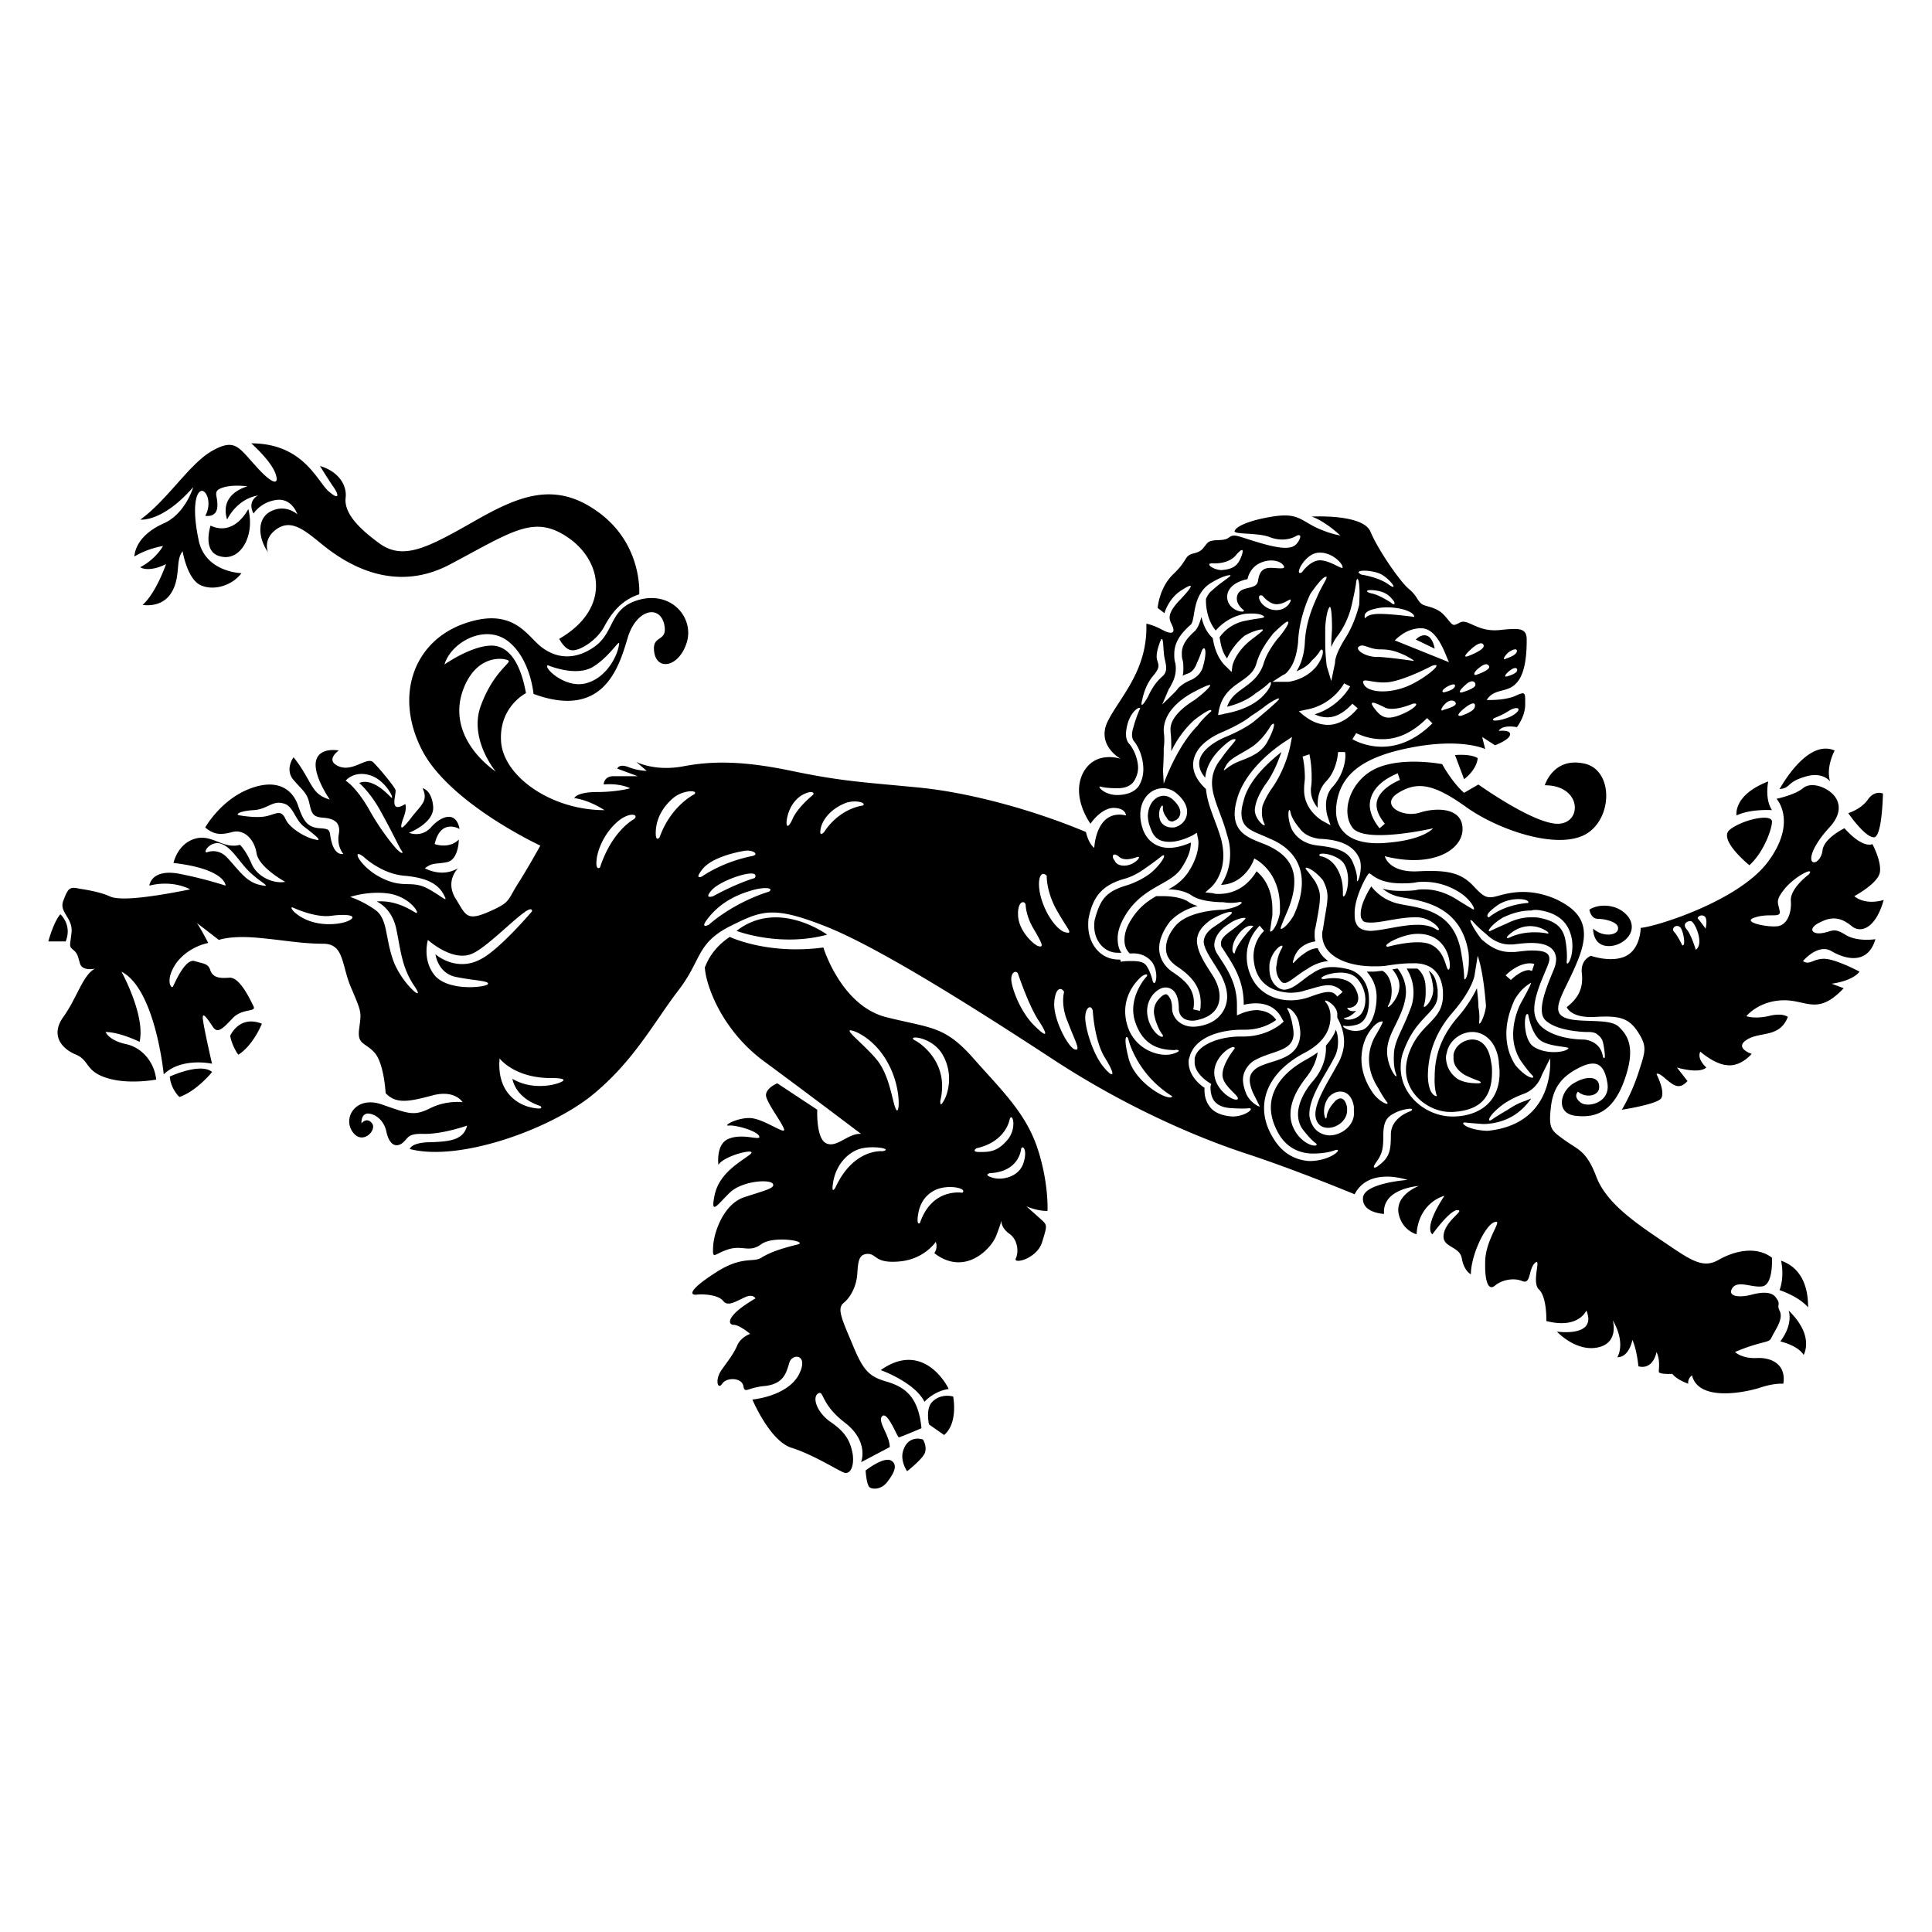
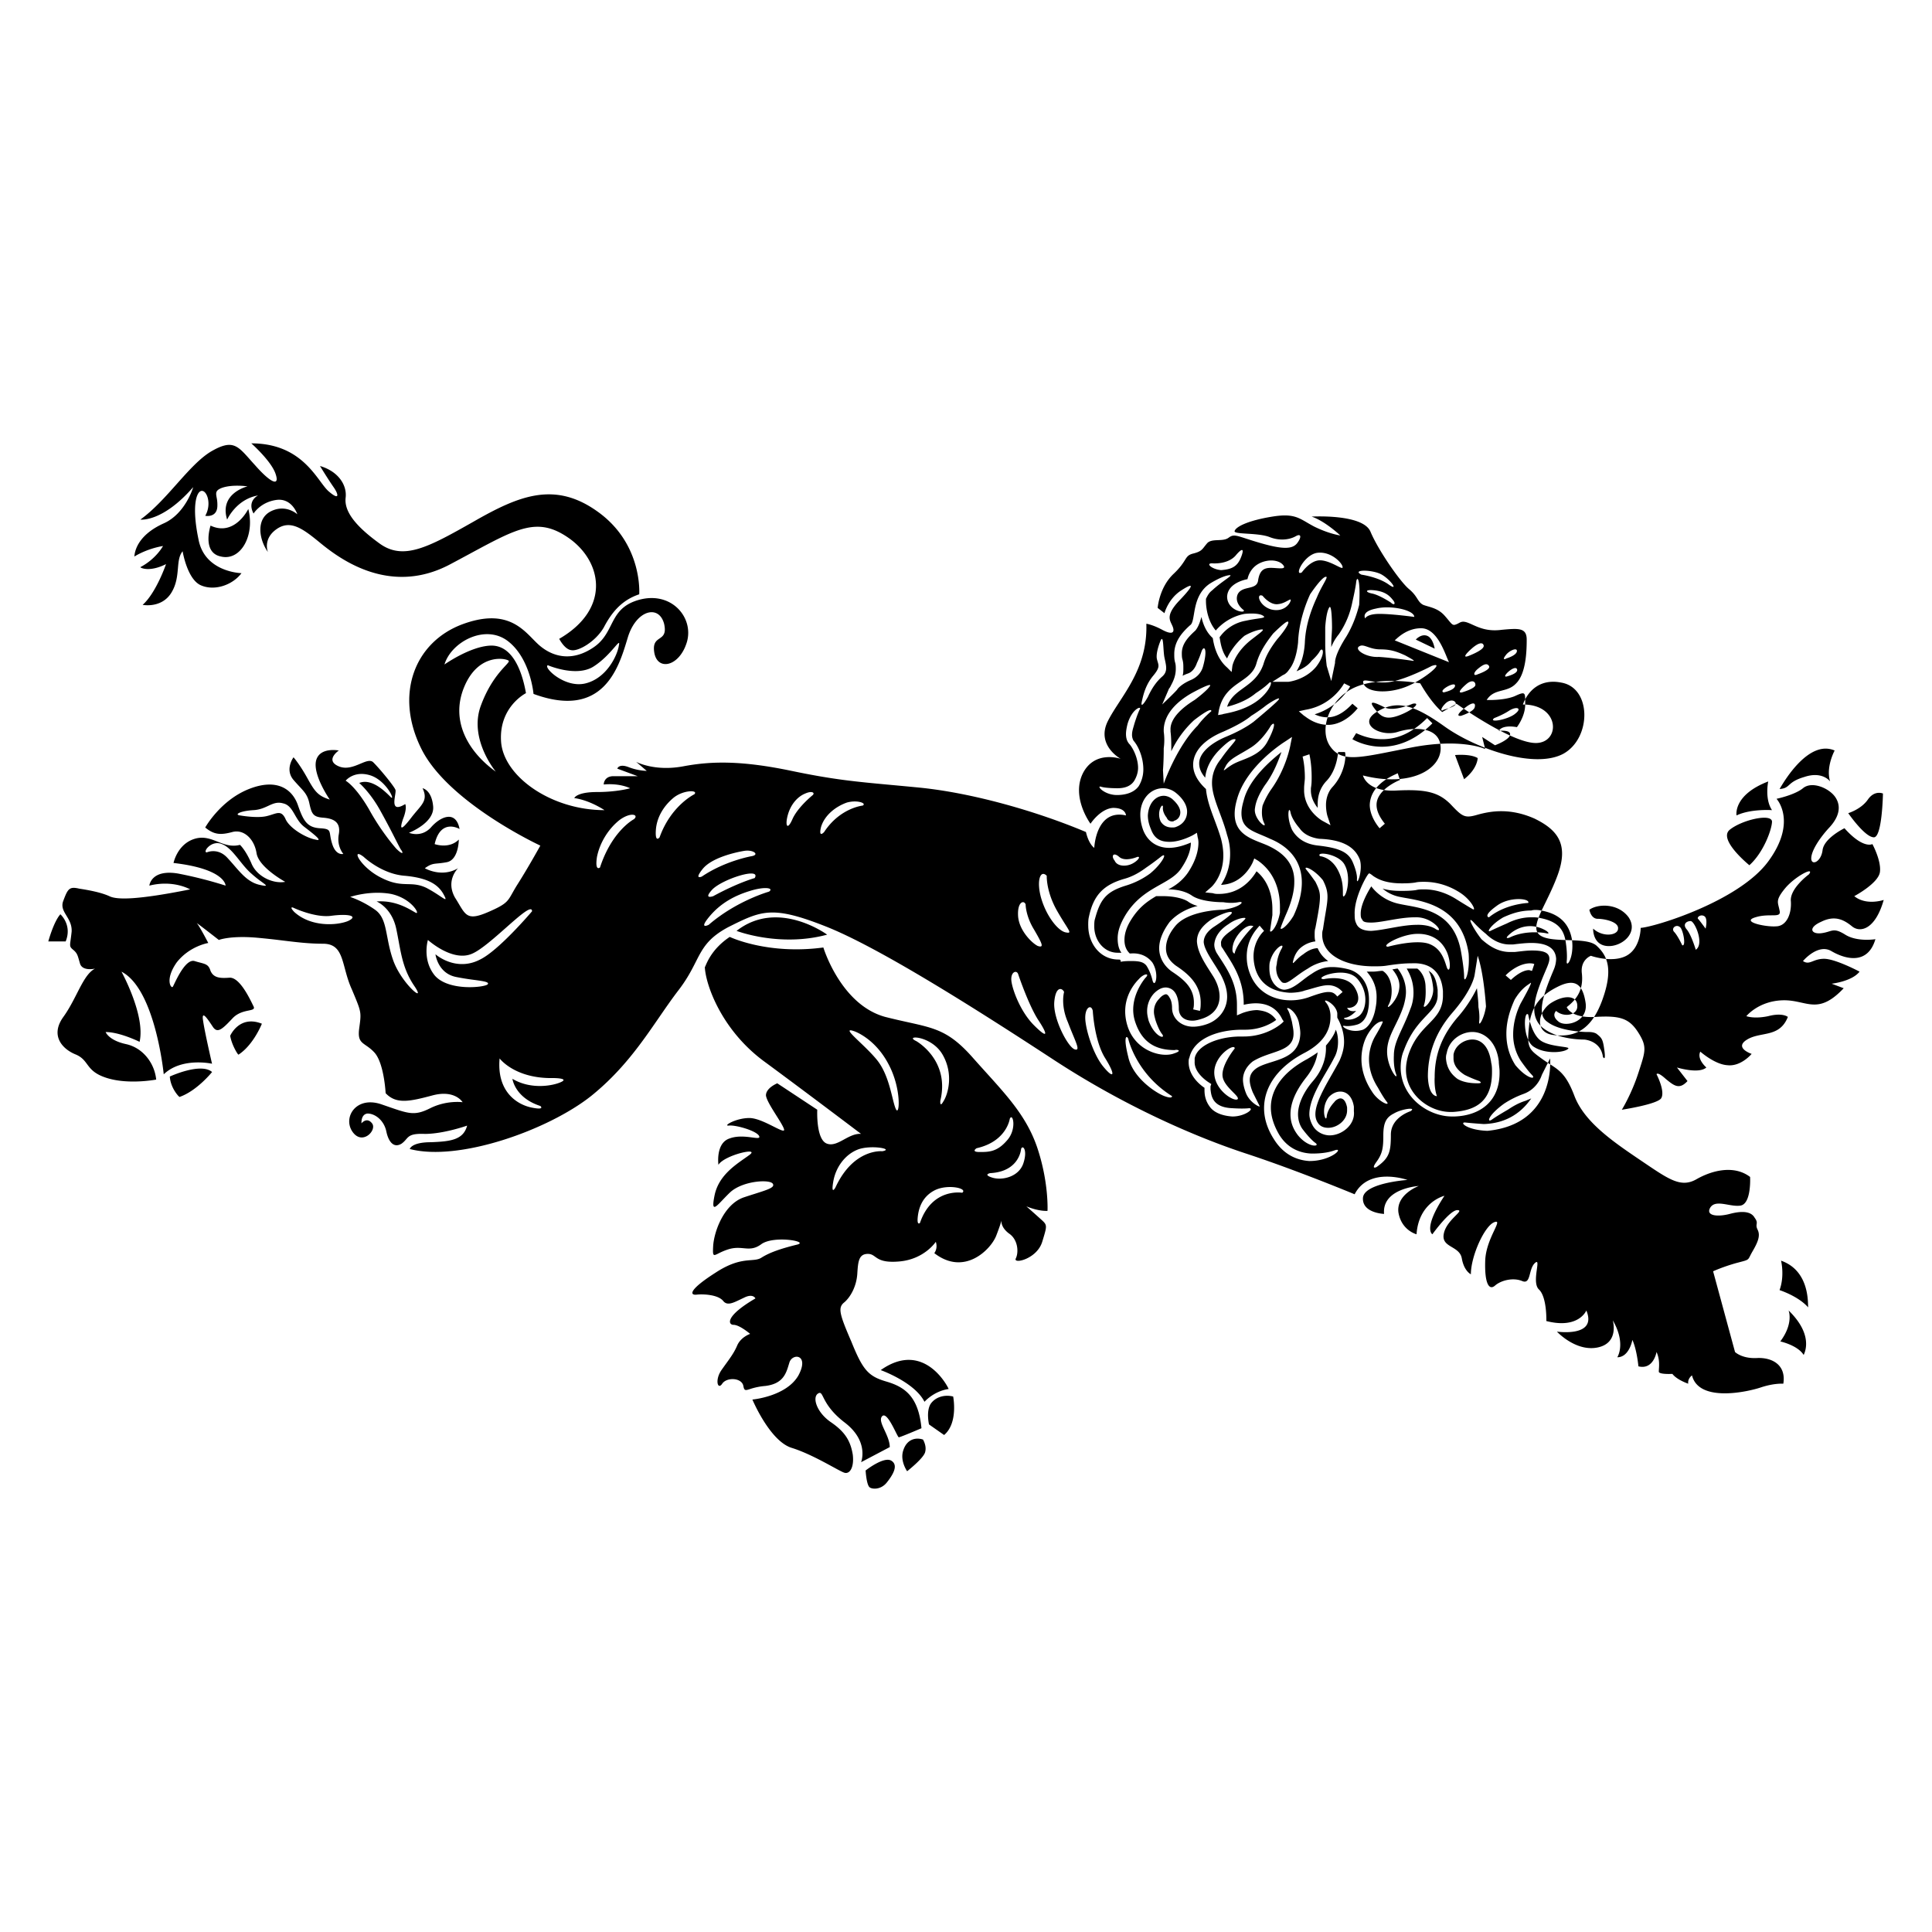
<svg xmlns="http://www.w3.org/2000/svg" fill="none" viewBox="0 0 250 250" id="Vignette-Beast-Animal-6--Streamline-Vintage.svg" height="250" width="250">
  <desc>Vignette Beast Animal 6 Streamline Element: https://streamlinehq.com</desc>
-   <path fill="#000000" fill-rule="evenodd" d="M21.485 72.995s-1.27 3.711 -3.028 5.274c0 0 2.441 0.488 3.711 -1.562 0.669 -1.083 0.769 -2.191 0.856 -3.169 0.077 -0.877 0.146 -1.65 0.607 -2.203 0 0 0.587 3.613 2.345 4.395 1.757 0.78 4.1 0 5.272 -1.562 0 0 -4.785 -0.099 -5.566 -4.395 -0.879 -4.2 -0.293 -6.152 0.391 -6.25 0.684 -0.098 1.366 1.66 0.488 3.222 0 0 1.465 0.293 1.562 -1.172a4.599 4.599 0 0 0 -0.089 -1.19c-0.107 -0.605 -0.164 -0.927 0.675 -1.25 1.368 -0.489 3.32 -0.196 3.32 -0.196s-3.71 0.879 -2.637 4.298c0 0 1.172 -2.637 4.005 -3.125 0 0 -1.465 0.684 -0.586 2.344 0 0 0.879 -1.465 2.93 -1.759 2.05 -0.293 2.735 1.856 2.735 1.856s-1.465 -1.368 -3.419 -0.391c-1.953 0.978 -1.562 3.613 -0.39 5.274 0 0 -0.684 -1.66 1.074 -2.93 1.757 -1.269 3.32 -0.195 5.469 1.562l0.03 0.025c2.181 1.785 8.895 7.279 17.06 2.905 0.895 -0.475 1.725 -0.922 2.499 -1.341 6.231 -3.367 8.826 -4.77 12.735 -2.076 4.395 3.028 5.566 9.179 -1.171 13.085 0 0 0.684 1.368 1.562 1.465 0.879 0.195 3.125 -1.075 4.2 -2.93 0.975 -1.855 2.245 -3.515 4.589 -4.296 0 0 0.488 -6.348 -5.175 -10.548 -5.665 -4.199 -10.352 -2.245 -16.309 1.172 -5.86 3.32 -9.082 5.079 -12.207 2.735 -3.222 -2.345 -4.492 -4.2 -4.298 -5.86 0.196 -1.66 -0.975 -3.417 -3.32 -4.101 0 0 1.075 1.757 1.759 2.734 0.683 0.978 0.781 1.759 -0.587 0.586 -0.333 -0.268 -0.681 -0.736 -1.101 -1.301 -1.426 -1.92 -3.676 -4.949 -8.956 -4.949 0 0 2.539 2.246 3.125 3.906 0.586 1.66 -0.488 1.368 -2.637 -1.075 -0.237 -0.26 -0.458 -0.506 -0.66 -0.736 -1.626 -1.833 -2.303 -2.594 -4.906 -1.119 -1.518 0.861 -3.01 2.535 -4.585 4.3 -1.462 1.643 -2.999 3.364 -4.692 4.588 0 0 2.833 0.39 6.837 -4.2 0 0 -0.978 3.419 -3.81 4.688 -2.831 1.27 -3.71 3.028 -3.807 4.298 0 0 1.464 -0.978 3.71 -1.368 0 0 -0.879 1.66 -2.93 2.735 0 0.098 1.172 0.683 3.321 -0.391Zm203.026 101.953s0.88 0.88 2.833 0.781c1.954 -0.098 3.809 0.88 3.417 3.321 0 0 -1.171 -0.098 -2.929 0.488 -1.759 0.586 -8.009 1.954 -8.888 -1.562 0 0 -0.585 0.391 -0.488 1.075 0 0 -1.465 -0.489 -2.051 -1.27 0 0 -1.757 0.098 -1.757 -0.293 0 -0.094 0.007 -0.206 0.015 -0.333 0.035 -0.535 0.086 -1.339 -0.309 -2.208 0 0 -0.39 2.344 -2.344 1.856 0 0 -0.195 -2.149 -0.781 -3.419 0 0 -0.39 2.246 -1.953 2.246 0 0 1.171 -1.757 -0.586 -4.785 0 0 0.879 2.93 -1.953 3.516 -2.833 0.585 -5.274 -2.051 -5.274 -2.051s5.274 0.781 3.809 -2.734c0 0 -0.976 2.441 -5.176 1.366 0 0 0.098 -3.125 -0.976 -4.101 -0.532 -0.532 -0.369 -1.732 -0.251 -2.587 0.098 -0.712 0.163 -1.185 -0.237 -0.83 -0.367 0.326 -0.512 0.875 -0.644 1.366 -0.181 0.685 -0.334 1.261 -1.016 0.978 -1.171 -0.489 -2.734 -0.098 -3.515 0.585 -0.781 0.684 -1.368 -0.293 -1.27 -3.222 0.051 -1.539 0.724 -2.971 1.165 -3.912 0.399 -0.85 0.609 -1.299 0.007 -1.067 -1.27 0.489 -3.028 4.395 -3.028 6.739 0 0 -0.879 -0.391 -1.172 -2.051 -0.136 -0.775 -0.721 -1.125 -1.275 -1.456 -0.633 -0.378 -1.225 -0.732 -1.069 -1.669 0.16 -1.011 0.986 -1.847 1.531 -2.4 0.456 -0.463 0.716 -0.725 0.226 -0.725 -0.976 0 -3.222 3.125 -3.222 3.125s-1.269 -0.684 1.562 -4.98c0 0 -3.32 0.781 -3.613 4.98 0 0 -1.954 -0.489 -2.344 -2.833 -0.294 -2.344 2.636 -3.417 2.636 -3.417s-4.785 0.293 -4.492 3.614c0 0 -2.831 -0.099 -2.734 -2.051 0.098 -1.954 5.761 -2.344 5.761 -2.344s-4.98 -1.757 -6.836 1.855c0 0 -7.519 -3.125 -14.062 -5.272 -6.543 -2.149 -15.82 -6.152 -25.293 -12.402 -9.57 -6.25 -22.168 -14.258 -29.101 -16.992 -6.934 -2.735 -8.3 -2.05 -12.598 0.098 -2.63 1.407 -3.306 2.737 -4.213 4.518 -0.54 1.064 -1.163 2.288 -2.331 3.784 -0.812 1.066 -1.591 2.199 -2.396 3.367 -2.291 3.329 -4.787 6.955 -8.834 10.206 -5.566 4.395 -17.09 8.496 -23.438 6.836 0 0 0.195 -0.879 2.735 -0.879 2.537 -0.098 4.199 -0.294 4.688 -2.149 0 0 -3.028 1.074 -5.47 1.074 -1.756 -0.07 -2.046 0.265 -2.435 0.712 -0.151 0.174 -0.318 0.366 -0.591 0.557 -0.978 0.586 -1.661 -0.195 -1.954 -1.562 -0.293 -1.465 -1.465 -2.344 -2.441 -2.344 -0.879 0.098 -0.781 1.27 -0.781 1.27s0.684 -0.879 1.368 0 -1.27 2.929 -2.54 1.074c-1.269 -1.855 0.489 -4.688 3.809 -3.515l0.751 0.259c2.782 0.965 3.519 1.22 5.5 0.229 2.147 -1.074 4.199 -0.781 4.199 -0.781s-0.978 -1.66 -3.906 -0.879c-2.93 0.781 -4.688 1.172 -6.055 -0.293 0 0 -0.195 -3.906 -1.465 -5.274 -0.396 -0.428 -0.765 -0.683 -1.075 -0.897 -0.68 -0.474 -1.08 -0.75 -0.877 -2.228l0.006 -0.05c0.115 -0.844 0.182 -1.336 0.14 -1.819 -0.06 -0.677 -0.338 -1.336 -1 -2.919l-0.124 -0.291c-0.419 -0.926 -0.663 -1.836 -0.882 -2.651 -0.496 -1.845 -0.862 -3.207 -2.828 -3.207 -1.776 0 -3.36 -0.193 -5.138 -0.408a95.305 95.305 0 0 0 -3.456 -0.375c-3.419 -0.291 -4.884 0.294 -4.884 0.294s-3.125 -2.441 -2.831 -2.149c0.293 0.294 1.465 2.54 1.465 2.54s-2.441 0.39 -4.103 2.539c-1.562 2.246 -0.683 3.417 -0.488 3.125 0.031 -0.048 0.094 -0.176 0.181 -0.357 0.453 -0.94 1.586 -3.29 2.65 -2.963 0.255 0.079 0.479 0.138 0.675 0.188 0.784 0.206 1.143 0.301 1.376 1.081 0.391 0.88 1.172 0.978 2.441 0.88 1.268 -0.091 2.534 2.501 3.024 3.504l0.046 0.095c0.02 0.041 0.037 0.079 0.055 0.111 0.184 0.367 -0.129 0.432 -0.643 0.54 -0.58 0.122 -1.419 0.297 -2.091 1.022 -1.368 1.465 -1.954 1.954 -2.54 1.075l-0.073 -0.111c-0.583 -0.875 -1.384 -2.079 -1.196 -0.767 0.195 1.464 1.171 5.664 1.171 5.664s-3.906 -0.879 -6.25 1.368c0 0 -1.075 -11.036 -5.469 -13.281 0 0 3.125 5.664 2.344 9.081 0 0 -2.539 -1.269 -4.394 -1.269 0 0 0.39 1.074 2.636 1.562 2.246 0.488 3.711 2.539 3.906 4.589 0 0 -3.516 0.684 -6.348 -0.195 -1.633 -0.506 -2.129 -1.175 -2.594 -1.8 -0.341 -0.46 -0.665 -0.896 -1.41 -1.228 -1.757 -0.684 -3.419 -2.441 -1.66 -4.883 0.7 -0.971 1.244 -2.036 1.745 -3.015 0.757 -1.48 1.415 -2.765 2.356 -3.235 0 0 -1.66 0.391 -1.954 -0.684l-0.119 -0.413c-0.188 -0.661 -0.266 -0.934 -0.76 -1.345 -0.45 -0.375 -0.439 -0.463 -0.32 -1.329 0.035 -0.259 0.08 -0.587 0.125 -1.015 0.046 -0.885 -0.329 -1.502 -0.67 -2.066 -0.375 -0.619 -0.711 -1.171 -0.404 -1.938 0.585 -1.562 0.781 -1.856 2.05 -1.562 1.27 0.195 2.833 0.488 3.906 0.976 0.978 0.488 3.613 0.488 10.45 -0.879 0 0 -2.15 -1.27 -5.275 -0.488 0 0 0.196 -2.15 3.713 -1.562a54.425 54.425 0 0 1 6.152 1.562s0 -2.15 -6.739 -2.93c0 0 0.488 -2.442 2.734 -3.125 1.141 -0.348 2.056 0.01 2.975 0.37 0.887 0.35 1.78 0.7 2.885 0.411 0 0 0.684 0.585 1.465 2.343 0.684 1.759 2.831 2.735 4.394 2.442 0 0 -3.417 -1.856 -3.71 -3.713 -0.294 -1.854 -1.66 -3.125 -3.125 -2.734 -1.465 0.391 -2.344 0.391 -3.516 -0.585 0 0 1.954 -3.516 5.664 -4.981 3.713 -1.465 5.665 0.098 6.349 2.149 0.683 1.954 1.171 2.833 2.831 2.93 1.2 0.07 1.226 0.242 1.334 0.922 0.04 0.261 0.094 0.596 0.229 1.03 0.488 1.66 1.465 1.368 1.465 1.368s-0.879 -0.976 -0.586 -2.539c0.294 -1.66 -0.781 -2.05 -2.05 -2.149 -1.27 -0.098 -1.465 -0.488 -1.759 -1.855 -0.221 -1.036 -0.613 -1.455 -1.298 -2.192a25.928 25.928 0 0 1 -0.752 -0.835c-1.172 -1.368 0 -2.93 0 -2.93s0.781 0.879 1.757 2.637c0.976 1.757 1.368 2.343 2.93 2.831 0 0 -2.246 -3.222 -1.759 -5.079 0.489 -1.757 2.93 -1.269 2.93 -1.269s-1.855 1.27 0 2.05c0.988 0.416 1.975 0.003 2.8 -0.343 0.725 -0.305 1.328 -0.556 1.693 -0.145 0.879 0.879 2.637 3.028 2.833 3.515 0.051 0.131 0.006 0.424 -0.046 0.754 -0.141 0.905 -0.329 2.104 1.315 1.103 0 0 0.294 0.488 -0.293 1.953 -0.488 1.465 -0.195 1.465 1.075 -0.195 0.258 -0.338 0.504 -0.627 0.725 -0.887 0.869 -1.02 1.361 -1.6 0.739 -2.921 0 0 1.172 0.195 1.368 2.344 0.195 2.149 -3.125 3.417 -3.125 3.417s1.562 0.684 2.831 -0.683c1.172 -1.368 3.224 -2.344 3.713 0.195 0 0 -2.442 -1.465 -3.224 1.953 0 0 1.855 0.684 3.125 -0.585 0 0 0 2.636 -1.562 2.929a11.554 11.554 0 0 1 -1.139 0.155c-0.634 0.06 -0.958 0.091 -1.694 0.626 0 0 2.15 1.27 4.298 0 0 0 -1.66 1.562 -0.391 3.809 0.188 0.293 0.348 0.562 0.494 0.809 0.929 1.564 1.272 2.144 3.804 1.047 2.308 -1 2.495 -1.334 3.137 -2.48 0.175 -0.309 0.381 -0.677 0.671 -1.134 1.368 -2.149 2.93 -4.98 2.93 -4.98s-12.012 -5.567 -15.43 -12.599c-3.419 -6.933 -0.879 -13.671 5.274 -16.015 5.373 -2.015 7.57 0.229 9.197 1.891 0.266 0.27 0.516 0.526 0.762 0.745 1.759 1.562 4.298 2.246 7.129 0.294 1.186 -0.818 1.704 -1.84 2.206 -2.831 0.699 -1.379 1.366 -2.696 3.751 -3.321 4.2 -1.075 7.031 2.441 6.055 5.566 -0.976 3.125 -3.809 3.711 -4.2 1.27 -0.19 -1.196 0.25 -1.501 0.681 -1.8 0.45 -0.312 0.887 -0.615 0.589 -1.913 -0.684 -2.537 -3.613 -1.756 -4.688 1.759l-0.1 0.328 -0.001 0.006 -0.001 0.005c-1.094 3.616 -3.115 10.297 -12.105 6.985 0 0 -0.39 -4.589 -3.32 -6.835 -2.93 -2.246 -7.325 0.098 -8.203 3.028 0 0 3.32 -2.344 5.956 -2.442 2.637 -0.098 4.004 2.833 4.59 6.152 0 0 -3.515 1.759 -3.222 6.25 0.293 4.492 6.445 8.888 13.379 8.888 0 0 -1.855 -1.27 -3.906 -1.562 0 0 0.294 -0.781 2.93 -0.781 2.637 0 4.298 -0.488 4.298 -0.488s-1.27 -0.685 -3.419 -0.489c0 0 0 -1.075 1.27 -1.075h3.125l-2.637 -0.976s0.196 -0.684 1.465 -0.195a7.237 7.237 0 0 0 2.344 0.488l-1.368 -1.171s2.345 1.269 6.055 0.586c3.613 -0.684 7.52 -0.782 14.062 0.585 5.389 1.126 8.26 1.391 13.034 1.831 1.022 0.095 2.132 0.198 3.373 0.318 7.031 0.684 15.43 3.125 21.68 5.763 0 0 0.293 1.464 1.074 2.05 0 0 0.196 -5.079 4.103 -4.2 0 0 0 -0.975 -1.661 -0.975 -1.66 0.098 -2.929 2.05 -2.929 2.05s-2.54 -3.417 -0.978 -6.543c1.562 -3.028 4.884 -1.856 4.884 -1.856s-3.222 -1.757 -1.66 -4.883c0.394 -0.787 0.917 -1.594 1.478 -2.456 1.664 -2.559 3.649 -5.613 3.502 -10.141 0 0 0.781 0.098 2.051 0.781 1.269 0.684 1.66 0.39 1.366 -0.391 -0.043 -0.112 -0.095 -0.221 -0.147 -0.331 -0.314 -0.65 -0.644 -1.333 1.026 -3.086 1.954 -2.05 1.856 -2.344 0.196 -1.27 -1.66 1.075 -2.149 2.93 -2.149 2.93l-0.879 -0.684s0.195 -2.637 2.05 -4.394c0.864 -0.818 1.22 -1.383 1.471 -1.781 0.29 -0.459 0.441 -0.7 1.069 -0.856 0.944 -0.235 1.127 -0.471 1.47 -0.912 0.083 -0.106 0.174 -0.225 0.288 -0.356 0.316 -0.421 0.887 -0.445 1.469 -0.47 0.498 -0.02 1.004 -0.041 1.364 -0.312 0.578 -0.432 0.887 -0.331 2.236 0.106 0.474 0.154 1.076 0.35 1.865 0.578 3.028 0.88 4.199 0.782 4.785 0 0.586 -0.78 0.489 -1.269 -0.195 -0.879 -0.684 0.391 -1.954 0.684 -3.419 0.099 -0.775 -0.291 -1.935 -0.366 -2.883 -0.426 -0.964 -0.062 -1.708 -0.11 -1.609 -0.355 0.195 -0.587 1.855 -1.368 4.883 -1.856 2.482 -0.4 3.257 0.054 4.479 0.767 0.269 0.158 0.559 0.326 0.892 0.503 1.953 0.976 3.417 1.171 3.417 1.171s-1.953 -1.855 -3.711 -2.441c0 0 6.641 -0.39 7.618 1.954 0.976 2.344 3.809 6.445 4.98 7.421 0.59 0.491 0.859 0.909 1.079 1.252 0.217 0.338 0.389 0.605 0.777 0.799 0.18 0.068 0.376 0.125 0.581 0.185 0.685 0.2 1.476 0.431 2.152 1.182 0.225 0.25 0.399 0.461 0.541 0.634 0.414 0.504 0.561 0.683 0.924 0.537 0.158 -0.053 0.279 -0.119 0.393 -0.18 0.309 -0.169 0.552 -0.301 1.268 -0.015 0.163 0.065 0.331 0.14 0.508 0.22 0.886 0.4 1.999 0.902 3.79 0.659 2.149 -0.195 3.222 -0.293 3.222 1.27s-0.098 4.394 -1.368 5.663c-0.541 0.587 -1.186 0.757 -1.82 0.924 -0.739 0.195 -1.462 0.385 -1.989 1.225 0 0 2.149 0.099 3.614 -0.488 1.374 -0.641 1.374 -0.509 1.368 0.799l0 0.275c0 1.562 -1.075 2.93 -1.075 2.93s-1.855 -0.391 -2.344 0.488c0 0 1.562 -0.195 1.465 0.489 -0.098 0.684 -1.953 1.368 -1.953 1.368l-1.66 -1.075 0.39 1.562s-3.028 -1.464 -9.57 -0.195c-6.641 1.27 -9.18 3.713 -9.669 7.325 -0.488 3.711 2.149 5.469 6.739 4.98 4.59 -0.39 5.761 -1.855 5.761 -1.855s-8.886 2.05 -10.449 -0.098c-1.562 -2.15 -0.195 -6.25 3.222 -7.715 3.419 -1.465 8.399 -0.488 8.399 -0.488s1.27 2.343 2.833 3.71l1.855 -1.075s7.226 5.176 10.351 5.079c3.125 -0.098 3.028 -4.98 -1.757 -4.98 0 0 1.074 -3.614 4.98 -2.833 3.906 0.684 3.906 7.129 0.294 9.18 -3.711 2.05 -11.329 -0.586 -15.43 -3.516 -4.101 -2.93 -6.25 -3.417 -8.789 -1.855 -2.54 1.562 0.585 3.32 2.831 2.539 2.246 -0.684 5.469 -0.586 5.469 2.149 0 2.734 -3.906 5.078 -10.059 3.515 0 0 0.489 2.15 4.298 1.954 3.809 -0.195 5.469 0.195 7.031 1.757 1.562 1.66 1.855 1.855 3.515 1.368 1.759 -0.488 4.2 -0.879 7.325 0.488 3.028 1.465 4.492 3.321 3.028 7.325 -0.478 1.305 -1.049 2.476 -1.547 3.499 -1.031 2.111 -1.752 3.59 -0.699 4.314 0.745 0.512 2.159 0.557 3.57 0.604 1.546 0.05 3.09 0.1 3.754 0.764 1.368 1.269 2.149 3.028 0.684 7.031 -1.465 4.004 -3.711 4.785 -6.25 4.491 -2.636 -0.293 -2.051 -3.125 -0.293 -4.199 1.757 -1.074 3.32 -0.879 3.32 0.39 0.098 1.27 -1.757 1.564 -2.735 0.684 0 0 -0.683 0.586 0.294 1.368 0.879 0.781 3.906 0.098 3.515 -2.441 -0.39 -2.539 -1.465 -3.125 -3.613 -2.051 -2.149 1.075 -3.419 2.442 -3.711 5.176 -0.291 2.719 -0.004 2.928 1.729 4.179l0.029 0.02c0.336 0.244 0.647 0.444 0.94 0.631 1.236 0.794 2.135 1.371 3.161 4.056 1.27 3.419 4.981 5.957 8.594 8.399l0.451 0.305c3.296 2.232 4.812 3.259 6.776 2.136 2.05 -1.171 4.883 -1.855 6.934 -0.293 0 0 0.195 3.515 -1.27 3.711 -0.503 0.071 -1.07 -0.029 -1.621 -0.125 -0.95 -0.166 -1.853 -0.324 -2.285 0.418 -0.586 1.074 1.074 1.171 2.539 0.781 1.465 -0.391 2.735 -0.391 3.222 0.489 0.318 0.423 0.291 0.616 0.263 0.829 -0.025 0.181 -0.051 0.375 0.129 0.734 0.39 0.781 0 1.66 -0.684 2.831a8.828 8.828 0 0 0 -0.293 0.545c-0.094 0.188 -0.155 0.309 -0.246 0.401 -0.166 0.168 -0.431 0.237 -1.184 0.432l-0.001 0.001 -0.149 0.039 -0.179 0.046c-1.757 0.489 -3.028 1.074 -3.028 1.074Zm-47.265 -70.8c0 0.879 0.39 1.953 1.27 3.028l0.683 -0.586c-0.781 -0.976 -1.074 -1.757 -1.074 -2.441 0 -2.05 3.028 -3.222 3.028 -3.222l-0.293 -0.879c0 0.015 -0.085 0.054 -0.229 0.119 -0.781 0.357 -3.302 1.507 -3.385 3.982Zm18.066 -12.207c-0.879 0.586 -1.953 0.976 -1.953 0.976 -0.88 0.684 1.855 0.196 2.734 -0.585 0.879 -0.684 0.195 -0.976 -0.781 -0.391Zm-0.39 -4.394c-0.684 0.098 1.074 -1.562 1.366 -0.978 0.294 0.587 -1.366 0.978 -1.366 0.978Zm1.366 -3.321c0 -0.488 -1.074 0 -1.465 0.587 -0.39 0.488 -0.195 0.585 0.099 0.39 0 0 1.366 -0.391 1.366 -0.978Zm-5.078 3.028s1.757 -0.586 1.465 -1.075c-0.294 -0.488 -0.879 -0.096 -1.465 0.391 -0.586 0.489 -0.586 0.978 0 0.684Zm0.781 -3.711c-0.098 -0.488 -0.684 -0.39 -1.562 0.391s-1.075 1.172 -0.489 0.976c0 0 2.149 -0.781 2.051 -1.368Zm-1.075 5.079c0 -0.488 -0.488 -0.684 -1.171 -0.098 -0.684 0.586 -1.172 1.171 -0.586 1.075 0 0 1.757 -0.489 1.757 -0.978Zm-0.098 2.93c0.196 -0.684 -0.293 -0.684 -1.074 -0.098 -0.781 0.585 -1.465 1.269 -0.684 1.171 0 0 1.562 -0.488 1.757 -1.075Zm-114.062 -5.274c-2.246 1.368 -5.859 -0.195 -5.859 -0.195 -0.684 0.195 2.149 3.028 4.883 2.344 2.735 -0.684 4.101 -3.613 4.298 -4.883 0.135 -0.59 -0.065 -0.359 -0.554 0.206 -0.565 0.65 -1.512 1.742 -2.768 2.527Zm-10.938 -0.781c-0.293 -0.293 -3.906 -1.075 -5.761 3.417s0.684 8.496 4.101 10.938c0 0 -3.515 -4.199 -1.953 -8.495 1.054 -2.897 2.462 -4.419 3.177 -5.191 0.346 -0.375 0.531 -0.574 0.435 -0.669ZM30.31 112.001c0.993 1.147 1.894 2.189 3.284 2.498 1.139 0.254 0.925 0.096 0.263 -0.39a14.63 14.63 0 0 1 -1.338 -1.075c-0.544 -0.466 -1.042 -1.089 -1.531 -1.7 -0.737 -0.92 -1.454 -1.815 -2.276 -2.109 -1.368 -0.585 -2.539 1.075 -1.954 1.075 0 0 1.465 -0.684 2.735 0.781 0.286 0.306 0.555 0.617 0.818 0.92Zm17.639 -11.662c-2.147 -0.684 -3.222 0.684 -3.222 0.684s1.27 0.684 3.028 3.711c1.66 3.026 3.516 5.078 3.516 5.078 0.879 0.879 0.976 0.586 0.585 0.098 -0.109 -0.182 -0.34 -0.637 -0.654 -1.25a105.567 105.567 0 0 0 -2.08 -3.925c-1.27 -2.246 -2.637 -3.419 -2.637 -3.419 1.601 -0.659 3.384 1.134 4.035 1.787l0.068 0.069c0.586 0.488 -0.586 -2.15 -2.637 -2.833Zm-12.713 5.054c0.771 -0.249 1.225 -0.394 1.678 0.512 0.489 1.27 2.735 2.539 3.906 2.735 1.075 0.293 -0.195 -0.684 -1.464 -1.66 -0.551 -0.425 -0.882 -0.996 -1.191 -1.53 -0.403 -0.698 -0.77 -1.333 -1.544 -1.498 -0.745 -0.213 -1.288 0.037 -1.909 0.325 -0.521 0.241 -1.1 0.509 -1.9 0.554 -1.757 0.098 -2.539 0.586 -1.757 0.684 0 0 2.149 0.39 3.417 0.098 0.288 -0.066 0.539 -0.147 0.764 -0.22Zm2.85 12.623c2.149 1.953 5.469 1.757 6.934 1.171 1.465 -0.684 0 -0.976 -2.149 -0.684 -2.149 0.294 -4.98 -1.075 -4.98 -1.075 -0.489 -0.096 0.195 0.587 0.195 0.587Zm12.025 3.199c0.175 0.907 0.371 1.933 0.767 3.05 1.075 3.029 4.395 5.763 2.735 3.321 -1.316 -1.936 -1.65 -3.75 -2.025 -5.781 -0.098 -0.53 -0.198 -1.075 -0.319 -1.641 -0.586 -2.734 -2.54 -3.515 -2.54 -3.515 2.261 -0.168 3.947 0.812 4.751 1.281 0.135 0.077 0.244 0.141 0.328 0.184 0.586 0.293 -0.488 -1.856 -3.222 -2.441 -2.735 -0.489 -5.274 0.39 -5.274 0.39s1.562 0.488 3.222 1.66c1.047 0.739 1.279 1.944 1.575 3.493Zm-3.041 -10.329c-1.757 -1.366 -0.488 1.368 2.344 2.735 1.484 0.741 2.45 0.765 3.35 0.787 0.76 0.018 1.474 0.035 2.413 0.483 0.769 0.403 1.373 0.805 1.792 1.085 0.698 0.465 0.88 0.587 0.454 -0.206 -0.684 -1.27 -1.954 -2.149 -4.981 -2.441 -3.028 -0.196 -5.371 -2.442 -5.371 -2.442ZM56.25 126.219c1.757 2.051 6.348 1.562 6.836 1.172 0.315 -0.315 -0.506 -0.428 -1.757 -0.597a33.454 33.454 0 0 1 -2.344 -0.38c-2.344 -0.488 -2.637 -2.929 -2.637 -2.929 1.075 0.879 3.32 1.953 5.763 0.683 2.441 -1.171 6.737 -6.25 6.737 -6.25 0 -0.853 -1.571 0.535 -3.395 2.146 -1.518 1.34 -3.211 2.835 -4.32 3.324 -2.537 1.171 -5.761 -1.759 -5.761 -1.759s-0.781 2.539 0.879 4.59Zm10.059 13.379c2.441 1.465 5.371 0.879 6.348 0.391 0.976 -0.489 -1.075 -0.489 -1.075 -0.489 -4.98 0.098 -6.933 -2.539 -6.933 -2.539 -0.391 4.296 2.246 5.956 4.101 6.348 1.855 0.39 1.172 -0.195 1.172 -0.195 -3.321 -1.075 -3.614 -3.516 -3.614 -3.516Zm11.329 -27.344c1.562 -4.785 4.394 -6.25 4.394 -6.25 0.684 -0.586 -0.39 -0.976 -1.855 0.098 -1.368 1.075 -2.54 2.833 -2.93 4.786 -0.293 1.953 0.391 1.366 0.391 1.366Zm14.648 3.711c3.222 -1.757 5.371 -2.344 5.371 -2.344 0.879 -1.465 -4.101 0.098 -5.469 1.465 -1.27 1.368 0.098 0.879 0.098 0.879Zm-6.934 -7.618c1.465 -4.101 4.492 -5.566 4.492 -5.566 0.586 -0.586 -1.465 -0.586 -2.734 0.488 -1.27 1.075 -2.15 2.54 -2.246 4.2 -0.098 1.66 0.488 0.879 0.488 0.879Zm10.938 1.757c-1.171 0.196 -4.199 0.88 -5.371 2.345 -1.171 1.464 -0.098 0.975 -0.098 0.975 3.028 -2.05 6.446 -2.636 6.446 -2.636 1.074 -0.195 0.195 -0.879 -0.978 -0.683ZM91.7 119.675c3.614 -3.125 7.812 -4.298 7.812 -4.298 0.684 -0.488 -0.585 -0.684 -2.441 -0.098 -1.953 0.586 -3.809 1.562 -5.272 3.32 -1.465 1.759 -0.099 1.075 -0.099 1.075Zm10.84 -13.673c0.684 -1.562 2.637 -3.125 2.637 -3.125 0.293 -0.293 -0.098 -0.586 -0.978 -0.195 -0.975 0.391 -1.855 1.368 -2.245 2.735 -0.391 1.366 -0.099 2.147 0.585 0.585Zm4.103 1.66c2.05 -3.125 4.98 -3.417 4.98 -3.417 0.586 -0.293 -0.684 -0.781 -2.05 -0.391 -1.368 0.489 -2.833 1.562 -3.321 3.125 -0.39 1.562 0.391 0.684 0.391 0.684Zm91.112 23.634c-0.586 -0.684 -0.781 3.32 0.781 4.199 1.562 0.976 4.004 0.684 4.395 0.195 0.119 -0.119 -0.263 -0.174 -0.838 -0.255 -0.836 -0.12 -2.081 -0.297 -2.776 -0.819 -1.171 -0.879 -1.562 -3.32 -1.562 -3.32Zm0.1 -3.965c-0.426 0.291 -1.106 0.759 -1.857 2.011 -0.489 1.075 -1.074 2.637 -1.074 4.395 0 1.366 0.293 2.734 1.171 4.101 1.562 1.855 2.735 1.855 2.149 1.27 -0.586 -0.586 -1.465 -1.856 -1.465 -1.856a6.28 6.28 0 0 1 -0.976 -3.417c0 -1.562 0.488 -3.028 0.976 -4.004 0 0 1.66 -2.93 1.27 -2.637 -0.057 0.043 -0.122 0.088 -0.194 0.138Zm-0.003 -2.675c-1.66 0.096 -3.028 1.561 -3.028 1.561l0.684 0.586s1.27 -1.27 2.344 -1.27c0.049 0 0.122 0.025 0.196 0.049 0.073 0.025 0.146 0.049 0.195 0.049l0.293 -0.879c-0.195 -0.098 -0.488 -0.098 -0.684 -0.098Zm5.566 -3.029c-0.293 -1.757 -1.269 -3.32 -4.004 -3.809 -0.488 -0.098 -0.976 -0.098 -1.269 0 -1.562 0 -2.735 0.489 -3.614 0.88 -1.66 0.975 -2.246 2.05 -1.66 1.757 0.586 -0.294 2.149 -0.976 2.149 -0.976 0.781 -0.391 1.855 -0.782 3.125 -0.782 0.39 0 0.781 0 1.171 0.099 2.539 0.488 3.125 1.757 3.32 3.32 0 0 0.196 1.27 0.099 2.246 -0.099 0.976 0.976 -0.391 0.683 -2.735Zm-8.105 -0.293c2.149 -1.075 4.688 -0.586 4.688 -0.586 0.781 0.195 0.098 -0.293 0.098 -0.293 -1.757 -1.075 -3.515 -0.586 -4.59 0.293 -1.074 0.879 -0.195 0.586 -0.195 0.586Zm2.441 -4.492c0.294 -0.586 -2.441 -0.879 -4.101 0.391 -1.757 1.269 -1.074 1.464 -0.976 1.464 2.147 -1.757 5.078 -1.855 5.078 -1.855Zm-2.441 5.371c-1.27 0 -2.344 -0.684 -3.028 -1.368 0 0 -0.879 -0.684 -1.66 -1.562 -0.879 -0.879 0 0.879 1.074 2.246 0.88 0.781 2.051 1.66 3.711 1.66h0.586l0.476 -0.054 0.001 0c0.659 -0.076 1.214 -0.141 1.769 -0.141 1.562 0 2.246 0.293 2.246 1.075 0 0.293 -0.098 0.585 -0.294 1.074l-0.164 0.388c-0.735 1.737 -1.496 3.536 -1.496 5.081 0 0.976 0.391 1.855 1.172 2.441 1.66 1.27 4.199 1.465 5.272 1.465 0 0 2.149 0.098 2.442 2.246 0 0 0.39 0.684 0.195 -0.781 -0.195 -1.465 -0.294 -1.66 -1.075 -2.246 -0.39 -0.195 -0.781 -0.195 -0.976 -0.195h-0.195c-0.391 0 -3.516 -0.099 -5.079 -1.27 -0.585 -0.391 -0.781 -0.879 -0.781 -1.66 0 -1.368 0.781 -3.32 1.562 -5.176a3.812 3.812 0 0 0 0.294 -1.368c-0.098 -1.66 -1.66 -2.05 -3.222 -2.05 -0.684 0 -1.562 0.098 -2.344 0.195h-0.489Zm-4.004 8.105s0.195 0.978 0.098 1.856c-0.098 0.879 0.684 -0.489 0.879 -1.954 -0.098 -1.366 -0.39 -4.59 -1.074 -6.543l-0.391 2.441s-0.195 1.855 -2.929 4.98c-2.344 2.735 -3.125 5.567 -3.125 8.204 0.098 2.636 1.171 2.539 1.171 2.539 -0.39 -1.074 -0.293 -2.441 -0.293 -2.441 0 -2.539 0.684 -5.078 2.929 -7.715a16.828 16.828 0 0 0 2.54 -3.809l0.054 0.532c0.076 0.735 0.141 1.355 0.141 1.909Zm-4.168 -5.375 0.001 0 0.001 0.005 0.024 0.074 0.019 0.059 0.021 0.062c0.293 0.879 0.684 -0.098 0.098 -1.757 -0.684 -1.759 -2.149 -2.637 -4.101 -2.54 -1.954 0.098 -4.59 1.562 -3.614 1.66 0 0 3.515 -0.975 5.274 -0.39 1.54 0.544 1.988 1.927 2.277 2.826Zm-8.821 -11.225c-0.585 -0.294 -0.781 -0.489 -0.781 -0.489s-0.39 -0.294 -0.39 -0.196c-0.195 0 -1.954 3.125 -1.856 5.274 0 0.391 0 0.781 0.196 1.172 0.293 0.78 1.171 0.975 1.953 0.975 0.726 -0.041 1.583 -0.196 2.471 -0.357 1.145 -0.206 2.344 -0.423 3.389 -0.423 0 0 1.562 -0.098 2.539 0.586 1.074 0.585 -0.391 -1.661 -2.735 -1.562 -1.129 0 -2.316 0.206 -3.385 0.393 -0.872 0.152 -1.664 0.29 -2.279 0.29 -0.781 0 -1.074 -0.098 -1.171 -0.39 -0.196 -0.195 -0.196 -0.488 -0.196 -0.781 0 -1.172 0.88 -2.735 1.368 -3.516a6.112 6.112 0 0 0 3.516 2.246c0.334 0.077 0.704 0.144 1.095 0.215 2.589 0.47 6.162 1.116 7.01 6.035 0 0 0.391 2.149 0.391 3.222 0 0.978 0.781 -0.39 0.585 -3.026 -0.881 -5.905 -5.499 -6.72 -8.115 -7.181a27.688 27.688 0 0 1 -0.771 -0.144 4.838 4.838 0 0 1 -2.246 -1.075c0.684 0.196 1.368 0.294 2.344 0.294 0.586 0 1.27 0 1.954 -0.098 0.39 -0.098 0.683 -0.098 1.074 -0.098 1.66 0 3.028 0.586 4.004 1.171 0 0 1.562 0.978 2.246 1.368 0.586 0.391 -0.098 -1.171 -1.66 -2.149 -1.075 -0.683 -2.637 -1.366 -4.59 -1.366 -0.391 0 -0.781 0 -1.172 0.098 -0.683 0.098 -1.269 0.098 -1.757 0.098 -1.465 0 -2.441 -0.293 -3.028 -0.586Zm-2.734 0.096c0 0.879 0.781 -1.171 0.39 -2.539 -0.684 -1.855 -2.539 -2.637 -5.272 -2.735 -1.368 -0.195 -2.149 -0.78 -2.54 -1.366 0 0 -0.976 -1.075 -1.171 -2.05 -0.195 -0.978 -0.586 0.488 0.195 2.245 0.489 0.879 1.465 1.855 3.417 2.05 2.54 0.294 3.809 0.782 4.395 2.051 0 0 0.684 1.465 0.586 2.344Zm-1.816 1.71c0 0.376 0 0.556 0.156 0.439 0.39 -0.293 0.879 -2.539 0.098 -4.004 -0.684 -1.465 -3.809 -1.855 -3.222 -1.172 0 0 1.562 0.099 2.441 2.051 0.527 1.113 0.527 2.121 0.527 2.686Zm-10.553 -6.45c0.293 0.115 0.578 0.226 0.845 0.346 1.465 0.683 3.516 1.953 3.417 4.785 0 0.976 -0.293 2.344 -0.976 3.906 0 0 -0.684 1.562 -0.781 1.953 -0.098 0.391 0.781 -0.098 1.66 -1.562 0.781 -1.66 1.075 -3.125 1.075 -4.296 0 -3.419 -2.441 -4.981 -4.103 -5.664a25.175 25.175 0 0 0 -1.113 -0.489c-1.506 -0.633 -2.597 -1.09 -2.597 -2.833 0 -0.488 0.098 -0.976 0.293 -1.66 0.684 -2.734 3.417 -5.078 4.883 -6.25l-0.033 0.09c-0.39 1.075 -0.976 2.688 -2.115 4.208 -0.781 1.171 -1.172 2.147 -1.27 2.929 -0.293 1.368 1.66 2.93 1.171 1.954 -0.488 -0.976 -0.195 -2.246 -0.195 -2.246a10.537 10.537 0 0 1 1.075 -2.05c2.05 -2.833 2.539 -5.86 2.539 -5.86l0.195 -0.976 -0.879 0.585s-5.079 3.125 -6.25 7.52c-0.195 0.684 -0.293 1.27 -0.293 1.855 0 2.401 1.825 3.118 3.451 3.756Zm12.075 18.705c1.075 1.757 0.099 2.735 -0.976 2.637 0 0 0.195 0.585 1.172 0.39 0 0 -0.684 0.781 -1.368 0.879 -0.684 0.098 0.489 0.586 1.562 -0.098 1.074 -0.586 1.562 -3.028 0 -4.883 -1.562 -1.856 -5.86 -0.098 -4.395 0 0 0 2.93 -0.684 4.004 1.074Zm-1.562 0.586a2.401 2.401 0 0 0 -1.855 -0.879c-0.616 0 -1.281 0.193 -2.028 0.408l-0.001 0c-0.316 0.092 -0.649 0.189 -0.999 0.276 -0.488 0.195 -1.269 0.293 -1.953 0.293 -1.66 -0.098 -3.614 -0.684 -4.395 -2.93a6.015 6.015 0 0 1 -0.293 -1.757c0 -2.149 1.366 -3.32 1.366 -3.32l-0.585 -0.684c0 0.016 -0.045 0.066 -0.12 0.15 -0.38 0.428 -1.54 1.731 -1.54 3.854 0 0.684 0.098 1.368 0.39 2.149 0.976 2.636 3.32 3.515 5.274 3.515h0.098a7.15 7.15 0 0 0 2.246 -0.39c1.074 -0.391 1.953 -0.684 2.539 -0.684 0.489 0 0.781 0.098 1.172 0.586l0.683 -0.586Zm-14.16 -6.152c-0.293 1.172 0.196 1.172 0.196 1.172 0.195 -1.27 2.441 -3.614 2.441 -3.516 -0.879 -0.488 -2.344 1.172 -2.637 2.344Zm5.079 -3.809s-0.195 1.27 -0.294 1.954c-0.098 0.585 0.88 -0.196 1.27 -2.246v-0.781c0 -1.757 -0.489 -4.298 -2.833 -5.957l-0.488 -0.293 -0.195 0.488s-1.172 2.833 -4.103 2.93c0.489 -0.781 1.172 -2.05 1.172 -4.004 0 -0.781 -0.098 -1.562 -0.391 -2.441 -0.266 -1.031 -0.624 -1.988 -0.959 -2.886 -0.522 -1.4 -0.994 -2.662 -0.994 -3.853 0 -0.976 0.293 -2.05 1.171 -3.125 0.521 -0.76 1.008 -1.34 1.355 -1.752 0.5 -0.595 0.709 -0.844 0.305 -0.786 -0.585 0 -2.05 1.562 -2.05 1.562 -1.075 1.172 -1.562 2.344 -1.66 3.417 -0.586 -0.683 -0.781 -1.269 -0.781 -1.855 0 -1.27 1.366 -2.539 3.417 -3.417 1.66 -0.684 2.833 -1.368 3.614 -1.954 0 0 2.831 -2.344 3.222 -2.833 0.39 -0.488 -0.586 0 -1.562 0.684 -0.976 0.781 -1.954 1.368 -1.954 1.368 -0.684 0.586 -1.855 1.27 -3.613 2.05 -2.149 0.88 -3.906 2.345 -3.906 4.298 0 0.976 0.488 2.05 1.66 3.125 0.125 1.375 0.609 2.667 1.121 4.035 0.288 0.771 0.585 1.565 0.831 2.41 0.196 0.782 0.294 1.465 0.294 2.15 0 2.734 -1.562 4.1 -1.562 4.1l-0.781 0.684 0.976 0.099c0.293 0.098 0.489 0.098 0.781 0.098 2.833 0 4.296 -1.954 4.883 -2.93 1.66 1.368 2.051 3.417 2.051 4.883v0.781Zm-14.062 -24.024v0.294a7.917 7.917 0 0 1 0 2.149c0 1.757 -0.098 2.831 -0.098 2.831l0.098 1.757s1.66 -4.785 4.394 -7.519c0.781 -1.075 1.759 -1.856 1.759 -1.856 0.098 -0.683 -2.246 1.172 -2.246 1.172a13.071 13.071 0 0 0 -2.93 4.004v-0.293c0 -0.684 0 -1.465 -0.098 -2.246v-0.195c-0.098 -1.661 1.855 -3.125 3.125 -3.907 0 0 1.465 -1.074 1.953 -1.757 0.489 -0.684 -2.344 0.879 -2.344 0.879 -1.366 0.781 -3.515 2.344 -3.613 4.688Zm13.574 -5.956c-0.586 0.586 -1.66 1.269 -1.66 1.269 -1.27 1.075 -2.93 1.562 -3.711 1.759 0.374 -1.166 1.214 -1.775 2.106 -2.422 0.979 -0.709 2.02 -1.464 2.581 -3.046 0.391 -1.368 1.172 -2.442 1.759 -3.224 1.366 -1.562 1.855 -2.636 1.171 -2.245 -0.586 0.39 -1.66 1.464 -1.66 1.464 -0.684 0.88 -1.66 2.15 -2.149 3.809 -0.306 1.184 -1.164 1.776 -2.086 2.415 -1.134 0.785 -2.365 1.638 -2.796 3.738l-0.098 0.586 0.586 -0.098c0 -0.021 0.126 -0.046 0.346 -0.089 0.818 -0.163 2.92 -0.576 4.536 -1.963 1.465 -1.269 1.66 -2.539 1.074 -1.953Zm-3.461 9.955c1.133 -0.445 2.516 -0.988 3.266 -2.338 0.976 -1.759 1.171 -2.93 0.489 -2.15 0 0 -1.075 1.954 -2.735 2.93 -0.388 0.242 -0.744 0.449 -1.07 0.637 -0.989 0.569 -1.688 0.973 -2.055 1.706 -0.346 0.636 -0.283 0.587 0.069 0.321 0.244 -0.184 0.625 -0.471 1.104 -0.711 0.271 -0.136 0.591 -0.263 0.932 -0.396Zm10.884 5.768c0 -0.684 0.195 -1.562 0.781 -2.246 1.757 -1.855 1.855 -4.298 1.66 -4.59h-0.879s-0.098 2.344 -1.562 3.809c-0.879 0.976 -1.075 2.05 -1.075 2.93v0.488c-0.39 -0.488 -0.879 -1.269 -0.879 -2.245v-0.294c0.098 -0.586 0.098 -0.976 0.098 -1.465 0 -1.757 -0.293 -2.93 -0.293 -2.93l-0.879 0.294s0.293 1.075 0.293 2.734c0 0.185 -0.021 0.391 -0.045 0.609 -0.025 0.244 -0.053 0.501 -0.053 0.759v0.391c0.098 2.537 2.344 3.807 2.344 3.807l1.074 0.587 -0.39 -1.172s-0.195 -0.586 -0.195 -1.465Zm-2.667 -11.416c0.394 0.289 1.451 1.065 2.96 1.065 1.074 0 2.539 -0.587 3.809 -2.15L175 91.062c-1.27 1.368 -2.344 1.757 -3.222 1.757a3.772 3.772 0 0 1 -1.66 -0.39c3.222 -0.976 4.59 -3.613 4.59 -3.613l-0.781 -0.391s-1.465 2.831 -4.981 3.417l-0.879 0.195 0.684 0.587c0.019 0 0.074 0.04 0.165 0.106ZM175 95.65s1.562 0.976 3.809 0.976c1.855 0 4.199 -0.684 6.543 -3.028l-0.684 -0.683c-2.147 2.147 -4.101 2.734 -5.761 2.734a7.459 7.459 0 0 1 -2.441 -0.391c-0.586 -0.195 -0.976 -0.39 -0.976 -0.39l-0.489 0.781Zm1.969 -11.945c-0.454 -0.156 -0.785 -0.27 -1.09 -0.066 -0.684 0.39 0.879 1.464 2.539 1.366 1.661 0.099 4.298 0.489 4.298 0.489 0.489 0.098 0.195 -0.098 -0.879 -0.684 -1.075 -0.488 -1.856 -0.781 -3.222 -0.781 -0.704 0 -1.226 -0.18 -1.645 -0.324Zm5.844 7.355s-2.441 1.075 -3.614 0.488c-1.171 -0.585 -2.245 -1.074 -1.366 0.099 0.879 1.171 1.562 1.562 3.32 0.879 1.757 -0.684 2.734 -1.66 1.66 -1.465Zm-6.348 -2.539c0.489 1.075 3.028 1.27 5.371 0.39 2.344 -0.879 5.371 -3.417 3.417 -2.734 0 0 -3.125 1.66 -5.274 2.05 -0.998 0.182 -1.934 0.026 -2.6 -0.085 -0.766 -0.128 -1.176 -0.196 -0.915 0.379Zm10.546 2.539c-0.683 0.684 -0.585 1.075 -0.195 0.781 0 0 1.562 -0.39 1.562 -0.781 0 -0.39 -0.684 -0.684 -1.368 0Zm1.27 -2.344c0 0.586 -1.465 0.879 -1.465 0.879 -0.781 -0.195 1.465 -1.465 1.465 -0.879Zm-1.07 -3.693c-0.557 -1.358 -1.535 -3.729 -3.325 -3.729 -1.683 0 -2.84 1.052 -3.254 1.43 -0.091 0.083 -0.146 0.133 -0.164 0.133L187.5 85.69c-0.081 -0.163 -0.176 -0.394 -0.289 -0.665Zm-8.695 -5.585c1.66 0 4.491 0.391 4.491 0.391 0 -0.879 -3.028 -1.562 -4.98 -1.075 -1.954 0.391 -1.368 1.27 -1.368 1.27s0.195 -0.586 1.856 -0.586Zm-0.978 -2.637c0.978 0.196 2.441 1.172 2.441 1.172 0.391 0.391 0.684 0.196 0.294 -0.293 -0.391 -0.488 -0.879 -1.075 -2.246 -1.27 -1.368 -0.195 -1.465 0.196 -0.489 0.391Zm2.149 -1.171c1.368 0.978 0.293 -0.585 -0.879 -1.269 -1.172 -0.684 -4.004 -0.684 -2.636 0 0 0 2.147 0.293 3.515 1.269Zm-4.199 -0.293c-0.098 0.879 -0.489 2.539 -0.489 2.539a11.036 11.036 0 0 1 -1.757 4.2 6.058 6.058 0 0 0 -0.976 1.66v-0.294c0 -0.484 0.029 -0.938 0.056 -1.346 0.021 -0.334 0.041 -0.636 0.041 -0.9 0 0 0 -3.32 -0.391 -2.537 -0.39 0.683 -0.488 2.537 -0.488 2.537v2.15c0 0.975 0.098 2.05 0.195 2.831l0.586 1.953 0.488 -2.344 0 -0.015c-0.005 -0.158 -0.033 -1.062 1.465 -3.402 0.879 -1.465 1.368 -2.93 1.66 -4.101 0.195 -3.516 -0.293 -3.809 -0.39 -2.93Zm-1.759 -1.953c0 -0.489 -1.464 -2.051 -3.222 -1.856 -1.757 0.195 -3.125 3.125 -2.05 2.539 0 0 1.074 -1.562 2.344 -1.562 0.756 0 1.604 0.42 2.191 0.711 0.475 0.235 0.781 0.386 0.737 0.169Zm-2.245 1.269c-0.586 0.195 -1.954 2.246 -1.954 2.246 -0.586 1.27 -1.465 3.613 -1.562 6.25 -0.195 1.855 -0.684 2.93 -1.171 3.516 -0.391 0.585 -0.781 0.683 -0.781 0.683l-1.368 0.88h2.05s2.149 -0.196 3.614 -1.954c1.27 -1.66 0.879 -2.637 0.489 -2.05 -0.294 0.585 -1.075 1.269 -1.075 1.269 -0.488 0.684 -1.269 1.075 -1.953 1.368 0.488 -0.781 0.976 -1.954 1.074 -3.711 0.098 -2.441 0.976 -4.59 1.562 -5.859 0.28 -0.68 0.609 -1.279 0.86 -1.734 0.361 -0.657 0.56 -1.019 0.215 -0.904Zm-7.031 4.2c1.464 0.39 2.344 -0.489 2.539 -1.075 0.1 -0.3 -0.057 -0.215 -0.365 -0.048 -0.294 0.159 -0.722 0.391 -1.198 0.438 -1.075 0.196 -2.051 -1.074 -2.051 -1.074 -0.879 -0.39 -0.488 1.27 1.075 1.759Zm1.562 -5.763c-0.586 -0.684 -2.051 -0.781 -3.224 -0.098 -1.171 0.684 -1.366 1.954 -1.366 1.954s-2.54 0.39 -2.637 2.245c0 1.856 2.441 2.246 2.149 1.759 0 0 -1.27 -0.879 -0.781 -2.051 0.281 -0.561 0.853 -0.696 1.394 -0.825 0.589 -0.14 1.141 -0.271 1.242 -0.932 0.196 -1.368 0.781 -1.66 1.661 -1.66 0.21 0 0.443 0.016 0.666 0.033 0.712 0.051 1.341 0.096 0.896 -0.424Zm-6.152 -1.171c-1.075 1.171 -3.028 0.975 -3.028 0.975 -0.879 0 0 0.782 1.171 0.88 1.27 -0.098 2.051 -0.391 2.54 -1.562 0.488 -1.172 0.293 -1.465 -0.684 -0.293Zm-8.399 16.894a1.211 1.211 0 0 1 -0.195 0.294l-0.879 2.05s1.855 -1.757 1.953 -1.953c0.195 -0.294 0.781 -0.781 1.66 -1.172 0.976 -0.39 1.465 -1.075 1.66 -1.757 0.684 -2.441 0.098 -2.833 -0.195 -1.954a12.18 12.18 0 0 1 -0.586 1.465c-0.195 0.587 -0.585 1.172 -1.171 1.368a4.711 4.711 0 0 0 -0.684 0.293c0.098 -0.293 0.098 -0.683 0.098 -0.975 0 -0.391 0 -0.685 -0.098 -1.075 -0.098 -0.293 -0.098 -0.586 -0.098 -0.879 0 -1.172 0.781 -2.05 1.757 -2.93 0.391 -0.488 0.586 -1.075 0.781 -1.757 0.195 0.879 0.586 1.953 1.465 2.734l0.007 0.044c0.105 0.634 0.418 2.525 1.847 3.765l0.586 0.586 0.098 -0.781s0.294 -1.66 2.344 -3.32c0.23 -0.181 0.444 -0.346 0.635 -0.493 0.946 -0.727 1.349 -1.037 0.537 -0.875 -0.978 0.195 -1.954 0.781 -1.954 0.781 -1.269 1.075 -1.953 2.246 -2.246 2.93 -0.639 -0.799 -0.82 -1.857 -0.919 -2.431a4.51 4.51 0 0 0 -0.057 -0.304l0.022 -0.029a5.239 5.239 0 0 1 3.395 -2.12c0.603 -0.133 1.124 -0.21 1.521 -0.268 0.766 -0.112 1.077 -0.159 0.627 -0.415 -0.684 -0.391 -2.344 -0.196 -2.344 -0.196a6.509 6.509 0 0 0 -3.711 2.149c-1.074 -1.27 -1.269 -3.028 -1.269 -3.809v-0.293c0.195 -0.391 0.39 -0.781 0.781 -1.075 0.615 -0.574 1.264 -1.044 1.731 -1.383 0.645 -0.468 0.943 -0.684 0.319 -0.57 -0.976 0.195 -2.344 1.075 -2.344 1.075 -1.556 1.057 -1.843 2.75 -2.047 3.966 -0.117 0.69 -0.208 1.228 -0.491 1.404 -0.976 0.879 -2.05 2.05 -2.05 3.711 0 0.391 0 0.684 0.098 1.075 0.098 0.293 0.098 0.585 0.098 0.877 0 0.946 -0.379 1.665 -0.603 2.09l-0.081 0.156Zm-2.246 -1.368c-0.976 1.172 -1.27 2.442 -1.465 3.321 -0.195 0.879 0.294 0.293 0.781 -0.586 0.489 -1.075 1.075 -1.954 1.856 -2.637 0.689 -0.603 0.541 -1.282 0.364 -2.105l-0.001 -0.001 0 -0.001a16.9 16.9 0 0 1 -0.07 -0.333c-0.069 -0.341 -0.101 -0.814 -0.131 -1.25 -0.055 -0.815 -0.103 -1.505 -0.357 -0.996 0 0 -0.684 1.562 -0.488 2.441 0.029 0.116 0.06 0.22 0.089 0.316 0.165 0.545 0.254 0.835 -0.578 1.833Zm-6.739 14.356c-0.683 -0.195 0.391 1.075 2.051 1.075 0.879 0 2.149 -0.196 2.833 -1.172a4.188 4.188 0 0 0 0.585 -2.149c0 -1.465 -0.585 -2.93 -1.269 -3.711a1.512 1.512 0 0 1 -0.195 -0.781c0 -0.361 0.106 -0.722 0.201 -1.044 0.034 -0.112 0.066 -0.221 0.091 -0.323 0 0 0.39 -1.27 0.684 -1.856 0.39 -0.586 -0.976 -0.195 -1.562 1.855 -0.098 0.391 -0.195 0.88 -0.195 1.27 0 0.488 0.098 0.976 0.488 1.368 0.489 0.586 1.075 1.855 1.075 3.028 0 0.586 -0.196 1.171 -0.489 1.66 -0.489 0.781 -1.368 0.976 -2.149 0.976h-0.098s-1.465 0 -2.051 -0.195Zm4.688 9.082s-1.562 0.683 -2.344 0c-0.781 -0.684 -1.074 -0.099 -0.585 0.488 0.293 0.684 1.269 0.781 2.05 0.488 0.781 -0.293 1.465 -1.074 0.879 -0.975Zm-10.351 7.03c-1.465 -2.537 -1.368 -4.589 -1.368 -4.589 -0.879 -0.88 -1.366 0.781 -0.683 3.026 0.683 2.246 2.147 4.103 3.125 4.298 0.698 0.14 0.597 -0.02 -0.053 -1.052a46.523 46.523 0 0 1 -1.022 -1.683Zm-3.028 2.345c-1.074 -1.759 -1.074 -3.224 -1.074 -3.224 -0.195 -0.585 -1.074 -0.39 -0.976 1.465 0.098 1.856 1.757 3.516 2.539 3.906 0.879 0.294 0.586 -0.293 -0.489 -2.149Zm-2.929 6.445c0 0.976 1.074 4.101 2.929 5.956 1.856 1.856 1.856 1.27 0.489 -0.781 -1.27 -2.05 -2.539 -5.859 -2.539 -5.859 -0.196 -0.489 -0.879 -0.293 -0.879 0.684Zm5.566 2.93c-0.196 2.147 1.757 5.859 2.636 6.151 0.649 0.216 0.34 -0.524 -0.219 -1.866a51.205 51.205 0 0 1 -0.66 -1.649c-0.976 -2.246 -0.489 -3.906 -0.489 -3.906 -0.195 -0.489 -1.074 -0.879 -1.269 1.27Zm4.004 2.05c0 1.368 0.976 4.688 2.344 6.348 1.368 1.66 1.66 1.172 0.195 -1.171 -1.368 -2.246 -1.562 -6.055 -1.562 -6.055 -0.195 -0.879 -0.976 -0.489 -0.976 0.879Zm0.39 -11.914c0 2.344 1.562 4.395 3.906 4.395 0.196 0 0.294 0 0.294 0.293 0.488 -0.098 0.976 -0.098 1.366 -0.098 0.978 0 1.562 0.098 1.954 0.586 0 0 0.489 0.683 0.781 1.855 0.293 1.27 0.976 -0.684 0 -2.246 -0.684 -0.879 -1.66 -1.27 -2.833 -1.172h-0.098c-0.293 -0.293 -0.684 -0.78 -0.684 -1.757 0 -0.684 0.196 -1.562 0.879 -2.637 0.978 -1.562 2.051 -2.343 3.224 -3.026h0.976c0.976 0 2.344 0.195 3.125 0.684 0.39 0.293 0.879 0.488 1.269 0.586 -1.269 0.293 -2.636 0.975 -3.613 2.05 -0.879 1.172 -1.368 2.344 -1.368 3.419 0 1.269 0.684 2.344 1.66 3.028 1.465 0.976 2.833 2.05 2.833 4.004 0 0.293 0 0.585 -0.098 0.879l0.879 0.195c0.098 -0.39 0.098 -0.781 0.098 -1.074 0 -2.441 -1.757 -3.809 -3.222 -4.786 -0.781 -0.585 -1.27 -1.269 -1.27 -2.245 0 -0.781 0.294 -1.759 1.172 -2.833 1.562 -1.954 5.566 -2.149 6.25 -2.149 2.147 -0.293 2.929 -1.171 1.953 -0.976 -0.976 0.195 -1.953 0 -1.953 0h-0.098c-0.684 0 -2.93 -0.098 -4.005 -0.879 -0.879 -0.586 -2.05 -0.781 -3.026 -0.781 0.976 -0.488 1.855 -1.172 2.539 -2.149 1.171 -1.757 1.368 -3.125 1.368 -3.906 0 -0.39 -0.099 -0.684 -0.099 -0.684l-0.098 -0.586 -0.488 0.294s-1.562 0.879 -3.028 0.879c-1.075 0 -1.954 -0.293 -2.441 -1.66 -0.294 -0.684 -0.391 -1.27 -0.391 -1.757 0.098 -1.661 1.075 -2.54 2.051 -2.54 0.293 0 0.684 0.099 1.074 0.391 0.781 0.684 1.075 1.27 1.075 1.757 0 0.586 -0.391 0.976 -0.781 1.075 -0.099 0.098 -0.196 0.098 -0.294 0.098a0.735 0.735 0 0 1 -0.684 -0.489s-0.585 -0.684 -0.488 -1.368c0 -0.684 -0.879 0.586 -0.294 1.856 0.294 0.488 0.781 0.781 1.465 0.781 0.195 0 0.391 0 0.586 -0.099 0.781 -0.293 1.368 -0.975 1.368 -1.953 0 -0.781 -0.489 -1.66 -1.465 -2.441a2.654 2.654 0 0 0 -1.66 -0.586c-1.562 0 -2.93 1.368 -2.93 3.417 0 0.587 0.098 1.27 0.39 2.051 0.684 1.66 2.051 2.246 3.321 2.246 1.074 0 2.147 -0.391 2.831 -0.684 0 0.684 -0.195 1.757 -1.171 3.222 -0.601 0.988 -1.619 1.561 -2.77 2.208 -1.464 0.825 -3.144 1.77 -4.456 3.847 -0.781 1.27 -1.075 2.246 -1.075 3.125 0 0.879 0.195 1.465 0.489 1.855h-0.489c-1.757 0 -3.028 -1.562 -3.028 -3.417 0 -0.293 0 -0.684 0.098 -0.976 0.684 -2.539 1.465 -3.516 4.005 -4.298a10.379 10.379 0 0 0 3.125 -1.562c1.66 -1.368 2.344 -2.93 1.366 -2.149 -0.976 0.782 -1.855 1.368 -1.855 1.368 -0.781 0.586 -1.757 1.172 -2.833 1.465 -2.734 0.781 -4.004 2.149 -4.59 4.883 -0.098 0.391 -0.098 0.781 -0.098 1.172Zm17.969 9.18c0 -0.879 -0.293 -1.856 -0.879 -2.93a42.999 42.999 0 0 0 -0.771 -1.25l-0.001 0 0 -0.001c-0.703 -1.109 -1.304 -2.059 -1.376 -2.85 0 -0.587 0.294 -1.27 1.27 -1.954 0 0 1.368 -0.879 2.149 -1.562s-0.586 -0.488 -2.441 0.586c-1.27 0.879 -1.856 1.757 -1.856 2.833 0.085 1.354 0.902 2.634 1.755 3.969l0.001 0 0.393 0.62c0.586 0.978 0.781 1.856 0.781 2.54 0 1.366 -0.781 2.344 -2.149 2.831 -0.585 0.196 -0.976 0.294 -1.366 0.294 -1.172 0 -1.759 -0.684 -1.759 -1.562 0 -1.172 -0.293 -2.637 -1.66 -2.735 -0.586 0 -1.074 0.294 -1.562 0.781a3.366 3.366 0 0 0 -0.879 2.344c0 0.391 0.098 0.781 0.195 1.172 0.781 2.147 2.246 2.441 1.759 1.757 -0.489 -0.586 -0.88 -1.855 -0.88 -1.855a10.902 10.902 0 0 0 -0.049 -0.194c-0.079 -0.301 -0.146 -0.557 -0.146 -0.881 0 -0.586 0.195 -1.171 0.684 -1.66 0.391 -0.489 0.781 -0.586 0.879 -0.586 0.098 0 0.294 0.098 0.489 0.489 0.195 0.293 0.293 0.781 0.293 1.27 0 1.366 1.172 2.441 2.735 2.441 0.488 0 1.074 -0.098 1.66 -0.294 1.562 -0.488 2.734 -1.855 2.734 -3.613Zm-12.793 7.812c0.586 2.734 3.614 4.688 4.688 5.078 1.074 0.391 0.976 0 0.976 0 -4.688 -2.93 -5.664 -7.421 -5.664 -7.421 -0.195 -0.489 -0.684 -0.391 0 2.344Zm-0.098 -4.004c0.976 3.124 4.199 4.101 5.859 3.613 1.562 -0.488 0.294 -0.586 0.294 -0.488 -2.149 0 -4.2 -0.684 -5.176 -3.711 -0.976 -3.028 1.368 -5.664 1.368 -5.664 0.586 -0.586 -0.195 -0.586 -0.879 0.195 -0.781 0.781 -2.441 2.93 -1.465 6.055Zm10.644 10.449c0.489 0.684 1.465 1.171 2.93 1.269 1.66 0 2.93 -1.074 2.149 -1.074 -0.781 0.098 -2.149 0 -2.149 0 -2.547 -0.094 -2.725 -1.556 -2.821 -2.36l-0.01 -0.081v-0.391l0.098 -0.293 -0.294 -0.195s-1.953 -1.172 -1.855 -2.735v-0.39c0.293 -1.66 3.028 -2.833 5.957 -2.833h0.39c3.125 0 4.98 -1.757 4.98 -1.757l0.196 -0.195 -0.196 -0.294c-0.781 -1.66 -2.245 -2.05 -3.417 -2.05 -0.586 0 -1.171 0.098 -1.562 0.195v-0.098c0 -2.955 -1.24 -4.888 -2.271 -6.492 -0.161 -0.253 -0.318 -0.496 -0.463 -0.734 -0.196 -0.196 -0.196 -0.391 -0.196 -0.587 -0.098 -0.585 0.586 -1.171 1.27 -1.659 0 0 2.149 -1.562 1.855 -1.66 -0.293 -0.099 -1.366 0.195 -2.147 0.781 -0.781 0.488 -1.759 1.366 -1.856 2.636 0 0.391 0.098 0.684 0.294 1.075 0.136 0.215 0.276 0.431 0.418 0.649 1.075 1.654 2.219 3.414 2.219 6.089v1.368l0.684 -0.294s0.976 -0.39 1.953 -0.39c0.879 0.098 1.759 0.293 2.441 1.27 -0.488 0.39 -1.953 1.269 -4.004 1.269h-0.39c-3.028 0 -6.25 1.075 -6.836 3.614 -0.098 0.195 -0.098 0.39 -0.098 0.585v0.001c0 1.757 1.465 2.929 2.051 3.32v0.293c0 0.586 0.098 1.368 0.683 2.149Zm0.586 -4.298c0.098 2.246 2.637 3.711 3.028 3.321 0.128 -0.17 -0.186 -0.486 -0.599 -0.901 -0.537 -0.542 -1.244 -1.255 -1.354 -2.029 -0.196 -1.465 1.562 -3.614 1.562 -3.614 0.098 -0.781 -2.735 0.879 -2.637 3.222Zm3.711 0.781c0 0.586 0.195 1.27 0.39 1.759 0.489 1.269 1.954 1.953 1.759 1.66l-0.879 -1.759c-0.196 -0.488 -0.391 -1.074 -0.391 -1.561 0 -0.586 0.195 -1.075 0.879 -1.562 0.516 -0.345 1.21 -0.562 1.934 -0.79 1.741 -0.547 3.661 -1.151 3.73 -3.703 0 -0.489 -0.098 -0.976 -0.195 -1.465 -0.39 -1.562 -1.757 -2.149 -1.465 -1.66 0.294 0.39 0.586 1.66 0.586 1.66 0.026 0.155 0.051 0.296 0.076 0.428l0 0.004 0 0.001c0.066 0.362 0.119 0.649 0.119 0.935 0.065 1.679 -1.239 2.12 -2.806 2.649 -0.802 0.271 -1.674 0.566 -2.466 1.061 -0.88 0.684 -1.27 1.562 -1.27 2.344Zm9.082 6.055c0.488 0.781 1.366 1.172 2.147 1.172 1.562 0 3.321 -1.368 3.125 -3.125v-0.586c-0.195 -1.27 -0.879 -1.954 -1.757 -1.954 -0.586 0 -1.074 0.294 -1.465 0.684 -1.171 1.465 -0.39 3.516 -0.293 2.539 0.098 -0.976 0.976 -1.855 0.976 -1.855 0.195 -0.293 0.586 -0.488 0.781 -0.488 0.293 0 0.684 0.195 0.879 1.171v0.391c0 1.269 -1.269 2.245 -2.441 2.245 -0.586 0 -1.074 -0.195 -1.368 -0.684 -0.195 -0.293 -0.293 -0.683 -0.293 -1.074 0 -1.405 1.12 -3.371 2.174 -5.218 0.336 -0.591 0.667 -1.171 0.951 -1.716 0.39 -0.879 0.586 -1.66 0.586 -2.441 0 -1.511 -0.647 -2.699 -0.838 -3.046a3.466 3.466 0 0 1 -0.041 -0.079v-0.585c-0.196 -1.269 -2.051 -2.05 -1.465 -1.366 0.585 0.684 0.585 1.66 0.585 1.66v0.195c0 1.172 -0.39 3.125 -3.417 4.688 -3.32 1.757 -5.176 4.298 -5.176 7.129 0 1.27 0.391 2.636 1.27 4.004 1.27 2.051 3.028 2.735 4.59 2.833 2.93 0 4.59 -1.856 3.222 -1.368 -1.368 0.489 -3.125 0.391 -3.125 0.391 -1.368 -0.099 -2.93 -0.684 -4.004 -2.441 -0.684 -1.172 -1.074 -2.345 -1.074 -3.516 0 -2.344 1.562 -4.59 4.688 -6.25 0.488 -0.293 0.976 -0.586 1.366 -0.879 -0.098 0.684 -0.39 1.855 -1.465 3.222 -1.074 1.368 -2.05 3.028 -2.05 4.785 0 0.976 0.293 1.855 0.976 2.735 1.368 1.66 2.93 1.464 2.246 0.976 -0.684 -0.489 -1.562 -1.66 -1.562 -1.66 -0.489 -0.586 -0.684 -1.368 -0.684 -2.051 0 -1.368 0.781 -2.93 1.855 -4.199 1.562 -1.757 1.759 -3.516 1.759 -4.298v-0.39c0.585 -0.684 1.074 -1.368 1.269 -2.051 0.196 0.391 0.294 0.976 0.294 1.562s-0.098 1.368 -0.489 2.051c-0.285 0.571 -0.647 1.191 -1.025 1.837 -1.04 1.782 -2.197 3.766 -2.197 5.486 0 0.489 0.195 1.074 0.489 1.562Zm7.129 -12.011c-0.489 0.781 -0.879 1.953 -0.879 3.32 0 1.27 0.39 2.735 1.366 4.199 0.781 1.27 2.344 1.954 1.954 1.368 -0.489 -0.586 -1.172 -1.855 -1.172 -1.855 -0.879 -1.368 -1.171 -2.637 -1.171 -3.711 0 -1.171 0.39 -2.246 0.781 -2.93 0 0 1.171 -1.953 0.976 -1.953 -0.195 0 -0.879 0 -1.855 1.562Zm2.929 13.086c0 -2.246 2.54 -3.028 2.54 -3.028 0.879 -0.586 -1.172 -0.294 -2.149 0.293 -0.976 0.489 -1.368 1.171 -1.368 2.833 0 1.562 -0.098 2.344 -0.879 3.417s0 0.684 0 0.684c1.66 -1.172 1.855 -1.954 1.855 -4.199Zm7.911 -2.345h0.293c3.32 -0.098 5.957 -1.953 5.859 -5.859 0 -0.195 -0.024 -0.415 -0.049 -0.635 -0.024 -0.22 -0.049 -0.439 -0.049 -0.635 -0.293 -2.539 -1.855 -3.807 -3.417 -3.807 -1.465 0 -3.028 1.074 -3.32 2.734 -0.098 0.293 -0.098 0.489 -0.098 0.684 0.098 1.27 0.683 2.05 1.464 2.636 0.781 0.489 1.856 0.586 2.637 0.586 0.781 0 0.195 -0.293 0.195 -0.293a16.936 16.936 0 0 1 -1.855 -0.781c-0.781 -0.489 -1.465 -1.172 -1.465 -2.149v-0.489c0.195 -1.171 1.368 -1.953 2.441 -1.953s2.149 0.781 2.441 3.028c0.098 0.39 0.098 0.781 0.098 1.171 0 3.711 -1.953 4.981 -5.078 5.176h-0.294c-2.734 0 -5.761 -2.246 -5.761 -5.469 0 -0.586 0.098 -1.172 0.293 -1.856 0.66 -2.025 1.706 -3.096 2.624 -4.036 0.983 -1.008 1.819 -1.863 1.869 -3.58v-0.684c-0.195 -2.637 -1.757 -3.711 -4.004 -3.613 -0.976 0 -1.954 0.096 -3.222 0.293 -0.586 0.098 -1.172 0.098 -1.757 0.098 -3.516 0 -6.641 -1.368 -6.641 -4.103 0 -0.195 0 -0.39 0.098 -0.683a74.725 74.725 0 0 1 0.306 -1.924c0.161 -0.955 0.28 -1.655 0.28 -2.275 0 -0.782 -0.195 -1.369 -0.586 -2.15 -1.269 -1.562 -2.636 -1.953 -2.149 -1.366 0.489 0.585 1.172 1.562 1.172 1.562 0.39 0.781 0.586 1.269 0.586 1.953 0 0.879 -0.196 1.954 -0.586 4.004 -0.098 0.294 -0.098 0.586 -0.098 0.879 0 0.294 0 0.587 0.098 0.88a3.576 3.576 0 0 0 -1.855 0.78s-0.684 0.489 -0.978 1.562c-0.168 0.619 -0.079 0.525 0.232 0.206 0.23 -0.237 0.581 -0.599 1.037 -0.889 0.489 -0.391 1.171 -0.781 1.855 -0.781a3.819 3.819 0 0 0 1.368 1.66 5.829 5.829 0 0 0 -2.636 0.976c-0.56 0.32 -1.087 0.705 -1.547 1.041 -0.665 0.486 -1.191 0.872 -1.48 0.814 -0.195 0 -0.294 0 -0.586 -0.39 -0.39 -0.489 -0.489 -1.074 -0.489 -1.562 0 -0.098 0.025 -0.22 0.049 -0.341l0.001 0c0.024 -0.122 0.049 -0.245 0.049 -0.343 0 0 0.098 -0.879 0.585 -1.757 0.586 -0.976 -0.976 -0.195 -1.465 1.562 -0.098 0.293 -0.098 0.586 -0.098 0.879 0 0.684 0.098 1.368 0.586 2.051 0.391 0.488 0.879 0.781 1.368 0.781 0.861 -0.066 1.587 -0.627 2.361 -1.225 0.367 -0.284 0.746 -0.575 1.154 -0.826 0.978 -0.684 1.759 -0.879 2.637 -0.879 0.684 0 1.366 0.098 2.147 0.293 1.465 0.391 2.637 1.757 2.637 3.906 0 0.391 0 0.781 -0.098 1.27 -0.196 1.171 -0.781 1.757 -1.368 1.953 0 0 -0.879 0.294 -1.66 0.196 -0.781 -0.196 0.586 1.074 2.344 0.488 0.684 -0.293 1.269 -1.171 1.562 -2.441 0.098 -0.489 0.195 -0.976 0.195 -1.465 0.098 -1.562 -0.489 -2.734 -1.27 -3.613h0.88c0.195 0 0.39 -0.025 0.585 -0.05 0.196 -0.024 0.391 -0.049 0.586 -0.049 0.195 0.099 1.074 0.684 1.172 2.344 0 0 0.098 1.172 -0.391 2.051 -0.489 0.879 1.172 -0.489 1.368 -2.051 0.195 -1.171 -0.489 -2.05 -0.879 -2.539 0.098 0 0.219 -0.024 0.341 -0.049 0.122 -0.024 0.244 -0.049 0.343 -0.049 0.39 0.489 1.074 1.562 1.074 3.028 0 0.489 -0.098 1.074 -0.293 1.757 -0.306 0.956 -0.703 1.762 -1.07 2.512l-0.001 0 0 0.001c-0.571 1.165 -1.077 2.196 -1.077 3.444 0 2.05 1.465 3.906 1.171 2.93 -0.39 -0.978 -0.293 -2.442 -0.293 -2.442 0 -1.175 0.47 -2.194 1.064 -3.479 0.343 -0.742 0.727 -1.574 1.085 -2.575 0.293 -0.684 0.39 -1.465 0.39 -2.051 0 -1.465 -0.488 -2.441 -0.879 -3.125h1.368c0.293 0.195 1.074 0.976 1.074 2.441 0 0 0.098 1.368 -0.195 2.246 -0.293 0.879 1.368 -0.586 1.171 -2.246 -0.098 -0.879 -0.293 -1.66 -0.585 -2.149 0.684 0.391 0.976 1.075 1.171 2.442v0.585c0.048 1.188 -0.597 1.866 -1.464 2.779 -0.915 0.964 -2.077 2.188 -2.93 4.546 -0.294 0.684 -0.391 1.465 -0.391 2.147 0 3.809 3.516 6.348 6.641 6.348Zm1.757 0.781c-0.879 -0.098 0.098 0.978 2.831 1.075 8.658 -0.856 8.14 -8.848 8.107 -9.351l-0.001 -0.024 -1.075 2.149s-0.488 1.757 -2.344 2.441a12.199 12.199 0 0 0 -2.539 1.269c-2.149 1.562 -2.246 2.54 -1.562 2.051 0.684 -0.489 2.051 -1.27 2.051 -1.27 0.586 -0.39 1.368 -0.879 2.344 -1.171 0.098 -0.049 0.22 -0.098 0.341 -0.146a4.7 4.7 0 0 0 0.343 -0.146c-1.075 1.562 -2.93 3.222 -6.152 3.32 0 0 -1.465 -0.098 -2.344 -0.196ZM8.496 121.822c0.879 -2.147 -0.684 -3.515 -0.684 -3.515 -0.879 0.976 -1.562 3.516 -1.562 3.516h2.246Zm86.816 -1.366s5.566 2.149 11.719 0.488c0 0 -6.348 -4.688 -11.719 -0.488Zm18.652 56.835s4.394 1.562 5.663 4.103c0 0 1.172 -1.368 3.125 -1.66 0 -0.099 -3.125 -6.446 -8.787 -2.442Zm8.203 8.399c1.856 -1.562 1.172 -4.98 1.172 -4.98 -1.172 -0.294 -2.344 0.098 -2.93 0.976 -0.586 0.976 -0.195 2.636 -0.195 2.636l1.953 1.368Zm-2.734 0.586s0.488 0.781 0.293 1.562c-0.098 0.781 -2.344 2.539 -2.344 2.539s-0.975 -1.368 -0.488 -2.734c0.488 -1.465 1.66 -1.66 2.537 -1.368Zm-4.103 2.734c-0.975 -0.585 -3.32 1.27 -3.32 1.27s0.098 1.757 0.488 2.149c0.294 0.293 1.466 0.39 2.248 -0.586 0.781 -0.976 1.562 -2.246 0.585 -2.833ZM94.434 121.237s4.883 2.344 12.109 1.368c0 0 2.246 7.421 8.009 8.984 1.104 0.281 2.065 0.494 2.923 0.684 3.619 0.8 5.405 1.195 8.405 4.59 0.583 0.66 1.149 1.285 1.695 1.889 2.931 3.241 5.289 5.848 6.606 9.634 1.562 4.59 1.366 8.301 1.366 8.301s-1.074 0.098 -2.734 -0.586c0 0 0.781 0.684 1.757 1.562l0.094 0.085c0.331 0.296 0.536 0.48 0.626 0.707 0.144 0.364 -0.003 0.841 -0.38 2.081l-0.048 0.154c-0.683 2.246 -3.807 2.93 -3.417 2.149 0.391 -0.781 0.293 -2.441 -0.879 -3.222 -0.989 -0.742 -1.004 -1.484 -0.985 -1.698 -0.027 0.152 -0.149 0.637 -0.675 1.99 -0.684 1.757 -4.101 5.274 -8.008 2.246 0 0 0.488 -0.586 0.195 -1.465 0 0 -1.465 2.246 -4.688 2.539 -2.055 0.188 -2.68 -0.261 -3.167 -0.611 -0.278 -0.199 -0.51 -0.365 -0.934 -0.365 -1.172 0 -1.27 0.976 -1.368 2.539 -0.098 1.661 -0.879 3.028 -1.66 3.711 -0.879 0.684 -0.684 1.465 0.879 5.079 1.465 3.613 2.149 4.491 4.492 5.175 2.344 0.684 4.199 1.856 4.59 6.055 0 0 -2.735 1.172 -2.93 1.172 -0.06 0 -0.217 -0.316 -0.429 -0.735 -0.484 -0.964 -1.244 -2.476 -1.72 -2 -0.37 0.37 -0.054 1.054 0.314 1.85 0.312 0.677 0.663 1.436 0.663 2.154l-3.71 1.954s1.074 -2.637 -2.051 -5.079c-1.875 -1.419 -2.494 -2.641 -2.837 -3.319 -0.246 -0.488 -0.351 -0.694 -0.679 -0.49 -0.781 0.489 -0.195 2.441 1.661 3.711 1.855 1.27 2.537 2.441 2.831 4.199 0.195 1.661 -0.39 2.54 -1.075 2.344 -0.232 -0.066 -0.77 -0.359 -1.491 -0.751 -1.396 -0.76 -3.476 -1.891 -5.344 -2.471 -2.833 -0.879 -5.079 -6.25 -5.079 -6.25s4.395 -0.39 5.957 -3.125c1.465 -2.734 -0.781 -2.929 -1.171 -1.66l-0.069 0.226c-0.364 1.211 -0.759 2.525 -3.056 2.801a8.32 8.32 0 0 0 -1.981 0.403c-0.587 0.185 -0.736 0.232 -0.851 -0.403 -0.195 -1.074 -2.149 -1.171 -2.735 -0.293 -0.585 0.879 -0.975 -0.489 -0.098 -1.759 0.219 -0.315 0.425 -0.6 0.619 -0.867 0.587 -0.814 1.065 -1.474 1.432 -2.355 0.488 -1.074 1.66 -1.465 1.66 -1.465s-1.368 -1.171 -2.149 -1.171c-0.683 0 -1.171 -1.074 2.833 -3.417 0 0 -0.293 -0.684 -1.465 -0.099 -0.169 0.079 -0.33 0.156 -0.486 0.231 -1.013 0.486 -1.74 0.838 -2.248 0.16 -0.684 -0.781 -2.54 -0.879 -3.419 -0.781 -0.879 0.098 -1.075 -0.586 2.441 -2.833 2.205 -1.449 3.598 -1.556 4.596 -1.634 0.55 -0.043 0.98 -0.076 1.361 -0.319 1.075 -0.684 2.539 -1.172 4.492 -1.66 1.953 -0.391 -2.833 -1.27 -4.492 -0.098 -0.889 0.666 -1.556 0.606 -2.309 0.537 -0.57 -0.051 -1.188 -0.107 -1.988 0.145a8.246 8.246 0 0 0 -1.265 0.529c-0.683 0.339 -0.757 0.376 -0.689 -0.919 0.098 -1.855 1.368 -5.469 4.004 -6.348a92.575 92.575 0 0 1 1.405 -0.454c1.732 -0.551 2.62 -0.833 2.306 -1.304 -0.391 -0.586 -3.809 -0.391 -5.469 1.074 -0.37 0.348 -0.705 0.7 -0.998 1.006 -1.02 1.073 -1.509 1.586 -1.054 -0.616 0.512 -2.385 2.435 -3.73 3.89 -4.748 0.213 -0.149 0.415 -0.29 0.603 -0.428 1.465 -1.075 -3.222 0 -4.004 1.269 0 0 -0.391 -2.831 1.465 -3.417 1.013 -0.372 2.141 -0.222 2.911 -0.12 0.64 0.085 1.03 0.138 0.897 -0.173 -0.294 -0.684 -3.028 -1.465 -3.906 -1.368 -0.879 0.098 0.879 -0.976 2.636 -0.976 0.935 0 2.201 0.635 3.152 1.113 0.838 0.42 1.431 0.717 1.34 0.352 -0.085 -0.338 -0.512 -1.019 -0.981 -1.762 -0.619 -0.984 -1.308 -2.076 -1.363 -2.632 0 -0.976 1.465 -1.562 1.465 -1.562l5.175 3.417s-0.195 3.906 1.27 4.395c0.719 0.256 1.438 -0.135 2.2 -0.55 0.686 -0.374 1.407 -0.766 2.194 -0.72 0 0 -6.835 -5.175 -12.401 -9.277 -5.665 -4.101 -7.715 -10.057 -7.812 -12.304 0.018 0 0.05 -0.074 0.105 -0.205 0.247 -0.579 0.969 -2.27 3.118 -3.701Zm26.465 32.812c-1.66 0.879 -2.051 2.441 -2.15 3.515 -0.096 1.075 0.294 0.684 0.294 0.684 1.562 -4.59 5.469 -3.906 5.469 -3.906 0.781 -0.586 -1.953 -1.171 -3.613 -0.293Zm11.23 -5.371s-0.195 2.93 -4.004 3.125c0 0 -0.976 0.195 0.293 0.586 1.27 0.39 3.419 -0.099 4.004 -1.856 0.586 -1.757 -0.098 -2.441 -0.293 -1.855Zm-1.465 -3.906s-0.39 2.93 -4.296 3.809c0 0 -0.781 0.488 0.39 0.488 1.172 0 2.246 0 3.516 -1.465 1.366 -1.464 0.781 -3.71 0.39 -2.831Zm-12.109 -10.059s4.394 2.441 3.125 7.715c0 0 -0.098 0.976 0.39 0.098 0.586 -0.879 1.368 -3.516 -0.098 -6.055 -1.465 -2.539 -5.079 -2.539 -3.417 -1.757Zm-5.079 2.441c1.154 1.425 1.647 3.416 2.005 4.859 0.156 0.634 0.288 1.161 0.438 1.489 0.488 1.075 0.78 -2.636 -0.978 -5.859 -1.757 -3.321 -4.395 -4.2 -4.395 -4.2 -1.202 -0.42 -0.443 0.306 0.706 1.405 0.717 0.686 1.586 1.519 2.225 2.306Zm-2.539 11.621c-1.66 0.684 -2.833 2.344 -3.125 4.199 -0.293 1.759 0.293 0.684 0.293 0.684 2.344 -5.078 6.055 -4.688 6.055 -4.688 1.66 -0.293 -1.562 -0.879 -3.222 -0.195Zm119.336 18.164c0.684 -1.855 0.195 -3.809 0.195 -3.809 3.377 1.182 3.47 4.772 3.496 5.787 0.004 0.159 0.006 0.254 0.02 0.268 -1.27 -1.465 -3.711 -2.246 -3.711 -2.246Zm1.171 2.637s0.684 1.66 -1.074 4.004c0 0 2.246 0.488 3.028 1.757 0 -0.009 0.01 -0.033 0.027 -0.074 0.186 -0.431 1.145 -2.651 -1.981 -5.688ZM27.443 138.718c-1.465 -1.27 -5.469 0.586 -5.469 0.586 0.098 1.562 1.269 2.734 1.269 2.636 2.246 -0.781 4.2 -3.222 4.2 -3.222Zm2.344 -4.688s1.171 -2.734 4.1 -1.562c0 0 -1.074 2.735 -3.026 4.004 -0.098 0 -0.879 -1.269 -1.075 -2.441Zm154.881 -51.758c-0.781 -0.293 -1.464 0.488 -1.464 0.488l2.441 1.172s-0.196 -1.368 -0.978 -1.66Zm39.16 25.098c-1.562 1.27 2.54 4.59 2.54 4.59 1.855 -1.66 2.929 -4.688 2.929 -5.664 -0.098 -1.075 -3.906 -0.196 -5.469 1.074Zm4.981 -6.25s-0.489 2.246 0.488 3.711c0 0 -2.734 -0.195 -4.59 0.684 0 0 -0.488 -2.637 4.103 -4.395Zm8.008 0c-0.585 -1.855 0.586 -4.004 0.586 -4.004 -3.305 -1.43 -6.448 3.842 -7.034 4.825a1.741 1.741 0 0 1 -0.095 0.155c0.705 -0.046 0.935 -0.253 1.245 -0.529 0.334 -0.297 0.761 -0.679 1.978 -1.034 2.344 -0.781 3.32 0.586 3.32 0.586Zm2.344 4.101s1.66 -0.488 2.539 -1.757c0.879 -1.27 1.954 -0.781 1.954 -0.781s-0.098 5.664 -1.172 5.664c-1.171 0 -3.32 -3.125 -3.32 -3.125ZM209.375 120.162c0.098 -0.879 -1.757 -1.269 -2.636 -1.269 -0.879 0 -1.075 -1.172 -1.075 -1.172 1.075 -0.781 3.711 -0.879 5.079 0.976 1.368 2.051 -0.976 3.907 -2.833 3.713 -1.855 -0.196 -1.757 -2.248 -1.757 -2.248 1.27 1.172 3.222 0.88 3.222 0Zm1.074 3.516c1.856 -0.976 1.856 -3.613 1.856 -3.613 1.757 -0.099 12.695 -3.419 16.504 -8.595 3.809 -5.175 1.074 -8.105 1.074 -8.105s2.344 -0.488 3.419 -1.368c1.171 -0.976 3.417 0 4.199 1.172 0.781 1.171 0.489 2.537 -0.781 3.906 -1.27 1.366 -2.344 3.026 -2.344 4.004 0 0.976 1.27 0.488 1.465 -1.075 0.195 -1.562 2.833 -2.831 2.833 -2.831 2.441 2.734 3.613 2.05 3.613 2.05s1.172 2.15 0.976 3.614c-0.195 1.465 -3.32 3.125 -3.32 3.125 1.562 1.27 3.809 0.488 3.809 0.488 -1.074 3.809 -3.028 4.298 -4.101 3.419 -1.075 -0.879 -2.246 -1.465 -4.004 -0.586 -1.759 0.781 -1.27 1.66 0.098 1.465 0.38 -0.054 0.663 -0.138 0.905 -0.213 0.63 -0.188 0.994 -0.296 2.123 0.408 1.562 0.978 3.906 0.587 3.906 0.587 -0.978 3.319 -3.809 2.636 -5.665 1.562 -1.757 -1.075 -3.71 1.269 -3.71 1.269 0.493 0.329 0.831 0.196 1.292 0.018 0.361 -0.141 0.797 -0.311 1.441 -0.311 1.465 0 4.59 1.661 4.59 1.661 -0.976 1.269 -3.614 1.562 -3.614 1.562l1.562 0.585c-2.4 2.539 -3.789 2.234 -5.486 1.861 -0.719 -0.158 -1.494 -0.328 -2.424 -0.299 -3.125 0.098 -4.688 2.051 -4.688 2.051s0.978 0.39 2.833 0c1.855 -0.489 2.539 0.098 2.539 0.098 -0.699 1.779 -1.975 2.029 -3.266 2.281 -0.694 0.136 -1.393 0.273 -2.008 0.649 -1.757 1.074 0.586 1.855 0.586 1.855s-1.368 1.66 -3.125 1.465c-1.66 -0.098 -3.515 -1.757 -3.515 -1.757 -0.489 0.976 0.781 2.05 0.781 2.05 -0.978 0.88 -3.809 0 -3.809 0l1.368 1.759c-1.061 1.156 -1.741 0.6 -2.792 -0.26l-0.04 -0.034c-1.075 -0.976 -1.172 -0.585 -1.172 -0.585s1.172 2.245 0.586 3.125c-0.586 0.781 -5.078 1.464 -5.078 1.464s1.269 -2.05 2.147 -4.785l0.07 -0.216 0.07 -0.216c0.767 -2.37 0.968 -2.99 -0.14 -4.742 -1.171 -1.856 -2.344 -2.246 -5.566 -2.051 -3.222 0.195 -3.71 -1.27 -3.71 -1.27 1.66 -1.269 2.147 -2.636 1.953 -4.394 -0.195 -1.757 1.172 -2.246 1.172 -2.246s2.734 0.976 4.589 0Zm20.509 -8.691c-1.052 1.295 -0.965 1.65 -0.792 2.346 0.036 0.144 0.075 0.301 0.109 0.485 0.169 0.62 -0.28 0.623 -1.046 0.625 -0.562 0.004 -1.294 0.006 -2.079 0.255 -1.954 0.585 1.368 1.269 2.636 1.171 1.368 0 2.051 -1.562 1.954 -3.222 -0.196 -1.66 2.344 -3.516 2.344 -3.516 0.781 -1.074 -1.856 0.294 -3.125 1.856Zm-13.477 5.078c-0.488 -0.586 -1.269 0 -0.879 0.488 0.489 0.49 1.075 1.759 1.075 1.759 0.488 0.195 0.195 -1.66 -0.196 -2.246ZM218.75 119.188c-0.489 0 -1.074 0.391 -0.489 1.075 0.586 0.683 1.172 2.636 1.172 2.636 1.171 -0.781 -0.195 -3.809 -0.684 -3.711Zm1.855 -0.586c-0.488 -0.39 -1.074 0.099 -0.879 0.294 0.196 0.195 0.978 1.269 0.978 1.269s0.293 -1.171 -0.099 -1.562Zm-29.394 -20.508c-0.976 -0.586 -2.93 -0.39 -2.93 -0.39l1.172 3.125c1.757 -1.368 1.757 -2.735 1.757 -2.735ZM27.246 68.015c3.125 1.465 4.883 -2.15 4.883 -2.15 0.879 3.419 -0.976 6.74 -3.515 6.154 -2.539 -0.488 -1.368 -4.004 -1.368 -4.004Z" clip-rule="evenodd" stroke-width="1" />
+   <path fill="#000000" fill-rule="evenodd" d="M21.485 72.995s-1.27 3.711 -3.028 5.274c0 0 2.441 0.488 3.711 -1.562 0.669 -1.083 0.769 -2.191 0.856 -3.169 0.077 -0.877 0.146 -1.65 0.607 -2.203 0 0 0.587 3.613 2.345 4.395 1.757 0.78 4.1 0 5.272 -1.562 0 0 -4.785 -0.099 -5.566 -4.395 -0.879 -4.2 -0.293 -6.152 0.391 -6.25 0.684 -0.098 1.366 1.66 0.488 3.222 0 0 1.465 0.293 1.562 -1.172a4.599 4.599 0 0 0 -0.089 -1.19c-0.107 -0.605 -0.164 -0.927 0.675 -1.25 1.368 -0.489 3.32 -0.196 3.32 -0.196s-3.71 0.879 -2.637 4.298c0 0 1.172 -2.637 4.005 -3.125 0 0 -1.465 0.684 -0.586 2.344 0 0 0.879 -1.465 2.93 -1.759 2.05 -0.293 2.735 1.856 2.735 1.856s-1.465 -1.368 -3.419 -0.391c-1.953 0.978 -1.562 3.613 -0.39 5.274 0 0 -0.684 -1.66 1.074 -2.93 1.757 -1.269 3.32 -0.195 5.469 1.562l0.03 0.025c2.181 1.785 8.895 7.279 17.06 2.905 0.895 -0.475 1.725 -0.922 2.499 -1.341 6.231 -3.367 8.826 -4.77 12.735 -2.076 4.395 3.028 5.566 9.179 -1.171 13.085 0 0 0.684 1.368 1.562 1.465 0.879 0.195 3.125 -1.075 4.2 -2.93 0.975 -1.855 2.245 -3.515 4.589 -4.296 0 0 0.488 -6.348 -5.175 -10.548 -5.665 -4.199 -10.352 -2.245 -16.309 1.172 -5.86 3.32 -9.082 5.079 -12.207 2.735 -3.222 -2.345 -4.492 -4.2 -4.298 -5.86 0.196 -1.66 -0.975 -3.417 -3.32 -4.101 0 0 1.075 1.757 1.759 2.734 0.683 0.978 0.781 1.759 -0.587 0.586 -0.333 -0.268 -0.681 -0.736 -1.101 -1.301 -1.426 -1.92 -3.676 -4.949 -8.956 -4.949 0 0 2.539 2.246 3.125 3.906 0.586 1.66 -0.488 1.368 -2.637 -1.075 -0.237 -0.26 -0.458 -0.506 -0.66 -0.736 -1.626 -1.833 -2.303 -2.594 -4.906 -1.119 -1.518 0.861 -3.01 2.535 -4.585 4.3 -1.462 1.643 -2.999 3.364 -4.692 4.588 0 0 2.833 0.39 6.837 -4.2 0 0 -0.978 3.419 -3.81 4.688 -2.831 1.27 -3.71 3.028 -3.807 4.298 0 0 1.464 -0.978 3.71 -1.368 0 0 -0.879 1.66 -2.93 2.735 0 0.098 1.172 0.683 3.321 -0.391Zm203.026 101.953s0.88 0.88 2.833 0.781c1.954 -0.098 3.809 0.88 3.417 3.321 0 0 -1.171 -0.098 -2.929 0.488 -1.759 0.586 -8.009 1.954 -8.888 -1.562 0 0 -0.585 0.391 -0.488 1.075 0 0 -1.465 -0.489 -2.051 -1.27 0 0 -1.757 0.098 -1.757 -0.293 0 -0.094 0.007 -0.206 0.015 -0.333 0.035 -0.535 0.086 -1.339 -0.309 -2.208 0 0 -0.39 2.344 -2.344 1.856 0 0 -0.195 -2.149 -0.781 -3.419 0 0 -0.39 2.246 -1.953 2.246 0 0 1.171 -1.757 -0.586 -4.785 0 0 0.879 2.93 -1.953 3.516 -2.833 0.585 -5.274 -2.051 -5.274 -2.051s5.274 0.781 3.809 -2.734c0 0 -0.976 2.441 -5.176 1.366 0 0 0.098 -3.125 -0.976 -4.101 -0.532 -0.532 -0.369 -1.732 -0.251 -2.587 0.098 -0.712 0.163 -1.185 -0.237 -0.83 -0.367 0.326 -0.512 0.875 -0.644 1.366 -0.181 0.685 -0.334 1.261 -1.016 0.978 -1.171 -0.489 -2.734 -0.098 -3.515 0.585 -0.781 0.684 -1.368 -0.293 -1.27 -3.222 0.051 -1.539 0.724 -2.971 1.165 -3.912 0.399 -0.85 0.609 -1.299 0.007 -1.067 -1.27 0.489 -3.028 4.395 -3.028 6.739 0 0 -0.879 -0.391 -1.172 -2.051 -0.136 -0.775 -0.721 -1.125 -1.275 -1.456 -0.633 -0.378 -1.225 -0.732 -1.069 -1.669 0.16 -1.011 0.986 -1.847 1.531 -2.4 0.456 -0.463 0.716 -0.725 0.226 -0.725 -0.976 0 -3.222 3.125 -3.222 3.125s-1.269 -0.684 1.562 -4.98c0 0 -3.32 0.781 -3.613 4.98 0 0 -1.954 -0.489 -2.344 -2.833 -0.294 -2.344 2.636 -3.417 2.636 -3.417s-4.785 0.293 -4.492 3.614c0 0 -2.831 -0.099 -2.734 -2.051 0.098 -1.954 5.761 -2.344 5.761 -2.344s-4.98 -1.757 -6.836 1.855c0 0 -7.519 -3.125 -14.062 -5.272 -6.543 -2.149 -15.82 -6.152 -25.293 -12.402 -9.57 -6.25 -22.168 -14.258 -29.101 -16.992 -6.934 -2.735 -8.3 -2.05 -12.598 0.098 -2.63 1.407 -3.306 2.737 -4.213 4.518 -0.54 1.064 -1.163 2.288 -2.331 3.784 -0.812 1.066 -1.591 2.199 -2.396 3.367 -2.291 3.329 -4.787 6.955 -8.834 10.206 -5.566 4.395 -17.09 8.496 -23.438 6.836 0 0 0.195 -0.879 2.735 -0.879 2.537 -0.098 4.199 -0.294 4.688 -2.149 0 0 -3.028 1.074 -5.47 1.074 -1.756 -0.07 -2.046 0.265 -2.435 0.712 -0.151 0.174 -0.318 0.366 -0.591 0.557 -0.978 0.586 -1.661 -0.195 -1.954 -1.562 -0.293 -1.465 -1.465 -2.344 -2.441 -2.344 -0.879 0.098 -0.781 1.27 -0.781 1.27s0.684 -0.879 1.368 0 -1.27 2.929 -2.54 1.074c-1.269 -1.855 0.489 -4.688 3.809 -3.515l0.751 0.259c2.782 0.965 3.519 1.22 5.5 0.229 2.147 -1.074 4.199 -0.781 4.199 -0.781s-0.978 -1.66 -3.906 -0.879c-2.93 0.781 -4.688 1.172 -6.055 -0.293 0 0 -0.195 -3.906 -1.465 -5.274 -0.396 -0.428 -0.765 -0.683 -1.075 -0.897 -0.68 -0.474 -1.08 -0.75 -0.877 -2.228l0.006 -0.05c0.115 -0.844 0.182 -1.336 0.14 -1.819 -0.06 -0.677 -0.338 -1.336 -1 -2.919l-0.124 -0.291c-0.419 -0.926 -0.663 -1.836 -0.882 -2.651 -0.496 -1.845 -0.862 -3.207 -2.828 -3.207 -1.776 0 -3.36 -0.193 -5.138 -0.408a95.305 95.305 0 0 0 -3.456 -0.375c-3.419 -0.291 -4.884 0.294 -4.884 0.294s-3.125 -2.441 -2.831 -2.149c0.293 0.294 1.465 2.54 1.465 2.54s-2.441 0.39 -4.103 2.539c-1.562 2.246 -0.683 3.417 -0.488 3.125 0.031 -0.048 0.094 -0.176 0.181 -0.357 0.453 -0.94 1.586 -3.29 2.65 -2.963 0.255 0.079 0.479 0.138 0.675 0.188 0.784 0.206 1.143 0.301 1.376 1.081 0.391 0.88 1.172 0.978 2.441 0.88 1.268 -0.091 2.534 2.501 3.024 3.504l0.046 0.095c0.02 0.041 0.037 0.079 0.055 0.111 0.184 0.367 -0.129 0.432 -0.643 0.54 -0.58 0.122 -1.419 0.297 -2.091 1.022 -1.368 1.465 -1.954 1.954 -2.54 1.075l-0.073 -0.111c-0.583 -0.875 -1.384 -2.079 -1.196 -0.767 0.195 1.464 1.171 5.664 1.171 5.664s-3.906 -0.879 -6.25 1.368c0 0 -1.075 -11.036 -5.469 -13.281 0 0 3.125 5.664 2.344 9.081 0 0 -2.539 -1.269 -4.394 -1.269 0 0 0.39 1.074 2.636 1.562 2.246 0.488 3.711 2.539 3.906 4.589 0 0 -3.516 0.684 -6.348 -0.195 -1.633 -0.506 -2.129 -1.175 -2.594 -1.8 -0.341 -0.46 -0.665 -0.896 -1.41 -1.228 -1.757 -0.684 -3.419 -2.441 -1.66 -4.883 0.7 -0.971 1.244 -2.036 1.745 -3.015 0.757 -1.48 1.415 -2.765 2.356 -3.235 0 0 -1.66 0.391 -1.954 -0.684l-0.119 -0.413c-0.188 -0.661 -0.266 -0.934 -0.76 -1.345 -0.45 -0.375 -0.439 -0.463 -0.32 -1.329 0.035 -0.259 0.08 -0.587 0.125 -1.015 0.046 -0.885 -0.329 -1.502 -0.67 -2.066 -0.375 -0.619 -0.711 -1.171 -0.404 -1.938 0.585 -1.562 0.781 -1.856 2.05 -1.562 1.27 0.195 2.833 0.488 3.906 0.976 0.978 0.488 3.613 0.488 10.45 -0.879 0 0 -2.15 -1.27 -5.275 -0.488 0 0 0.196 -2.15 3.713 -1.562a54.425 54.425 0 0 1 6.152 1.562s0 -2.15 -6.739 -2.93c0 0 0.488 -2.442 2.734 -3.125 1.141 -0.348 2.056 0.01 2.975 0.37 0.887 0.35 1.78 0.7 2.885 0.411 0 0 0.684 0.585 1.465 2.343 0.684 1.759 2.831 2.735 4.394 2.442 0 0 -3.417 -1.856 -3.71 -3.713 -0.294 -1.854 -1.66 -3.125 -3.125 -2.734 -1.465 0.391 -2.344 0.391 -3.516 -0.585 0 0 1.954 -3.516 5.664 -4.981 3.713 -1.465 5.665 0.098 6.349 2.149 0.683 1.954 1.171 2.833 2.831 2.93 1.2 0.07 1.226 0.242 1.334 0.922 0.04 0.261 0.094 0.596 0.229 1.03 0.488 1.66 1.465 1.368 1.465 1.368s-0.879 -0.976 -0.586 -2.539c0.294 -1.66 -0.781 -2.05 -2.05 -2.149 -1.27 -0.098 -1.465 -0.488 -1.759 -1.855 -0.221 -1.036 -0.613 -1.455 -1.298 -2.192a25.928 25.928 0 0 1 -0.752 -0.835c-1.172 -1.368 0 -2.93 0 -2.93s0.781 0.879 1.757 2.637c0.976 1.757 1.368 2.343 2.93 2.831 0 0 -2.246 -3.222 -1.759 -5.079 0.489 -1.757 2.93 -1.269 2.93 -1.269s-1.855 1.27 0 2.05c0.988 0.416 1.975 0.003 2.8 -0.343 0.725 -0.305 1.328 -0.556 1.693 -0.145 0.879 0.879 2.637 3.028 2.833 3.515 0.051 0.131 0.006 0.424 -0.046 0.754 -0.141 0.905 -0.329 2.104 1.315 1.103 0 0 0.294 0.488 -0.293 1.953 -0.488 1.465 -0.195 1.465 1.075 -0.195 0.258 -0.338 0.504 -0.627 0.725 -0.887 0.869 -1.02 1.361 -1.6 0.739 -2.921 0 0 1.172 0.195 1.368 2.344 0.195 2.149 -3.125 3.417 -3.125 3.417s1.562 0.684 2.831 -0.683c1.172 -1.368 3.224 -2.344 3.713 0.195 0 0 -2.442 -1.465 -3.224 1.953 0 0 1.855 0.684 3.125 -0.585 0 0 0 2.636 -1.562 2.929a11.554 11.554 0 0 1 -1.139 0.155c-0.634 0.06 -0.958 0.091 -1.694 0.626 0 0 2.15 1.27 4.298 0 0 0 -1.66 1.562 -0.391 3.809 0.188 0.293 0.348 0.562 0.494 0.809 0.929 1.564 1.272 2.144 3.804 1.047 2.308 -1 2.495 -1.334 3.137 -2.48 0.175 -0.309 0.381 -0.677 0.671 -1.134 1.368 -2.149 2.93 -4.98 2.93 -4.98s-12.012 -5.567 -15.43 -12.599c-3.419 -6.933 -0.879 -13.671 5.274 -16.015 5.373 -2.015 7.57 0.229 9.197 1.891 0.266 0.27 0.516 0.526 0.762 0.745 1.759 1.562 4.298 2.246 7.129 0.294 1.186 -0.818 1.704 -1.84 2.206 -2.831 0.699 -1.379 1.366 -2.696 3.751 -3.321 4.2 -1.075 7.031 2.441 6.055 5.566 -0.976 3.125 -3.809 3.711 -4.2 1.27 -0.19 -1.196 0.25 -1.501 0.681 -1.8 0.45 -0.312 0.887 -0.615 0.589 -1.913 -0.684 -2.537 -3.613 -1.756 -4.688 1.759l-0.1 0.328 -0.001 0.006 -0.001 0.005c-1.094 3.616 -3.115 10.297 -12.105 6.985 0 0 -0.39 -4.589 -3.32 -6.835 -2.93 -2.246 -7.325 0.098 -8.203 3.028 0 0 3.32 -2.344 5.956 -2.442 2.637 -0.098 4.004 2.833 4.59 6.152 0 0 -3.515 1.759 -3.222 6.25 0.293 4.492 6.445 8.888 13.379 8.888 0 0 -1.855 -1.27 -3.906 -1.562 0 0 0.294 -0.781 2.93 -0.781 2.637 0 4.298 -0.488 4.298 -0.488s-1.27 -0.685 -3.419 -0.489c0 0 0 -1.075 1.27 -1.075h3.125l-2.637 -0.976s0.196 -0.684 1.465 -0.195a7.237 7.237 0 0 0 2.344 0.488l-1.368 -1.171s2.345 1.269 6.055 0.586c3.613 -0.684 7.52 -0.782 14.062 0.585 5.389 1.126 8.26 1.391 13.034 1.831 1.022 0.095 2.132 0.198 3.373 0.318 7.031 0.684 15.43 3.125 21.68 5.763 0 0 0.293 1.464 1.074 2.05 0 0 0.196 -5.079 4.103 -4.2 0 0 0 -0.975 -1.661 -0.975 -1.66 0.098 -2.929 2.05 -2.929 2.05s-2.54 -3.417 -0.978 -6.543c1.562 -3.028 4.884 -1.856 4.884 -1.856s-3.222 -1.757 -1.66 -4.883c0.394 -0.787 0.917 -1.594 1.478 -2.456 1.664 -2.559 3.649 -5.613 3.502 -10.141 0 0 0.781 0.098 2.051 0.781 1.269 0.684 1.66 0.39 1.366 -0.391 -0.043 -0.112 -0.095 -0.221 -0.147 -0.331 -0.314 -0.65 -0.644 -1.333 1.026 -3.086 1.954 -2.05 1.856 -2.344 0.196 -1.27 -1.66 1.075 -2.149 2.93 -2.149 2.93l-0.879 -0.684s0.195 -2.637 2.05 -4.394c0.864 -0.818 1.22 -1.383 1.471 -1.781 0.29 -0.459 0.441 -0.7 1.069 -0.856 0.944 -0.235 1.127 -0.471 1.47 -0.912 0.083 -0.106 0.174 -0.225 0.288 -0.356 0.316 -0.421 0.887 -0.445 1.469 -0.47 0.498 -0.02 1.004 -0.041 1.364 -0.312 0.578 -0.432 0.887 -0.331 2.236 0.106 0.474 0.154 1.076 0.35 1.865 0.578 3.028 0.88 4.199 0.782 4.785 0 0.586 -0.78 0.489 -1.269 -0.195 -0.879 -0.684 0.391 -1.954 0.684 -3.419 0.099 -0.775 -0.291 -1.935 -0.366 -2.883 -0.426 -0.964 -0.062 -1.708 -0.11 -1.609 -0.355 0.195 -0.587 1.855 -1.368 4.883 -1.856 2.482 -0.4 3.257 0.054 4.479 0.767 0.269 0.158 0.559 0.326 0.892 0.503 1.953 0.976 3.417 1.171 3.417 1.171s-1.953 -1.855 -3.711 -2.441c0 0 6.641 -0.39 7.618 1.954 0.976 2.344 3.809 6.445 4.98 7.421 0.59 0.491 0.859 0.909 1.079 1.252 0.217 0.338 0.389 0.605 0.777 0.799 0.18 0.068 0.376 0.125 0.581 0.185 0.685 0.2 1.476 0.431 2.152 1.182 0.225 0.25 0.399 0.461 0.541 0.634 0.414 0.504 0.561 0.683 0.924 0.537 0.158 -0.053 0.279 -0.119 0.393 -0.18 0.309 -0.169 0.552 -0.301 1.268 -0.015 0.163 0.065 0.331 0.14 0.508 0.22 0.886 0.4 1.999 0.902 3.79 0.659 2.149 -0.195 3.222 -0.293 3.222 1.27s-0.098 4.394 -1.368 5.663c-0.541 0.587 -1.186 0.757 -1.82 0.924 -0.739 0.195 -1.462 0.385 -1.989 1.225 0 0 2.149 0.099 3.614 -0.488 1.374 -0.641 1.374 -0.509 1.368 0.799l0 0.275c0 1.562 -1.075 2.93 -1.075 2.93s-1.855 -0.391 -2.344 0.488c0 0 1.562 -0.195 1.465 0.489 -0.098 0.684 -1.953 1.368 -1.953 1.368l-1.66 -1.075 0.39 1.562s-3.028 -1.464 -9.57 -0.195s-8.886 2.05 -10.449 -0.098c-1.562 -2.15 -0.195 -6.25 3.222 -7.715 3.419 -1.465 8.399 -0.488 8.399 -0.488s1.27 2.343 2.833 3.71l1.855 -1.075s7.226 5.176 10.351 5.079c3.125 -0.098 3.028 -4.98 -1.757 -4.98 0 0 1.074 -3.614 4.98 -2.833 3.906 0.684 3.906 7.129 0.294 9.18 -3.711 2.05 -11.329 -0.586 -15.43 -3.516 -4.101 -2.93 -6.25 -3.417 -8.789 -1.855 -2.54 1.562 0.585 3.32 2.831 2.539 2.246 -0.684 5.469 -0.586 5.469 2.149 0 2.734 -3.906 5.078 -10.059 3.515 0 0 0.489 2.15 4.298 1.954 3.809 -0.195 5.469 0.195 7.031 1.757 1.562 1.66 1.855 1.855 3.515 1.368 1.759 -0.488 4.2 -0.879 7.325 0.488 3.028 1.465 4.492 3.321 3.028 7.325 -0.478 1.305 -1.049 2.476 -1.547 3.499 -1.031 2.111 -1.752 3.59 -0.699 4.314 0.745 0.512 2.159 0.557 3.57 0.604 1.546 0.05 3.09 0.1 3.754 0.764 1.368 1.269 2.149 3.028 0.684 7.031 -1.465 4.004 -3.711 4.785 -6.25 4.491 -2.636 -0.293 -2.051 -3.125 -0.293 -4.199 1.757 -1.074 3.32 -0.879 3.32 0.39 0.098 1.27 -1.757 1.564 -2.735 0.684 0 0 -0.683 0.586 0.294 1.368 0.879 0.781 3.906 0.098 3.515 -2.441 -0.39 -2.539 -1.465 -3.125 -3.613 -2.051 -2.149 1.075 -3.419 2.442 -3.711 5.176 -0.291 2.719 -0.004 2.928 1.729 4.179l0.029 0.02c0.336 0.244 0.647 0.444 0.94 0.631 1.236 0.794 2.135 1.371 3.161 4.056 1.27 3.419 4.981 5.957 8.594 8.399l0.451 0.305c3.296 2.232 4.812 3.259 6.776 2.136 2.05 -1.171 4.883 -1.855 6.934 -0.293 0 0 0.195 3.515 -1.27 3.711 -0.503 0.071 -1.07 -0.029 -1.621 -0.125 -0.95 -0.166 -1.853 -0.324 -2.285 0.418 -0.586 1.074 1.074 1.171 2.539 0.781 1.465 -0.391 2.735 -0.391 3.222 0.489 0.318 0.423 0.291 0.616 0.263 0.829 -0.025 0.181 -0.051 0.375 0.129 0.734 0.39 0.781 0 1.66 -0.684 2.831a8.828 8.828 0 0 0 -0.293 0.545c-0.094 0.188 -0.155 0.309 -0.246 0.401 -0.166 0.168 -0.431 0.237 -1.184 0.432l-0.001 0.001 -0.149 0.039 -0.179 0.046c-1.757 0.489 -3.028 1.074 -3.028 1.074Zm-47.265 -70.8c0 0.879 0.39 1.953 1.27 3.028l0.683 -0.586c-0.781 -0.976 -1.074 -1.757 -1.074 -2.441 0 -2.05 3.028 -3.222 3.028 -3.222l-0.293 -0.879c0 0.015 -0.085 0.054 -0.229 0.119 -0.781 0.357 -3.302 1.507 -3.385 3.982Zm18.066 -12.207c-0.879 0.586 -1.953 0.976 -1.953 0.976 -0.88 0.684 1.855 0.196 2.734 -0.585 0.879 -0.684 0.195 -0.976 -0.781 -0.391Zm-0.39 -4.394c-0.684 0.098 1.074 -1.562 1.366 -0.978 0.294 0.587 -1.366 0.978 -1.366 0.978Zm1.366 -3.321c0 -0.488 -1.074 0 -1.465 0.587 -0.39 0.488 -0.195 0.585 0.099 0.39 0 0 1.366 -0.391 1.366 -0.978Zm-5.078 3.028s1.757 -0.586 1.465 -1.075c-0.294 -0.488 -0.879 -0.096 -1.465 0.391 -0.586 0.489 -0.586 0.978 0 0.684Zm0.781 -3.711c-0.098 -0.488 -0.684 -0.39 -1.562 0.391s-1.075 1.172 -0.489 0.976c0 0 2.149 -0.781 2.051 -1.368Zm-1.075 5.079c0 -0.488 -0.488 -0.684 -1.171 -0.098 -0.684 0.586 -1.172 1.171 -0.586 1.075 0 0 1.757 -0.489 1.757 -0.978Zm-0.098 2.93c0.196 -0.684 -0.293 -0.684 -1.074 -0.098 -0.781 0.585 -1.465 1.269 -0.684 1.171 0 0 1.562 -0.488 1.757 -1.075Zm-114.062 -5.274c-2.246 1.368 -5.859 -0.195 -5.859 -0.195 -0.684 0.195 2.149 3.028 4.883 2.344 2.735 -0.684 4.101 -3.613 4.298 -4.883 0.135 -0.59 -0.065 -0.359 -0.554 0.206 -0.565 0.65 -1.512 1.742 -2.768 2.527Zm-10.938 -0.781c-0.293 -0.293 -3.906 -1.075 -5.761 3.417s0.684 8.496 4.101 10.938c0 0 -3.515 -4.199 -1.953 -8.495 1.054 -2.897 2.462 -4.419 3.177 -5.191 0.346 -0.375 0.531 -0.574 0.435 -0.669ZM30.31 112.001c0.993 1.147 1.894 2.189 3.284 2.498 1.139 0.254 0.925 0.096 0.263 -0.39a14.63 14.63 0 0 1 -1.338 -1.075c-0.544 -0.466 -1.042 -1.089 -1.531 -1.7 -0.737 -0.92 -1.454 -1.815 -2.276 -2.109 -1.368 -0.585 -2.539 1.075 -1.954 1.075 0 0 1.465 -0.684 2.735 0.781 0.286 0.306 0.555 0.617 0.818 0.92Zm17.639 -11.662c-2.147 -0.684 -3.222 0.684 -3.222 0.684s1.27 0.684 3.028 3.711c1.66 3.026 3.516 5.078 3.516 5.078 0.879 0.879 0.976 0.586 0.585 0.098 -0.109 -0.182 -0.34 -0.637 -0.654 -1.25a105.567 105.567 0 0 0 -2.08 -3.925c-1.27 -2.246 -2.637 -3.419 -2.637 -3.419 1.601 -0.659 3.384 1.134 4.035 1.787l0.068 0.069c0.586 0.488 -0.586 -2.15 -2.637 -2.833Zm-12.713 5.054c0.771 -0.249 1.225 -0.394 1.678 0.512 0.489 1.27 2.735 2.539 3.906 2.735 1.075 0.293 -0.195 -0.684 -1.464 -1.66 -0.551 -0.425 -0.882 -0.996 -1.191 -1.53 -0.403 -0.698 -0.77 -1.333 -1.544 -1.498 -0.745 -0.213 -1.288 0.037 -1.909 0.325 -0.521 0.241 -1.1 0.509 -1.9 0.554 -1.757 0.098 -2.539 0.586 -1.757 0.684 0 0 2.149 0.39 3.417 0.098 0.288 -0.066 0.539 -0.147 0.764 -0.22Zm2.85 12.623c2.149 1.953 5.469 1.757 6.934 1.171 1.465 -0.684 0 -0.976 -2.149 -0.684 -2.149 0.294 -4.98 -1.075 -4.98 -1.075 -0.489 -0.096 0.195 0.587 0.195 0.587Zm12.025 3.199c0.175 0.907 0.371 1.933 0.767 3.05 1.075 3.029 4.395 5.763 2.735 3.321 -1.316 -1.936 -1.65 -3.75 -2.025 -5.781 -0.098 -0.53 -0.198 -1.075 -0.319 -1.641 -0.586 -2.734 -2.54 -3.515 -2.54 -3.515 2.261 -0.168 3.947 0.812 4.751 1.281 0.135 0.077 0.244 0.141 0.328 0.184 0.586 0.293 -0.488 -1.856 -3.222 -2.441 -2.735 -0.489 -5.274 0.39 -5.274 0.39s1.562 0.488 3.222 1.66c1.047 0.739 1.279 1.944 1.575 3.493Zm-3.041 -10.329c-1.757 -1.366 -0.488 1.368 2.344 2.735 1.484 0.741 2.45 0.765 3.35 0.787 0.76 0.018 1.474 0.035 2.413 0.483 0.769 0.403 1.373 0.805 1.792 1.085 0.698 0.465 0.88 0.587 0.454 -0.206 -0.684 -1.27 -1.954 -2.149 -4.981 -2.441 -3.028 -0.196 -5.371 -2.442 -5.371 -2.442ZM56.25 126.219c1.757 2.051 6.348 1.562 6.836 1.172 0.315 -0.315 -0.506 -0.428 -1.757 -0.597a33.454 33.454 0 0 1 -2.344 -0.38c-2.344 -0.488 -2.637 -2.929 -2.637 -2.929 1.075 0.879 3.32 1.953 5.763 0.683 2.441 -1.171 6.737 -6.25 6.737 -6.25 0 -0.853 -1.571 0.535 -3.395 2.146 -1.518 1.34 -3.211 2.835 -4.32 3.324 -2.537 1.171 -5.761 -1.759 -5.761 -1.759s-0.781 2.539 0.879 4.59Zm10.059 13.379c2.441 1.465 5.371 0.879 6.348 0.391 0.976 -0.489 -1.075 -0.489 -1.075 -0.489 -4.98 0.098 -6.933 -2.539 -6.933 -2.539 -0.391 4.296 2.246 5.956 4.101 6.348 1.855 0.39 1.172 -0.195 1.172 -0.195 -3.321 -1.075 -3.614 -3.516 -3.614 -3.516Zm11.329 -27.344c1.562 -4.785 4.394 -6.25 4.394 -6.25 0.684 -0.586 -0.39 -0.976 -1.855 0.098 -1.368 1.075 -2.54 2.833 -2.93 4.786 -0.293 1.953 0.391 1.366 0.391 1.366Zm14.648 3.711c3.222 -1.757 5.371 -2.344 5.371 -2.344 0.879 -1.465 -4.101 0.098 -5.469 1.465 -1.27 1.368 0.098 0.879 0.098 0.879Zm-6.934 -7.618c1.465 -4.101 4.492 -5.566 4.492 -5.566 0.586 -0.586 -1.465 -0.586 -2.734 0.488 -1.27 1.075 -2.15 2.54 -2.246 4.2 -0.098 1.66 0.488 0.879 0.488 0.879Zm10.938 1.757c-1.171 0.196 -4.199 0.88 -5.371 2.345 -1.171 1.464 -0.098 0.975 -0.098 0.975 3.028 -2.05 6.446 -2.636 6.446 -2.636 1.074 -0.195 0.195 -0.879 -0.978 -0.683ZM91.7 119.675c3.614 -3.125 7.812 -4.298 7.812 -4.298 0.684 -0.488 -0.585 -0.684 -2.441 -0.098 -1.953 0.586 -3.809 1.562 -5.272 3.32 -1.465 1.759 -0.099 1.075 -0.099 1.075Zm10.84 -13.673c0.684 -1.562 2.637 -3.125 2.637 -3.125 0.293 -0.293 -0.098 -0.586 -0.978 -0.195 -0.975 0.391 -1.855 1.368 -2.245 2.735 -0.391 1.366 -0.099 2.147 0.585 0.585Zm4.103 1.66c2.05 -3.125 4.98 -3.417 4.98 -3.417 0.586 -0.293 -0.684 -0.781 -2.05 -0.391 -1.368 0.489 -2.833 1.562 -3.321 3.125 -0.39 1.562 0.391 0.684 0.391 0.684Zm91.112 23.634c-0.586 -0.684 -0.781 3.32 0.781 4.199 1.562 0.976 4.004 0.684 4.395 0.195 0.119 -0.119 -0.263 -0.174 -0.838 -0.255 -0.836 -0.12 -2.081 -0.297 -2.776 -0.819 -1.171 -0.879 -1.562 -3.32 -1.562 -3.32Zm0.1 -3.965c-0.426 0.291 -1.106 0.759 -1.857 2.011 -0.489 1.075 -1.074 2.637 -1.074 4.395 0 1.366 0.293 2.734 1.171 4.101 1.562 1.855 2.735 1.855 2.149 1.27 -0.586 -0.586 -1.465 -1.856 -1.465 -1.856a6.28 6.28 0 0 1 -0.976 -3.417c0 -1.562 0.488 -3.028 0.976 -4.004 0 0 1.66 -2.93 1.27 -2.637 -0.057 0.043 -0.122 0.088 -0.194 0.138Zm-0.003 -2.675c-1.66 0.096 -3.028 1.561 -3.028 1.561l0.684 0.586s1.27 -1.27 2.344 -1.27c0.049 0 0.122 0.025 0.196 0.049 0.073 0.025 0.146 0.049 0.195 0.049l0.293 -0.879c-0.195 -0.098 -0.488 -0.098 -0.684 -0.098Zm5.566 -3.029c-0.293 -1.757 -1.269 -3.32 -4.004 -3.809 -0.488 -0.098 -0.976 -0.098 -1.269 0 -1.562 0 -2.735 0.489 -3.614 0.88 -1.66 0.975 -2.246 2.05 -1.66 1.757 0.586 -0.294 2.149 -0.976 2.149 -0.976 0.781 -0.391 1.855 -0.782 3.125 -0.782 0.39 0 0.781 0 1.171 0.099 2.539 0.488 3.125 1.757 3.32 3.32 0 0 0.196 1.27 0.099 2.246 -0.099 0.976 0.976 -0.391 0.683 -2.735Zm-8.105 -0.293c2.149 -1.075 4.688 -0.586 4.688 -0.586 0.781 0.195 0.098 -0.293 0.098 -0.293 -1.757 -1.075 -3.515 -0.586 -4.59 0.293 -1.074 0.879 -0.195 0.586 -0.195 0.586Zm2.441 -4.492c0.294 -0.586 -2.441 -0.879 -4.101 0.391 -1.757 1.269 -1.074 1.464 -0.976 1.464 2.147 -1.757 5.078 -1.855 5.078 -1.855Zm-2.441 5.371c-1.27 0 -2.344 -0.684 -3.028 -1.368 0 0 -0.879 -0.684 -1.66 -1.562 -0.879 -0.879 0 0.879 1.074 2.246 0.88 0.781 2.051 1.66 3.711 1.66h0.586l0.476 -0.054 0.001 0c0.659 -0.076 1.214 -0.141 1.769 -0.141 1.562 0 2.246 0.293 2.246 1.075 0 0.293 -0.098 0.585 -0.294 1.074l-0.164 0.388c-0.735 1.737 -1.496 3.536 -1.496 5.081 0 0.976 0.391 1.855 1.172 2.441 1.66 1.27 4.199 1.465 5.272 1.465 0 0 2.149 0.098 2.442 2.246 0 0 0.39 0.684 0.195 -0.781 -0.195 -1.465 -0.294 -1.66 -1.075 -2.246 -0.39 -0.195 -0.781 -0.195 -0.976 -0.195h-0.195c-0.391 0 -3.516 -0.099 -5.079 -1.27 -0.585 -0.391 -0.781 -0.879 -0.781 -1.66 0 -1.368 0.781 -3.32 1.562 -5.176a3.812 3.812 0 0 0 0.294 -1.368c-0.098 -1.66 -1.66 -2.05 -3.222 -2.05 -0.684 0 -1.562 0.098 -2.344 0.195h-0.489Zm-4.004 8.105s0.195 0.978 0.098 1.856c-0.098 0.879 0.684 -0.489 0.879 -1.954 -0.098 -1.366 -0.39 -4.59 -1.074 -6.543l-0.391 2.441s-0.195 1.855 -2.929 4.98c-2.344 2.735 -3.125 5.567 -3.125 8.204 0.098 2.636 1.171 2.539 1.171 2.539 -0.39 -1.074 -0.293 -2.441 -0.293 -2.441 0 -2.539 0.684 -5.078 2.929 -7.715a16.828 16.828 0 0 0 2.54 -3.809l0.054 0.532c0.076 0.735 0.141 1.355 0.141 1.909Zm-4.168 -5.375 0.001 0 0.001 0.005 0.024 0.074 0.019 0.059 0.021 0.062c0.293 0.879 0.684 -0.098 0.098 -1.757 -0.684 -1.759 -2.149 -2.637 -4.101 -2.54 -1.954 0.098 -4.59 1.562 -3.614 1.66 0 0 3.515 -0.975 5.274 -0.39 1.54 0.544 1.988 1.927 2.277 2.826Zm-8.821 -11.225c-0.585 -0.294 -0.781 -0.489 -0.781 -0.489s-0.39 -0.294 -0.39 -0.196c-0.195 0 -1.954 3.125 -1.856 5.274 0 0.391 0 0.781 0.196 1.172 0.293 0.78 1.171 0.975 1.953 0.975 0.726 -0.041 1.583 -0.196 2.471 -0.357 1.145 -0.206 2.344 -0.423 3.389 -0.423 0 0 1.562 -0.098 2.539 0.586 1.074 0.585 -0.391 -1.661 -2.735 -1.562 -1.129 0 -2.316 0.206 -3.385 0.393 -0.872 0.152 -1.664 0.29 -2.279 0.29 -0.781 0 -1.074 -0.098 -1.171 -0.39 -0.196 -0.195 -0.196 -0.488 -0.196 -0.781 0 -1.172 0.88 -2.735 1.368 -3.516a6.112 6.112 0 0 0 3.516 2.246c0.334 0.077 0.704 0.144 1.095 0.215 2.589 0.47 6.162 1.116 7.01 6.035 0 0 0.391 2.149 0.391 3.222 0 0.978 0.781 -0.39 0.585 -3.026 -0.881 -5.905 -5.499 -6.72 -8.115 -7.181a27.688 27.688 0 0 1 -0.771 -0.144 4.838 4.838 0 0 1 -2.246 -1.075c0.684 0.196 1.368 0.294 2.344 0.294 0.586 0 1.27 0 1.954 -0.098 0.39 -0.098 0.683 -0.098 1.074 -0.098 1.66 0 3.028 0.586 4.004 1.171 0 0 1.562 0.978 2.246 1.368 0.586 0.391 -0.098 -1.171 -1.66 -2.149 -1.075 -0.683 -2.637 -1.366 -4.59 -1.366 -0.391 0 -0.781 0 -1.172 0.098 -0.683 0.098 -1.269 0.098 -1.757 0.098 -1.465 0 -2.441 -0.293 -3.028 -0.586Zm-2.734 0.096c0 0.879 0.781 -1.171 0.39 -2.539 -0.684 -1.855 -2.539 -2.637 -5.272 -2.735 -1.368 -0.195 -2.149 -0.78 -2.54 -1.366 0 0 -0.976 -1.075 -1.171 -2.05 -0.195 -0.978 -0.586 0.488 0.195 2.245 0.489 0.879 1.465 1.855 3.417 2.05 2.54 0.294 3.809 0.782 4.395 2.051 0 0 0.684 1.465 0.586 2.344Zm-1.816 1.71c0 0.376 0 0.556 0.156 0.439 0.39 -0.293 0.879 -2.539 0.098 -4.004 -0.684 -1.465 -3.809 -1.855 -3.222 -1.172 0 0 1.562 0.099 2.441 2.051 0.527 1.113 0.527 2.121 0.527 2.686Zm-10.553 -6.45c0.293 0.115 0.578 0.226 0.845 0.346 1.465 0.683 3.516 1.953 3.417 4.785 0 0.976 -0.293 2.344 -0.976 3.906 0 0 -0.684 1.562 -0.781 1.953 -0.098 0.391 0.781 -0.098 1.66 -1.562 0.781 -1.66 1.075 -3.125 1.075 -4.296 0 -3.419 -2.441 -4.981 -4.103 -5.664a25.175 25.175 0 0 0 -1.113 -0.489c-1.506 -0.633 -2.597 -1.09 -2.597 -2.833 0 -0.488 0.098 -0.976 0.293 -1.66 0.684 -2.734 3.417 -5.078 4.883 -6.25l-0.033 0.09c-0.39 1.075 -0.976 2.688 -2.115 4.208 -0.781 1.171 -1.172 2.147 -1.27 2.929 -0.293 1.368 1.66 2.93 1.171 1.954 -0.488 -0.976 -0.195 -2.246 -0.195 -2.246a10.537 10.537 0 0 1 1.075 -2.05c2.05 -2.833 2.539 -5.86 2.539 -5.86l0.195 -0.976 -0.879 0.585s-5.079 3.125 -6.25 7.52c-0.195 0.684 -0.293 1.27 -0.293 1.855 0 2.401 1.825 3.118 3.451 3.756Zm12.075 18.705c1.075 1.757 0.099 2.735 -0.976 2.637 0 0 0.195 0.585 1.172 0.39 0 0 -0.684 0.781 -1.368 0.879 -0.684 0.098 0.489 0.586 1.562 -0.098 1.074 -0.586 1.562 -3.028 0 -4.883 -1.562 -1.856 -5.86 -0.098 -4.395 0 0 0 2.93 -0.684 4.004 1.074Zm-1.562 0.586a2.401 2.401 0 0 0 -1.855 -0.879c-0.616 0 -1.281 0.193 -2.028 0.408l-0.001 0c-0.316 0.092 -0.649 0.189 -0.999 0.276 -0.488 0.195 -1.269 0.293 -1.953 0.293 -1.66 -0.098 -3.614 -0.684 -4.395 -2.93a6.015 6.015 0 0 1 -0.293 -1.757c0 -2.149 1.366 -3.32 1.366 -3.32l-0.585 -0.684c0 0.016 -0.045 0.066 -0.12 0.15 -0.38 0.428 -1.54 1.731 -1.54 3.854 0 0.684 0.098 1.368 0.39 2.149 0.976 2.636 3.32 3.515 5.274 3.515h0.098a7.15 7.15 0 0 0 2.246 -0.39c1.074 -0.391 1.953 -0.684 2.539 -0.684 0.489 0 0.781 0.098 1.172 0.586l0.683 -0.586Zm-14.16 -6.152c-0.293 1.172 0.196 1.172 0.196 1.172 0.195 -1.27 2.441 -3.614 2.441 -3.516 -0.879 -0.488 -2.344 1.172 -2.637 2.344Zm5.079 -3.809s-0.195 1.27 -0.294 1.954c-0.098 0.585 0.88 -0.196 1.27 -2.246v-0.781c0 -1.757 -0.489 -4.298 -2.833 -5.957l-0.488 -0.293 -0.195 0.488s-1.172 2.833 -4.103 2.93c0.489 -0.781 1.172 -2.05 1.172 -4.004 0 -0.781 -0.098 -1.562 -0.391 -2.441 -0.266 -1.031 -0.624 -1.988 -0.959 -2.886 -0.522 -1.4 -0.994 -2.662 -0.994 -3.853 0 -0.976 0.293 -2.05 1.171 -3.125 0.521 -0.76 1.008 -1.34 1.355 -1.752 0.5 -0.595 0.709 -0.844 0.305 -0.786 -0.585 0 -2.05 1.562 -2.05 1.562 -1.075 1.172 -1.562 2.344 -1.66 3.417 -0.586 -0.683 -0.781 -1.269 -0.781 -1.855 0 -1.27 1.366 -2.539 3.417 -3.417 1.66 -0.684 2.833 -1.368 3.614 -1.954 0 0 2.831 -2.344 3.222 -2.833 0.39 -0.488 -0.586 0 -1.562 0.684 -0.976 0.781 -1.954 1.368 -1.954 1.368 -0.684 0.586 -1.855 1.27 -3.613 2.05 -2.149 0.88 -3.906 2.345 -3.906 4.298 0 0.976 0.488 2.05 1.66 3.125 0.125 1.375 0.609 2.667 1.121 4.035 0.288 0.771 0.585 1.565 0.831 2.41 0.196 0.782 0.294 1.465 0.294 2.15 0 2.734 -1.562 4.1 -1.562 4.1l-0.781 0.684 0.976 0.099c0.293 0.098 0.489 0.098 0.781 0.098 2.833 0 4.296 -1.954 4.883 -2.93 1.66 1.368 2.051 3.417 2.051 4.883v0.781Zm-14.062 -24.024v0.294a7.917 7.917 0 0 1 0 2.149c0 1.757 -0.098 2.831 -0.098 2.831l0.098 1.757s1.66 -4.785 4.394 -7.519c0.781 -1.075 1.759 -1.856 1.759 -1.856 0.098 -0.683 -2.246 1.172 -2.246 1.172a13.071 13.071 0 0 0 -2.93 4.004v-0.293c0 -0.684 0 -1.465 -0.098 -2.246v-0.195c-0.098 -1.661 1.855 -3.125 3.125 -3.907 0 0 1.465 -1.074 1.953 -1.757 0.489 -0.684 -2.344 0.879 -2.344 0.879 -1.366 0.781 -3.515 2.344 -3.613 4.688Zm13.574 -5.956c-0.586 0.586 -1.66 1.269 -1.66 1.269 -1.27 1.075 -2.93 1.562 -3.711 1.759 0.374 -1.166 1.214 -1.775 2.106 -2.422 0.979 -0.709 2.02 -1.464 2.581 -3.046 0.391 -1.368 1.172 -2.442 1.759 -3.224 1.366 -1.562 1.855 -2.636 1.171 -2.245 -0.586 0.39 -1.66 1.464 -1.66 1.464 -0.684 0.88 -1.66 2.15 -2.149 3.809 -0.306 1.184 -1.164 1.776 -2.086 2.415 -1.134 0.785 -2.365 1.638 -2.796 3.738l-0.098 0.586 0.586 -0.098c0 -0.021 0.126 -0.046 0.346 -0.089 0.818 -0.163 2.92 -0.576 4.536 -1.963 1.465 -1.269 1.66 -2.539 1.074 -1.953Zm-3.461 9.955c1.133 -0.445 2.516 -0.988 3.266 -2.338 0.976 -1.759 1.171 -2.93 0.489 -2.15 0 0 -1.075 1.954 -2.735 2.93 -0.388 0.242 -0.744 0.449 -1.07 0.637 -0.989 0.569 -1.688 0.973 -2.055 1.706 -0.346 0.636 -0.283 0.587 0.069 0.321 0.244 -0.184 0.625 -0.471 1.104 -0.711 0.271 -0.136 0.591 -0.263 0.932 -0.396Zm10.884 5.768c0 -0.684 0.195 -1.562 0.781 -2.246 1.757 -1.855 1.855 -4.298 1.66 -4.59h-0.879s-0.098 2.344 -1.562 3.809c-0.879 0.976 -1.075 2.05 -1.075 2.93v0.488c-0.39 -0.488 -0.879 -1.269 -0.879 -2.245v-0.294c0.098 -0.586 0.098 -0.976 0.098 -1.465 0 -1.757 -0.293 -2.93 -0.293 -2.93l-0.879 0.294s0.293 1.075 0.293 2.734c0 0.185 -0.021 0.391 -0.045 0.609 -0.025 0.244 -0.053 0.501 -0.053 0.759v0.391c0.098 2.537 2.344 3.807 2.344 3.807l1.074 0.587 -0.39 -1.172s-0.195 -0.586 -0.195 -1.465Zm-2.667 -11.416c0.394 0.289 1.451 1.065 2.96 1.065 1.074 0 2.539 -0.587 3.809 -2.15L175 91.062c-1.27 1.368 -2.344 1.757 -3.222 1.757a3.772 3.772 0 0 1 -1.66 -0.39c3.222 -0.976 4.59 -3.613 4.59 -3.613l-0.781 -0.391s-1.465 2.831 -4.981 3.417l-0.879 0.195 0.684 0.587c0.019 0 0.074 0.04 0.165 0.106ZM175 95.65s1.562 0.976 3.809 0.976c1.855 0 4.199 -0.684 6.543 -3.028l-0.684 -0.683c-2.147 2.147 -4.101 2.734 -5.761 2.734a7.459 7.459 0 0 1 -2.441 -0.391c-0.586 -0.195 -0.976 -0.39 -0.976 -0.39l-0.489 0.781Zm1.969 -11.945c-0.454 -0.156 -0.785 -0.27 -1.09 -0.066 -0.684 0.39 0.879 1.464 2.539 1.366 1.661 0.099 4.298 0.489 4.298 0.489 0.489 0.098 0.195 -0.098 -0.879 -0.684 -1.075 -0.488 -1.856 -0.781 -3.222 -0.781 -0.704 0 -1.226 -0.18 -1.645 -0.324Zm5.844 7.355s-2.441 1.075 -3.614 0.488c-1.171 -0.585 -2.245 -1.074 -1.366 0.099 0.879 1.171 1.562 1.562 3.32 0.879 1.757 -0.684 2.734 -1.66 1.66 -1.465Zm-6.348 -2.539c0.489 1.075 3.028 1.27 5.371 0.39 2.344 -0.879 5.371 -3.417 3.417 -2.734 0 0 -3.125 1.66 -5.274 2.05 -0.998 0.182 -1.934 0.026 -2.6 -0.085 -0.766 -0.128 -1.176 -0.196 -0.915 0.379Zm10.546 2.539c-0.683 0.684 -0.585 1.075 -0.195 0.781 0 0 1.562 -0.39 1.562 -0.781 0 -0.39 -0.684 -0.684 -1.368 0Zm1.27 -2.344c0 0.586 -1.465 0.879 -1.465 0.879 -0.781 -0.195 1.465 -1.465 1.465 -0.879Zm-1.07 -3.693c-0.557 -1.358 -1.535 -3.729 -3.325 -3.729 -1.683 0 -2.84 1.052 -3.254 1.43 -0.091 0.083 -0.146 0.133 -0.164 0.133L187.5 85.69c-0.081 -0.163 -0.176 -0.394 -0.289 -0.665Zm-8.695 -5.585c1.66 0 4.491 0.391 4.491 0.391 0 -0.879 -3.028 -1.562 -4.98 -1.075 -1.954 0.391 -1.368 1.27 -1.368 1.27s0.195 -0.586 1.856 -0.586Zm-0.978 -2.637c0.978 0.196 2.441 1.172 2.441 1.172 0.391 0.391 0.684 0.196 0.294 -0.293 -0.391 -0.488 -0.879 -1.075 -2.246 -1.27 -1.368 -0.195 -1.465 0.196 -0.489 0.391Zm2.149 -1.171c1.368 0.978 0.293 -0.585 -0.879 -1.269 -1.172 -0.684 -4.004 -0.684 -2.636 0 0 0 2.147 0.293 3.515 1.269Zm-4.199 -0.293c-0.098 0.879 -0.489 2.539 -0.489 2.539a11.036 11.036 0 0 1 -1.757 4.2 6.058 6.058 0 0 0 -0.976 1.66v-0.294c0 -0.484 0.029 -0.938 0.056 -1.346 0.021 -0.334 0.041 -0.636 0.041 -0.9 0 0 0 -3.32 -0.391 -2.537 -0.39 0.683 -0.488 2.537 -0.488 2.537v2.15c0 0.975 0.098 2.05 0.195 2.831l0.586 1.953 0.488 -2.344 0 -0.015c-0.005 -0.158 -0.033 -1.062 1.465 -3.402 0.879 -1.465 1.368 -2.93 1.66 -4.101 0.195 -3.516 -0.293 -3.809 -0.39 -2.93Zm-1.759 -1.953c0 -0.489 -1.464 -2.051 -3.222 -1.856 -1.757 0.195 -3.125 3.125 -2.05 2.539 0 0 1.074 -1.562 2.344 -1.562 0.756 0 1.604 0.42 2.191 0.711 0.475 0.235 0.781 0.386 0.737 0.169Zm-2.245 1.269c-0.586 0.195 -1.954 2.246 -1.954 2.246 -0.586 1.27 -1.465 3.613 -1.562 6.25 -0.195 1.855 -0.684 2.93 -1.171 3.516 -0.391 0.585 -0.781 0.683 -0.781 0.683l-1.368 0.88h2.05s2.149 -0.196 3.614 -1.954c1.27 -1.66 0.879 -2.637 0.489 -2.05 -0.294 0.585 -1.075 1.269 -1.075 1.269 -0.488 0.684 -1.269 1.075 -1.953 1.368 0.488 -0.781 0.976 -1.954 1.074 -3.711 0.098 -2.441 0.976 -4.59 1.562 -5.859 0.28 -0.68 0.609 -1.279 0.86 -1.734 0.361 -0.657 0.56 -1.019 0.215 -0.904Zm-7.031 4.2c1.464 0.39 2.344 -0.489 2.539 -1.075 0.1 -0.3 -0.057 -0.215 -0.365 -0.048 -0.294 0.159 -0.722 0.391 -1.198 0.438 -1.075 0.196 -2.051 -1.074 -2.051 -1.074 -0.879 -0.39 -0.488 1.27 1.075 1.759Zm1.562 -5.763c-0.586 -0.684 -2.051 -0.781 -3.224 -0.098 -1.171 0.684 -1.366 1.954 -1.366 1.954s-2.54 0.39 -2.637 2.245c0 1.856 2.441 2.246 2.149 1.759 0 0 -1.27 -0.879 -0.781 -2.051 0.281 -0.561 0.853 -0.696 1.394 -0.825 0.589 -0.14 1.141 -0.271 1.242 -0.932 0.196 -1.368 0.781 -1.66 1.661 -1.66 0.21 0 0.443 0.016 0.666 0.033 0.712 0.051 1.341 0.096 0.896 -0.424Zm-6.152 -1.171c-1.075 1.171 -3.028 0.975 -3.028 0.975 -0.879 0 0 0.782 1.171 0.88 1.27 -0.098 2.051 -0.391 2.54 -1.562 0.488 -1.172 0.293 -1.465 -0.684 -0.293Zm-8.399 16.894a1.211 1.211 0 0 1 -0.195 0.294l-0.879 2.05s1.855 -1.757 1.953 -1.953c0.195 -0.294 0.781 -0.781 1.66 -1.172 0.976 -0.39 1.465 -1.075 1.66 -1.757 0.684 -2.441 0.098 -2.833 -0.195 -1.954a12.18 12.18 0 0 1 -0.586 1.465c-0.195 0.587 -0.585 1.172 -1.171 1.368a4.711 4.711 0 0 0 -0.684 0.293c0.098 -0.293 0.098 -0.683 0.098 -0.975 0 -0.391 0 -0.685 -0.098 -1.075 -0.098 -0.293 -0.098 -0.586 -0.098 -0.879 0 -1.172 0.781 -2.05 1.757 -2.93 0.391 -0.488 0.586 -1.075 0.781 -1.757 0.195 0.879 0.586 1.953 1.465 2.734l0.007 0.044c0.105 0.634 0.418 2.525 1.847 3.765l0.586 0.586 0.098 -0.781s0.294 -1.66 2.344 -3.32c0.23 -0.181 0.444 -0.346 0.635 -0.493 0.946 -0.727 1.349 -1.037 0.537 -0.875 -0.978 0.195 -1.954 0.781 -1.954 0.781 -1.269 1.075 -1.953 2.246 -2.246 2.93 -0.639 -0.799 -0.82 -1.857 -0.919 -2.431a4.51 4.51 0 0 0 -0.057 -0.304l0.022 -0.029a5.239 5.239 0 0 1 3.395 -2.12c0.603 -0.133 1.124 -0.21 1.521 -0.268 0.766 -0.112 1.077 -0.159 0.627 -0.415 -0.684 -0.391 -2.344 -0.196 -2.344 -0.196a6.509 6.509 0 0 0 -3.711 2.149c-1.074 -1.27 -1.269 -3.028 -1.269 -3.809v-0.293c0.195 -0.391 0.39 -0.781 0.781 -1.075 0.615 -0.574 1.264 -1.044 1.731 -1.383 0.645 -0.468 0.943 -0.684 0.319 -0.57 -0.976 0.195 -2.344 1.075 -2.344 1.075 -1.556 1.057 -1.843 2.75 -2.047 3.966 -0.117 0.69 -0.208 1.228 -0.491 1.404 -0.976 0.879 -2.05 2.05 -2.05 3.711 0 0.391 0 0.684 0.098 1.075 0.098 0.293 0.098 0.585 0.098 0.877 0 0.946 -0.379 1.665 -0.603 2.09l-0.081 0.156Zm-2.246 -1.368c-0.976 1.172 -1.27 2.442 -1.465 3.321 -0.195 0.879 0.294 0.293 0.781 -0.586 0.489 -1.075 1.075 -1.954 1.856 -2.637 0.689 -0.603 0.541 -1.282 0.364 -2.105l-0.001 -0.001 0 -0.001a16.9 16.9 0 0 1 -0.07 -0.333c-0.069 -0.341 -0.101 -0.814 -0.131 -1.25 -0.055 -0.815 -0.103 -1.505 -0.357 -0.996 0 0 -0.684 1.562 -0.488 2.441 0.029 0.116 0.06 0.22 0.089 0.316 0.165 0.545 0.254 0.835 -0.578 1.833Zm-6.739 14.356c-0.683 -0.195 0.391 1.075 2.051 1.075 0.879 0 2.149 -0.196 2.833 -1.172a4.188 4.188 0 0 0 0.585 -2.149c0 -1.465 -0.585 -2.93 -1.269 -3.711a1.512 1.512 0 0 1 -0.195 -0.781c0 -0.361 0.106 -0.722 0.201 -1.044 0.034 -0.112 0.066 -0.221 0.091 -0.323 0 0 0.39 -1.27 0.684 -1.856 0.39 -0.586 -0.976 -0.195 -1.562 1.855 -0.098 0.391 -0.195 0.88 -0.195 1.27 0 0.488 0.098 0.976 0.488 1.368 0.489 0.586 1.075 1.855 1.075 3.028 0 0.586 -0.196 1.171 -0.489 1.66 -0.489 0.781 -1.368 0.976 -2.149 0.976h-0.098s-1.465 0 -2.051 -0.195Zm4.688 9.082s-1.562 0.683 -2.344 0c-0.781 -0.684 -1.074 -0.099 -0.585 0.488 0.293 0.684 1.269 0.781 2.05 0.488 0.781 -0.293 1.465 -1.074 0.879 -0.975Zm-10.351 7.03c-1.465 -2.537 -1.368 -4.589 -1.368 -4.589 -0.879 -0.88 -1.366 0.781 -0.683 3.026 0.683 2.246 2.147 4.103 3.125 4.298 0.698 0.14 0.597 -0.02 -0.053 -1.052a46.523 46.523 0 0 1 -1.022 -1.683Zm-3.028 2.345c-1.074 -1.759 -1.074 -3.224 -1.074 -3.224 -0.195 -0.585 -1.074 -0.39 -0.976 1.465 0.098 1.856 1.757 3.516 2.539 3.906 0.879 0.294 0.586 -0.293 -0.489 -2.149Zm-2.929 6.445c0 0.976 1.074 4.101 2.929 5.956 1.856 1.856 1.856 1.27 0.489 -0.781 -1.27 -2.05 -2.539 -5.859 -2.539 -5.859 -0.196 -0.489 -0.879 -0.293 -0.879 0.684Zm5.566 2.93c-0.196 2.147 1.757 5.859 2.636 6.151 0.649 0.216 0.34 -0.524 -0.219 -1.866a51.205 51.205 0 0 1 -0.66 -1.649c-0.976 -2.246 -0.489 -3.906 -0.489 -3.906 -0.195 -0.489 -1.074 -0.879 -1.269 1.27Zm4.004 2.05c0 1.368 0.976 4.688 2.344 6.348 1.368 1.66 1.66 1.172 0.195 -1.171 -1.368 -2.246 -1.562 -6.055 -1.562 -6.055 -0.195 -0.879 -0.976 -0.489 -0.976 0.879Zm0.39 -11.914c0 2.344 1.562 4.395 3.906 4.395 0.196 0 0.294 0 0.294 0.293 0.488 -0.098 0.976 -0.098 1.366 -0.098 0.978 0 1.562 0.098 1.954 0.586 0 0 0.489 0.683 0.781 1.855 0.293 1.27 0.976 -0.684 0 -2.246 -0.684 -0.879 -1.66 -1.27 -2.833 -1.172h-0.098c-0.293 -0.293 -0.684 -0.78 -0.684 -1.757 0 -0.684 0.196 -1.562 0.879 -2.637 0.978 -1.562 2.051 -2.343 3.224 -3.026h0.976c0.976 0 2.344 0.195 3.125 0.684 0.39 0.293 0.879 0.488 1.269 0.586 -1.269 0.293 -2.636 0.975 -3.613 2.05 -0.879 1.172 -1.368 2.344 -1.368 3.419 0 1.269 0.684 2.344 1.66 3.028 1.465 0.976 2.833 2.05 2.833 4.004 0 0.293 0 0.585 -0.098 0.879l0.879 0.195c0.098 -0.39 0.098 -0.781 0.098 -1.074 0 -2.441 -1.757 -3.809 -3.222 -4.786 -0.781 -0.585 -1.27 -1.269 -1.27 -2.245 0 -0.781 0.294 -1.759 1.172 -2.833 1.562 -1.954 5.566 -2.149 6.25 -2.149 2.147 -0.293 2.929 -1.171 1.953 -0.976 -0.976 0.195 -1.953 0 -1.953 0h-0.098c-0.684 0 -2.93 -0.098 -4.005 -0.879 -0.879 -0.586 -2.05 -0.781 -3.026 -0.781 0.976 -0.488 1.855 -1.172 2.539 -2.149 1.171 -1.757 1.368 -3.125 1.368 -3.906 0 -0.39 -0.099 -0.684 -0.099 -0.684l-0.098 -0.586 -0.488 0.294s-1.562 0.879 -3.028 0.879c-1.075 0 -1.954 -0.293 -2.441 -1.66 -0.294 -0.684 -0.391 -1.27 -0.391 -1.757 0.098 -1.661 1.075 -2.54 2.051 -2.54 0.293 0 0.684 0.099 1.074 0.391 0.781 0.684 1.075 1.27 1.075 1.757 0 0.586 -0.391 0.976 -0.781 1.075 -0.099 0.098 -0.196 0.098 -0.294 0.098a0.735 0.735 0 0 1 -0.684 -0.489s-0.585 -0.684 -0.488 -1.368c0 -0.684 -0.879 0.586 -0.294 1.856 0.294 0.488 0.781 0.781 1.465 0.781 0.195 0 0.391 0 0.586 -0.099 0.781 -0.293 1.368 -0.975 1.368 -1.953 0 -0.781 -0.489 -1.66 -1.465 -2.441a2.654 2.654 0 0 0 -1.66 -0.586c-1.562 0 -2.93 1.368 -2.93 3.417 0 0.587 0.098 1.27 0.39 2.051 0.684 1.66 2.051 2.246 3.321 2.246 1.074 0 2.147 -0.391 2.831 -0.684 0 0.684 -0.195 1.757 -1.171 3.222 -0.601 0.988 -1.619 1.561 -2.77 2.208 -1.464 0.825 -3.144 1.77 -4.456 3.847 -0.781 1.27 -1.075 2.246 -1.075 3.125 0 0.879 0.195 1.465 0.489 1.855h-0.489c-1.757 0 -3.028 -1.562 -3.028 -3.417 0 -0.293 0 -0.684 0.098 -0.976 0.684 -2.539 1.465 -3.516 4.005 -4.298a10.379 10.379 0 0 0 3.125 -1.562c1.66 -1.368 2.344 -2.93 1.366 -2.149 -0.976 0.782 -1.855 1.368 -1.855 1.368 -0.781 0.586 -1.757 1.172 -2.833 1.465 -2.734 0.781 -4.004 2.149 -4.59 4.883 -0.098 0.391 -0.098 0.781 -0.098 1.172Zm17.969 9.18c0 -0.879 -0.293 -1.856 -0.879 -2.93a42.999 42.999 0 0 0 -0.771 -1.25l-0.001 0 0 -0.001c-0.703 -1.109 -1.304 -2.059 -1.376 -2.85 0 -0.587 0.294 -1.27 1.27 -1.954 0 0 1.368 -0.879 2.149 -1.562s-0.586 -0.488 -2.441 0.586c-1.27 0.879 -1.856 1.757 -1.856 2.833 0.085 1.354 0.902 2.634 1.755 3.969l0.001 0 0.393 0.62c0.586 0.978 0.781 1.856 0.781 2.54 0 1.366 -0.781 2.344 -2.149 2.831 -0.585 0.196 -0.976 0.294 -1.366 0.294 -1.172 0 -1.759 -0.684 -1.759 -1.562 0 -1.172 -0.293 -2.637 -1.66 -2.735 -0.586 0 -1.074 0.294 -1.562 0.781a3.366 3.366 0 0 0 -0.879 2.344c0 0.391 0.098 0.781 0.195 1.172 0.781 2.147 2.246 2.441 1.759 1.757 -0.489 -0.586 -0.88 -1.855 -0.88 -1.855a10.902 10.902 0 0 0 -0.049 -0.194c-0.079 -0.301 -0.146 -0.557 -0.146 -0.881 0 -0.586 0.195 -1.171 0.684 -1.66 0.391 -0.489 0.781 -0.586 0.879 -0.586 0.098 0 0.294 0.098 0.489 0.489 0.195 0.293 0.293 0.781 0.293 1.27 0 1.366 1.172 2.441 2.735 2.441 0.488 0 1.074 -0.098 1.66 -0.294 1.562 -0.488 2.734 -1.855 2.734 -3.613Zm-12.793 7.812c0.586 2.734 3.614 4.688 4.688 5.078 1.074 0.391 0.976 0 0.976 0 -4.688 -2.93 -5.664 -7.421 -5.664 -7.421 -0.195 -0.489 -0.684 -0.391 0 2.344Zm-0.098 -4.004c0.976 3.124 4.199 4.101 5.859 3.613 1.562 -0.488 0.294 -0.586 0.294 -0.488 -2.149 0 -4.2 -0.684 -5.176 -3.711 -0.976 -3.028 1.368 -5.664 1.368 -5.664 0.586 -0.586 -0.195 -0.586 -0.879 0.195 -0.781 0.781 -2.441 2.93 -1.465 6.055Zm10.644 10.449c0.489 0.684 1.465 1.171 2.93 1.269 1.66 0 2.93 -1.074 2.149 -1.074 -0.781 0.098 -2.149 0 -2.149 0 -2.547 -0.094 -2.725 -1.556 -2.821 -2.36l-0.01 -0.081v-0.391l0.098 -0.293 -0.294 -0.195s-1.953 -1.172 -1.855 -2.735v-0.39c0.293 -1.66 3.028 -2.833 5.957 -2.833h0.39c3.125 0 4.98 -1.757 4.98 -1.757l0.196 -0.195 -0.196 -0.294c-0.781 -1.66 -2.245 -2.05 -3.417 -2.05 -0.586 0 -1.171 0.098 -1.562 0.195v-0.098c0 -2.955 -1.24 -4.888 -2.271 -6.492 -0.161 -0.253 -0.318 -0.496 -0.463 -0.734 -0.196 -0.196 -0.196 -0.391 -0.196 -0.587 -0.098 -0.585 0.586 -1.171 1.27 -1.659 0 0 2.149 -1.562 1.855 -1.66 -0.293 -0.099 -1.366 0.195 -2.147 0.781 -0.781 0.488 -1.759 1.366 -1.856 2.636 0 0.391 0.098 0.684 0.294 1.075 0.136 0.215 0.276 0.431 0.418 0.649 1.075 1.654 2.219 3.414 2.219 6.089v1.368l0.684 -0.294s0.976 -0.39 1.953 -0.39c0.879 0.098 1.759 0.293 2.441 1.27 -0.488 0.39 -1.953 1.269 -4.004 1.269h-0.39c-3.028 0 -6.25 1.075 -6.836 3.614 -0.098 0.195 -0.098 0.39 -0.098 0.585v0.001c0 1.757 1.465 2.929 2.051 3.32v0.293c0 0.586 0.098 1.368 0.683 2.149Zm0.586 -4.298c0.098 2.246 2.637 3.711 3.028 3.321 0.128 -0.17 -0.186 -0.486 -0.599 -0.901 -0.537 -0.542 -1.244 -1.255 -1.354 -2.029 -0.196 -1.465 1.562 -3.614 1.562 -3.614 0.098 -0.781 -2.735 0.879 -2.637 3.222Zm3.711 0.781c0 0.586 0.195 1.27 0.39 1.759 0.489 1.269 1.954 1.953 1.759 1.66l-0.879 -1.759c-0.196 -0.488 -0.391 -1.074 -0.391 -1.561 0 -0.586 0.195 -1.075 0.879 -1.562 0.516 -0.345 1.21 -0.562 1.934 -0.79 1.741 -0.547 3.661 -1.151 3.73 -3.703 0 -0.489 -0.098 -0.976 -0.195 -1.465 -0.39 -1.562 -1.757 -2.149 -1.465 -1.66 0.294 0.39 0.586 1.66 0.586 1.66 0.026 0.155 0.051 0.296 0.076 0.428l0 0.004 0 0.001c0.066 0.362 0.119 0.649 0.119 0.935 0.065 1.679 -1.239 2.12 -2.806 2.649 -0.802 0.271 -1.674 0.566 -2.466 1.061 -0.88 0.684 -1.27 1.562 -1.27 2.344Zm9.082 6.055c0.488 0.781 1.366 1.172 2.147 1.172 1.562 0 3.321 -1.368 3.125 -3.125v-0.586c-0.195 -1.27 -0.879 -1.954 -1.757 -1.954 -0.586 0 -1.074 0.294 -1.465 0.684 -1.171 1.465 -0.39 3.516 -0.293 2.539 0.098 -0.976 0.976 -1.855 0.976 -1.855 0.195 -0.293 0.586 -0.488 0.781 -0.488 0.293 0 0.684 0.195 0.879 1.171v0.391c0 1.269 -1.269 2.245 -2.441 2.245 -0.586 0 -1.074 -0.195 -1.368 -0.684 -0.195 -0.293 -0.293 -0.683 -0.293 -1.074 0 -1.405 1.12 -3.371 2.174 -5.218 0.336 -0.591 0.667 -1.171 0.951 -1.716 0.39 -0.879 0.586 -1.66 0.586 -2.441 0 -1.511 -0.647 -2.699 -0.838 -3.046a3.466 3.466 0 0 1 -0.041 -0.079v-0.585c-0.196 -1.269 -2.051 -2.05 -1.465 -1.366 0.585 0.684 0.585 1.66 0.585 1.66v0.195c0 1.172 -0.39 3.125 -3.417 4.688 -3.32 1.757 -5.176 4.298 -5.176 7.129 0 1.27 0.391 2.636 1.27 4.004 1.27 2.051 3.028 2.735 4.59 2.833 2.93 0 4.59 -1.856 3.222 -1.368 -1.368 0.489 -3.125 0.391 -3.125 0.391 -1.368 -0.099 -2.93 -0.684 -4.004 -2.441 -0.684 -1.172 -1.074 -2.345 -1.074 -3.516 0 -2.344 1.562 -4.59 4.688 -6.25 0.488 -0.293 0.976 -0.586 1.366 -0.879 -0.098 0.684 -0.39 1.855 -1.465 3.222 -1.074 1.368 -2.05 3.028 -2.05 4.785 0 0.976 0.293 1.855 0.976 2.735 1.368 1.66 2.93 1.464 2.246 0.976 -0.684 -0.489 -1.562 -1.66 -1.562 -1.66 -0.489 -0.586 -0.684 -1.368 -0.684 -2.051 0 -1.368 0.781 -2.93 1.855 -4.199 1.562 -1.757 1.759 -3.516 1.759 -4.298v-0.39c0.585 -0.684 1.074 -1.368 1.269 -2.051 0.196 0.391 0.294 0.976 0.294 1.562s-0.098 1.368 -0.489 2.051c-0.285 0.571 -0.647 1.191 -1.025 1.837 -1.04 1.782 -2.197 3.766 -2.197 5.486 0 0.489 0.195 1.074 0.489 1.562Zm7.129 -12.011c-0.489 0.781 -0.879 1.953 -0.879 3.32 0 1.27 0.39 2.735 1.366 4.199 0.781 1.27 2.344 1.954 1.954 1.368 -0.489 -0.586 -1.172 -1.855 -1.172 -1.855 -0.879 -1.368 -1.171 -2.637 -1.171 -3.711 0 -1.171 0.39 -2.246 0.781 -2.93 0 0 1.171 -1.953 0.976 -1.953 -0.195 0 -0.879 0 -1.855 1.562Zm2.929 13.086c0 -2.246 2.54 -3.028 2.54 -3.028 0.879 -0.586 -1.172 -0.294 -2.149 0.293 -0.976 0.489 -1.368 1.171 -1.368 2.833 0 1.562 -0.098 2.344 -0.879 3.417s0 0.684 0 0.684c1.66 -1.172 1.855 -1.954 1.855 -4.199Zm7.911 -2.345h0.293c3.32 -0.098 5.957 -1.953 5.859 -5.859 0 -0.195 -0.024 -0.415 -0.049 -0.635 -0.024 -0.22 -0.049 -0.439 -0.049 -0.635 -0.293 -2.539 -1.855 -3.807 -3.417 -3.807 -1.465 0 -3.028 1.074 -3.32 2.734 -0.098 0.293 -0.098 0.489 -0.098 0.684 0.098 1.27 0.683 2.05 1.464 2.636 0.781 0.489 1.856 0.586 2.637 0.586 0.781 0 0.195 -0.293 0.195 -0.293a16.936 16.936 0 0 1 -1.855 -0.781c-0.781 -0.489 -1.465 -1.172 -1.465 -2.149v-0.489c0.195 -1.171 1.368 -1.953 2.441 -1.953s2.149 0.781 2.441 3.028c0.098 0.39 0.098 0.781 0.098 1.171 0 3.711 -1.953 4.981 -5.078 5.176h-0.294c-2.734 0 -5.761 -2.246 -5.761 -5.469 0 -0.586 0.098 -1.172 0.293 -1.856 0.66 -2.025 1.706 -3.096 2.624 -4.036 0.983 -1.008 1.819 -1.863 1.869 -3.58v-0.684c-0.195 -2.637 -1.757 -3.711 -4.004 -3.613 -0.976 0 -1.954 0.096 -3.222 0.293 -0.586 0.098 -1.172 0.098 -1.757 0.098 -3.516 0 -6.641 -1.368 -6.641 -4.103 0 -0.195 0 -0.39 0.098 -0.683a74.725 74.725 0 0 1 0.306 -1.924c0.161 -0.955 0.28 -1.655 0.28 -2.275 0 -0.782 -0.195 -1.369 -0.586 -2.15 -1.269 -1.562 -2.636 -1.953 -2.149 -1.366 0.489 0.585 1.172 1.562 1.172 1.562 0.39 0.781 0.586 1.269 0.586 1.953 0 0.879 -0.196 1.954 -0.586 4.004 -0.098 0.294 -0.098 0.586 -0.098 0.879 0 0.294 0 0.587 0.098 0.88a3.576 3.576 0 0 0 -1.855 0.78s-0.684 0.489 -0.978 1.562c-0.168 0.619 -0.079 0.525 0.232 0.206 0.23 -0.237 0.581 -0.599 1.037 -0.889 0.489 -0.391 1.171 -0.781 1.855 -0.781a3.819 3.819 0 0 0 1.368 1.66 5.829 5.829 0 0 0 -2.636 0.976c-0.56 0.32 -1.087 0.705 -1.547 1.041 -0.665 0.486 -1.191 0.872 -1.48 0.814 -0.195 0 -0.294 0 -0.586 -0.39 -0.39 -0.489 -0.489 -1.074 -0.489 -1.562 0 -0.098 0.025 -0.22 0.049 -0.341l0.001 0c0.024 -0.122 0.049 -0.245 0.049 -0.343 0 0 0.098 -0.879 0.585 -1.757 0.586 -0.976 -0.976 -0.195 -1.465 1.562 -0.098 0.293 -0.098 0.586 -0.098 0.879 0 0.684 0.098 1.368 0.586 2.051 0.391 0.488 0.879 0.781 1.368 0.781 0.861 -0.066 1.587 -0.627 2.361 -1.225 0.367 -0.284 0.746 -0.575 1.154 -0.826 0.978 -0.684 1.759 -0.879 2.637 -0.879 0.684 0 1.366 0.098 2.147 0.293 1.465 0.391 2.637 1.757 2.637 3.906 0 0.391 0 0.781 -0.098 1.27 -0.196 1.171 -0.781 1.757 -1.368 1.953 0 0 -0.879 0.294 -1.66 0.196 -0.781 -0.196 0.586 1.074 2.344 0.488 0.684 -0.293 1.269 -1.171 1.562 -2.441 0.098 -0.489 0.195 -0.976 0.195 -1.465 0.098 -1.562 -0.489 -2.734 -1.27 -3.613h0.88c0.195 0 0.39 -0.025 0.585 -0.05 0.196 -0.024 0.391 -0.049 0.586 -0.049 0.195 0.099 1.074 0.684 1.172 2.344 0 0 0.098 1.172 -0.391 2.051 -0.489 0.879 1.172 -0.489 1.368 -2.051 0.195 -1.171 -0.489 -2.05 -0.879 -2.539 0.098 0 0.219 -0.024 0.341 -0.049 0.122 -0.024 0.244 -0.049 0.343 -0.049 0.39 0.489 1.074 1.562 1.074 3.028 0 0.489 -0.098 1.074 -0.293 1.757 -0.306 0.956 -0.703 1.762 -1.07 2.512l-0.001 0 0 0.001c-0.571 1.165 -1.077 2.196 -1.077 3.444 0 2.05 1.465 3.906 1.171 2.93 -0.39 -0.978 -0.293 -2.442 -0.293 -2.442 0 -1.175 0.47 -2.194 1.064 -3.479 0.343 -0.742 0.727 -1.574 1.085 -2.575 0.293 -0.684 0.39 -1.465 0.39 -2.051 0 -1.465 -0.488 -2.441 -0.879 -3.125h1.368c0.293 0.195 1.074 0.976 1.074 2.441 0 0 0.098 1.368 -0.195 2.246 -0.293 0.879 1.368 -0.586 1.171 -2.246 -0.098 -0.879 -0.293 -1.66 -0.585 -2.149 0.684 0.391 0.976 1.075 1.171 2.442v0.585c0.048 1.188 -0.597 1.866 -1.464 2.779 -0.915 0.964 -2.077 2.188 -2.93 4.546 -0.294 0.684 -0.391 1.465 -0.391 2.147 0 3.809 3.516 6.348 6.641 6.348Zm1.757 0.781c-0.879 -0.098 0.098 0.978 2.831 1.075 8.658 -0.856 8.14 -8.848 8.107 -9.351l-0.001 -0.024 -1.075 2.149s-0.488 1.757 -2.344 2.441a12.199 12.199 0 0 0 -2.539 1.269c-2.149 1.562 -2.246 2.54 -1.562 2.051 0.684 -0.489 2.051 -1.27 2.051 -1.27 0.586 -0.39 1.368 -0.879 2.344 -1.171 0.098 -0.049 0.22 -0.098 0.341 -0.146a4.7 4.7 0 0 0 0.343 -0.146c-1.075 1.562 -2.93 3.222 -6.152 3.32 0 0 -1.465 -0.098 -2.344 -0.196ZM8.496 121.822c0.879 -2.147 -0.684 -3.515 -0.684 -3.515 -0.879 0.976 -1.562 3.516 -1.562 3.516h2.246Zm86.816 -1.366s5.566 2.149 11.719 0.488c0 0 -6.348 -4.688 -11.719 -0.488Zm18.652 56.835s4.394 1.562 5.663 4.103c0 0 1.172 -1.368 3.125 -1.66 0 -0.099 -3.125 -6.446 -8.787 -2.442Zm8.203 8.399c1.856 -1.562 1.172 -4.98 1.172 -4.98 -1.172 -0.294 -2.344 0.098 -2.93 0.976 -0.586 0.976 -0.195 2.636 -0.195 2.636l1.953 1.368Zm-2.734 0.586s0.488 0.781 0.293 1.562c-0.098 0.781 -2.344 2.539 -2.344 2.539s-0.975 -1.368 -0.488 -2.734c0.488 -1.465 1.66 -1.66 2.537 -1.368Zm-4.103 2.734c-0.975 -0.585 -3.32 1.27 -3.32 1.27s0.098 1.757 0.488 2.149c0.294 0.293 1.466 0.39 2.248 -0.586 0.781 -0.976 1.562 -2.246 0.585 -2.833ZM94.434 121.237s4.883 2.344 12.109 1.368c0 0 2.246 7.421 8.009 8.984 1.104 0.281 2.065 0.494 2.923 0.684 3.619 0.8 5.405 1.195 8.405 4.59 0.583 0.66 1.149 1.285 1.695 1.889 2.931 3.241 5.289 5.848 6.606 9.634 1.562 4.59 1.366 8.301 1.366 8.301s-1.074 0.098 -2.734 -0.586c0 0 0.781 0.684 1.757 1.562l0.094 0.085c0.331 0.296 0.536 0.48 0.626 0.707 0.144 0.364 -0.003 0.841 -0.38 2.081l-0.048 0.154c-0.683 2.246 -3.807 2.93 -3.417 2.149 0.391 -0.781 0.293 -2.441 -0.879 -3.222 -0.989 -0.742 -1.004 -1.484 -0.985 -1.698 -0.027 0.152 -0.149 0.637 -0.675 1.99 -0.684 1.757 -4.101 5.274 -8.008 2.246 0 0 0.488 -0.586 0.195 -1.465 0 0 -1.465 2.246 -4.688 2.539 -2.055 0.188 -2.68 -0.261 -3.167 -0.611 -0.278 -0.199 -0.51 -0.365 -0.934 -0.365 -1.172 0 -1.27 0.976 -1.368 2.539 -0.098 1.661 -0.879 3.028 -1.66 3.711 -0.879 0.684 -0.684 1.465 0.879 5.079 1.465 3.613 2.149 4.491 4.492 5.175 2.344 0.684 4.199 1.856 4.59 6.055 0 0 -2.735 1.172 -2.93 1.172 -0.06 0 -0.217 -0.316 -0.429 -0.735 -0.484 -0.964 -1.244 -2.476 -1.72 -2 -0.37 0.37 -0.054 1.054 0.314 1.85 0.312 0.677 0.663 1.436 0.663 2.154l-3.71 1.954s1.074 -2.637 -2.051 -5.079c-1.875 -1.419 -2.494 -2.641 -2.837 -3.319 -0.246 -0.488 -0.351 -0.694 -0.679 -0.49 -0.781 0.489 -0.195 2.441 1.661 3.711 1.855 1.27 2.537 2.441 2.831 4.199 0.195 1.661 -0.39 2.54 -1.075 2.344 -0.232 -0.066 -0.77 -0.359 -1.491 -0.751 -1.396 -0.76 -3.476 -1.891 -5.344 -2.471 -2.833 -0.879 -5.079 -6.25 -5.079 -6.25s4.395 -0.39 5.957 -3.125c1.465 -2.734 -0.781 -2.929 -1.171 -1.66l-0.069 0.226c-0.364 1.211 -0.759 2.525 -3.056 2.801a8.32 8.32 0 0 0 -1.981 0.403c-0.587 0.185 -0.736 0.232 -0.851 -0.403 -0.195 -1.074 -2.149 -1.171 -2.735 -0.293 -0.585 0.879 -0.975 -0.489 -0.098 -1.759 0.219 -0.315 0.425 -0.6 0.619 -0.867 0.587 -0.814 1.065 -1.474 1.432 -2.355 0.488 -1.074 1.66 -1.465 1.66 -1.465s-1.368 -1.171 -2.149 -1.171c-0.683 0 -1.171 -1.074 2.833 -3.417 0 0 -0.293 -0.684 -1.465 -0.099 -0.169 0.079 -0.33 0.156 -0.486 0.231 -1.013 0.486 -1.74 0.838 -2.248 0.16 -0.684 -0.781 -2.54 -0.879 -3.419 -0.781 -0.879 0.098 -1.075 -0.586 2.441 -2.833 2.205 -1.449 3.598 -1.556 4.596 -1.634 0.55 -0.043 0.98 -0.076 1.361 -0.319 1.075 -0.684 2.539 -1.172 4.492 -1.66 1.953 -0.391 -2.833 -1.27 -4.492 -0.098 -0.889 0.666 -1.556 0.606 -2.309 0.537 -0.57 -0.051 -1.188 -0.107 -1.988 0.145a8.246 8.246 0 0 0 -1.265 0.529c-0.683 0.339 -0.757 0.376 -0.689 -0.919 0.098 -1.855 1.368 -5.469 4.004 -6.348a92.575 92.575 0 0 1 1.405 -0.454c1.732 -0.551 2.62 -0.833 2.306 -1.304 -0.391 -0.586 -3.809 -0.391 -5.469 1.074 -0.37 0.348 -0.705 0.7 -0.998 1.006 -1.02 1.073 -1.509 1.586 -1.054 -0.616 0.512 -2.385 2.435 -3.73 3.89 -4.748 0.213 -0.149 0.415 -0.29 0.603 -0.428 1.465 -1.075 -3.222 0 -4.004 1.269 0 0 -0.391 -2.831 1.465 -3.417 1.013 -0.372 2.141 -0.222 2.911 -0.12 0.64 0.085 1.03 0.138 0.897 -0.173 -0.294 -0.684 -3.028 -1.465 -3.906 -1.368 -0.879 0.098 0.879 -0.976 2.636 -0.976 0.935 0 2.201 0.635 3.152 1.113 0.838 0.42 1.431 0.717 1.34 0.352 -0.085 -0.338 -0.512 -1.019 -0.981 -1.762 -0.619 -0.984 -1.308 -2.076 -1.363 -2.632 0 -0.976 1.465 -1.562 1.465 -1.562l5.175 3.417s-0.195 3.906 1.27 4.395c0.719 0.256 1.438 -0.135 2.2 -0.55 0.686 -0.374 1.407 -0.766 2.194 -0.72 0 0 -6.835 -5.175 -12.401 -9.277 -5.665 -4.101 -7.715 -10.057 -7.812 -12.304 0.018 0 0.05 -0.074 0.105 -0.205 0.247 -0.579 0.969 -2.27 3.118 -3.701Zm26.465 32.812c-1.66 0.879 -2.051 2.441 -2.15 3.515 -0.096 1.075 0.294 0.684 0.294 0.684 1.562 -4.59 5.469 -3.906 5.469 -3.906 0.781 -0.586 -1.953 -1.171 -3.613 -0.293Zm11.23 -5.371s-0.195 2.93 -4.004 3.125c0 0 -0.976 0.195 0.293 0.586 1.27 0.39 3.419 -0.099 4.004 -1.856 0.586 -1.757 -0.098 -2.441 -0.293 -1.855Zm-1.465 -3.906s-0.39 2.93 -4.296 3.809c0 0 -0.781 0.488 0.39 0.488 1.172 0 2.246 0 3.516 -1.465 1.366 -1.464 0.781 -3.71 0.39 -2.831Zm-12.109 -10.059s4.394 2.441 3.125 7.715c0 0 -0.098 0.976 0.39 0.098 0.586 -0.879 1.368 -3.516 -0.098 -6.055 -1.465 -2.539 -5.079 -2.539 -3.417 -1.757Zm-5.079 2.441c1.154 1.425 1.647 3.416 2.005 4.859 0.156 0.634 0.288 1.161 0.438 1.489 0.488 1.075 0.78 -2.636 -0.978 -5.859 -1.757 -3.321 -4.395 -4.2 -4.395 -4.2 -1.202 -0.42 -0.443 0.306 0.706 1.405 0.717 0.686 1.586 1.519 2.225 2.306Zm-2.539 11.621c-1.66 0.684 -2.833 2.344 -3.125 4.199 -0.293 1.759 0.293 0.684 0.293 0.684 2.344 -5.078 6.055 -4.688 6.055 -4.688 1.66 -0.293 -1.562 -0.879 -3.222 -0.195Zm119.336 18.164c0.684 -1.855 0.195 -3.809 0.195 -3.809 3.377 1.182 3.47 4.772 3.496 5.787 0.004 0.159 0.006 0.254 0.02 0.268 -1.27 -1.465 -3.711 -2.246 -3.711 -2.246Zm1.171 2.637s0.684 1.66 -1.074 4.004c0 0 2.246 0.488 3.028 1.757 0 -0.009 0.01 -0.033 0.027 -0.074 0.186 -0.431 1.145 -2.651 -1.981 -5.688ZM27.443 138.718c-1.465 -1.27 -5.469 0.586 -5.469 0.586 0.098 1.562 1.269 2.734 1.269 2.636 2.246 -0.781 4.2 -3.222 4.2 -3.222Zm2.344 -4.688s1.171 -2.734 4.1 -1.562c0 0 -1.074 2.735 -3.026 4.004 -0.098 0 -0.879 -1.269 -1.075 -2.441Zm154.881 -51.758c-0.781 -0.293 -1.464 0.488 -1.464 0.488l2.441 1.172s-0.196 -1.368 -0.978 -1.66Zm39.16 25.098c-1.562 1.27 2.54 4.59 2.54 4.59 1.855 -1.66 2.929 -4.688 2.929 -5.664 -0.098 -1.075 -3.906 -0.196 -5.469 1.074Zm4.981 -6.25s-0.489 2.246 0.488 3.711c0 0 -2.734 -0.195 -4.59 0.684 0 0 -0.488 -2.637 4.103 -4.395Zm8.008 0c-0.585 -1.855 0.586 -4.004 0.586 -4.004 -3.305 -1.43 -6.448 3.842 -7.034 4.825a1.741 1.741 0 0 1 -0.095 0.155c0.705 -0.046 0.935 -0.253 1.245 -0.529 0.334 -0.297 0.761 -0.679 1.978 -1.034 2.344 -0.781 3.32 0.586 3.32 0.586Zm2.344 4.101s1.66 -0.488 2.539 -1.757c0.879 -1.27 1.954 -0.781 1.954 -0.781s-0.098 5.664 -1.172 5.664c-1.171 0 -3.32 -3.125 -3.32 -3.125ZM209.375 120.162c0.098 -0.879 -1.757 -1.269 -2.636 -1.269 -0.879 0 -1.075 -1.172 -1.075 -1.172 1.075 -0.781 3.711 -0.879 5.079 0.976 1.368 2.051 -0.976 3.907 -2.833 3.713 -1.855 -0.196 -1.757 -2.248 -1.757 -2.248 1.27 1.172 3.222 0.88 3.222 0Zm1.074 3.516c1.856 -0.976 1.856 -3.613 1.856 -3.613 1.757 -0.099 12.695 -3.419 16.504 -8.595 3.809 -5.175 1.074 -8.105 1.074 -8.105s2.344 -0.488 3.419 -1.368c1.171 -0.976 3.417 0 4.199 1.172 0.781 1.171 0.489 2.537 -0.781 3.906 -1.27 1.366 -2.344 3.026 -2.344 4.004 0 0.976 1.27 0.488 1.465 -1.075 0.195 -1.562 2.833 -2.831 2.833 -2.831 2.441 2.734 3.613 2.05 3.613 2.05s1.172 2.15 0.976 3.614c-0.195 1.465 -3.32 3.125 -3.32 3.125 1.562 1.27 3.809 0.488 3.809 0.488 -1.074 3.809 -3.028 4.298 -4.101 3.419 -1.075 -0.879 -2.246 -1.465 -4.004 -0.586 -1.759 0.781 -1.27 1.66 0.098 1.465 0.38 -0.054 0.663 -0.138 0.905 -0.213 0.63 -0.188 0.994 -0.296 2.123 0.408 1.562 0.978 3.906 0.587 3.906 0.587 -0.978 3.319 -3.809 2.636 -5.665 1.562 -1.757 -1.075 -3.71 1.269 -3.71 1.269 0.493 0.329 0.831 0.196 1.292 0.018 0.361 -0.141 0.797 -0.311 1.441 -0.311 1.465 0 4.59 1.661 4.59 1.661 -0.976 1.269 -3.614 1.562 -3.614 1.562l1.562 0.585c-2.4 2.539 -3.789 2.234 -5.486 1.861 -0.719 -0.158 -1.494 -0.328 -2.424 -0.299 -3.125 0.098 -4.688 2.051 -4.688 2.051s0.978 0.39 2.833 0c1.855 -0.489 2.539 0.098 2.539 0.098 -0.699 1.779 -1.975 2.029 -3.266 2.281 -0.694 0.136 -1.393 0.273 -2.008 0.649 -1.757 1.074 0.586 1.855 0.586 1.855s-1.368 1.66 -3.125 1.465c-1.66 -0.098 -3.515 -1.757 -3.515 -1.757 -0.489 0.976 0.781 2.05 0.781 2.05 -0.978 0.88 -3.809 0 -3.809 0l1.368 1.759c-1.061 1.156 -1.741 0.6 -2.792 -0.26l-0.04 -0.034c-1.075 -0.976 -1.172 -0.585 -1.172 -0.585s1.172 2.245 0.586 3.125c-0.586 0.781 -5.078 1.464 -5.078 1.464s1.269 -2.05 2.147 -4.785l0.07 -0.216 0.07 -0.216c0.767 -2.37 0.968 -2.99 -0.14 -4.742 -1.171 -1.856 -2.344 -2.246 -5.566 -2.051 -3.222 0.195 -3.71 -1.27 -3.71 -1.27 1.66 -1.269 2.147 -2.636 1.953 -4.394 -0.195 -1.757 1.172 -2.246 1.172 -2.246s2.734 0.976 4.589 0Zm20.509 -8.691c-1.052 1.295 -0.965 1.65 -0.792 2.346 0.036 0.144 0.075 0.301 0.109 0.485 0.169 0.62 -0.28 0.623 -1.046 0.625 -0.562 0.004 -1.294 0.006 -2.079 0.255 -1.954 0.585 1.368 1.269 2.636 1.171 1.368 0 2.051 -1.562 1.954 -3.222 -0.196 -1.66 2.344 -3.516 2.344 -3.516 0.781 -1.074 -1.856 0.294 -3.125 1.856Zm-13.477 5.078c-0.488 -0.586 -1.269 0 -0.879 0.488 0.489 0.49 1.075 1.759 1.075 1.759 0.488 0.195 0.195 -1.66 -0.196 -2.246ZM218.75 119.188c-0.489 0 -1.074 0.391 -0.489 1.075 0.586 0.683 1.172 2.636 1.172 2.636 1.171 -0.781 -0.195 -3.809 -0.684 -3.711Zm1.855 -0.586c-0.488 -0.39 -1.074 0.099 -0.879 0.294 0.196 0.195 0.978 1.269 0.978 1.269s0.293 -1.171 -0.099 -1.562Zm-29.394 -20.508c-0.976 -0.586 -2.93 -0.39 -2.93 -0.39l1.172 3.125c1.757 -1.368 1.757 -2.735 1.757 -2.735ZM27.246 68.015c3.125 1.465 4.883 -2.15 4.883 -2.15 0.879 3.419 -0.976 6.74 -3.515 6.154 -2.539 -0.488 -1.368 -4.004 -1.368 -4.004Z" clip-rule="evenodd" stroke-width="1" />
</svg>